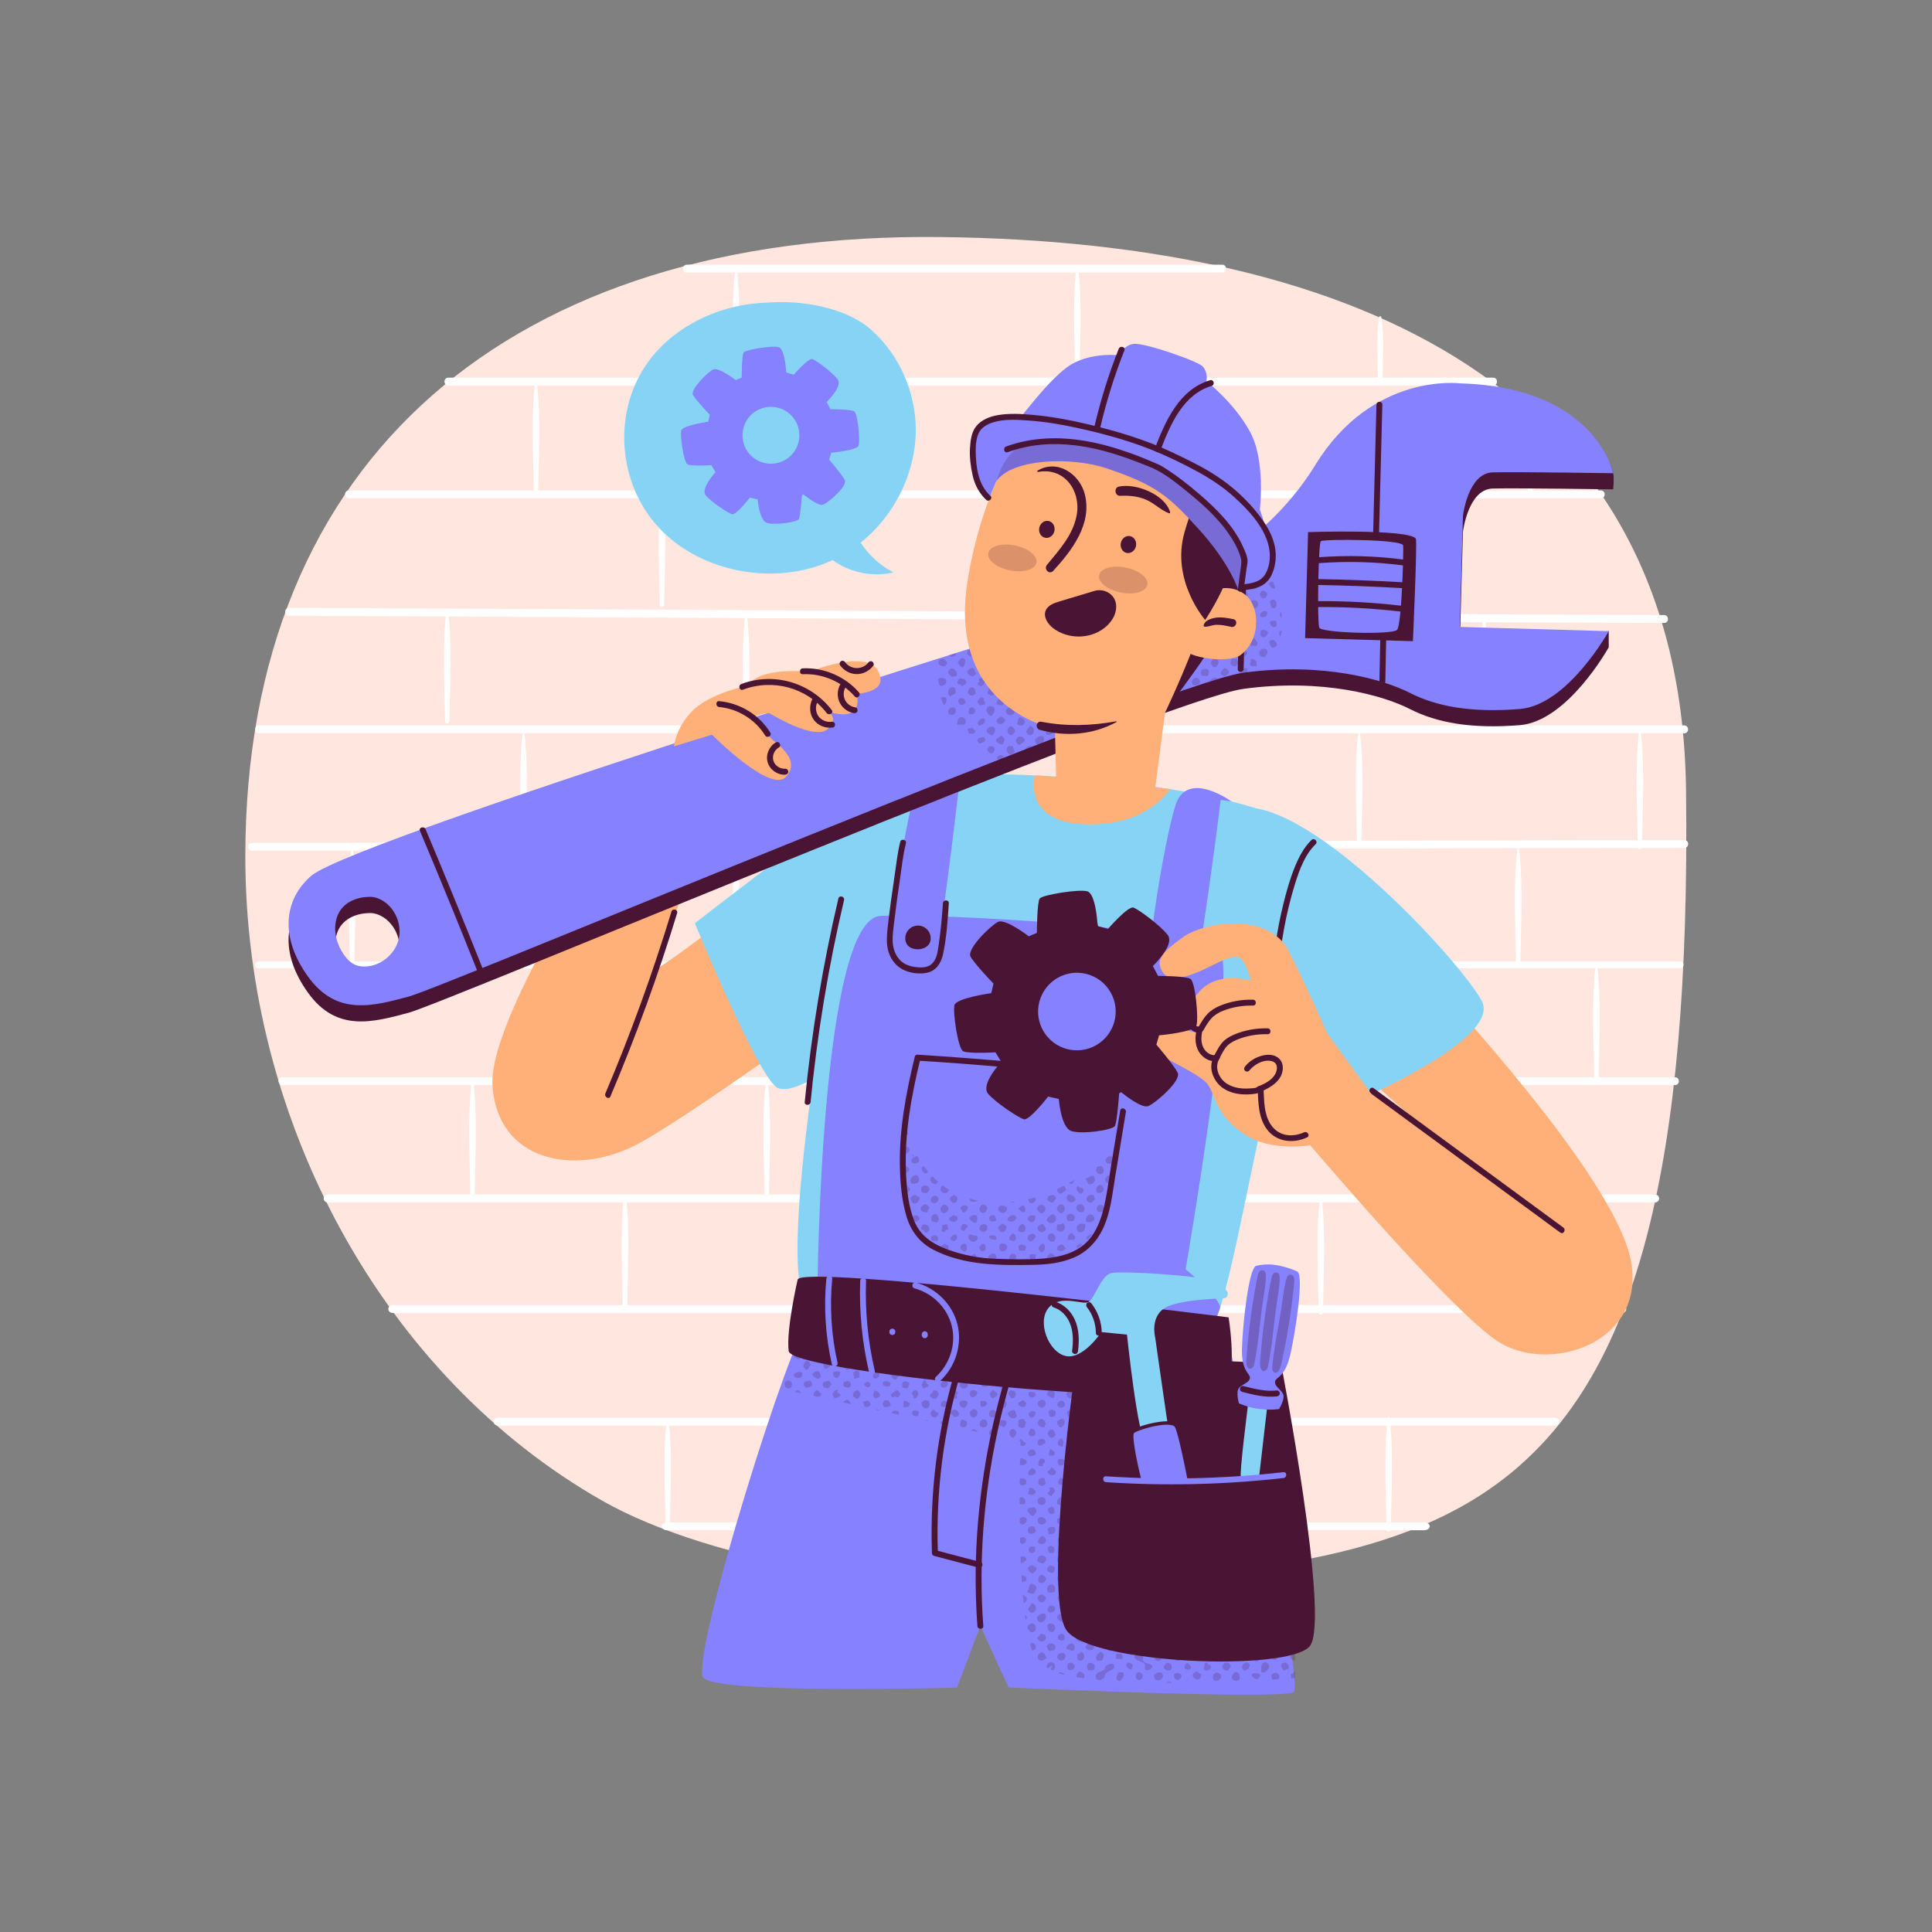
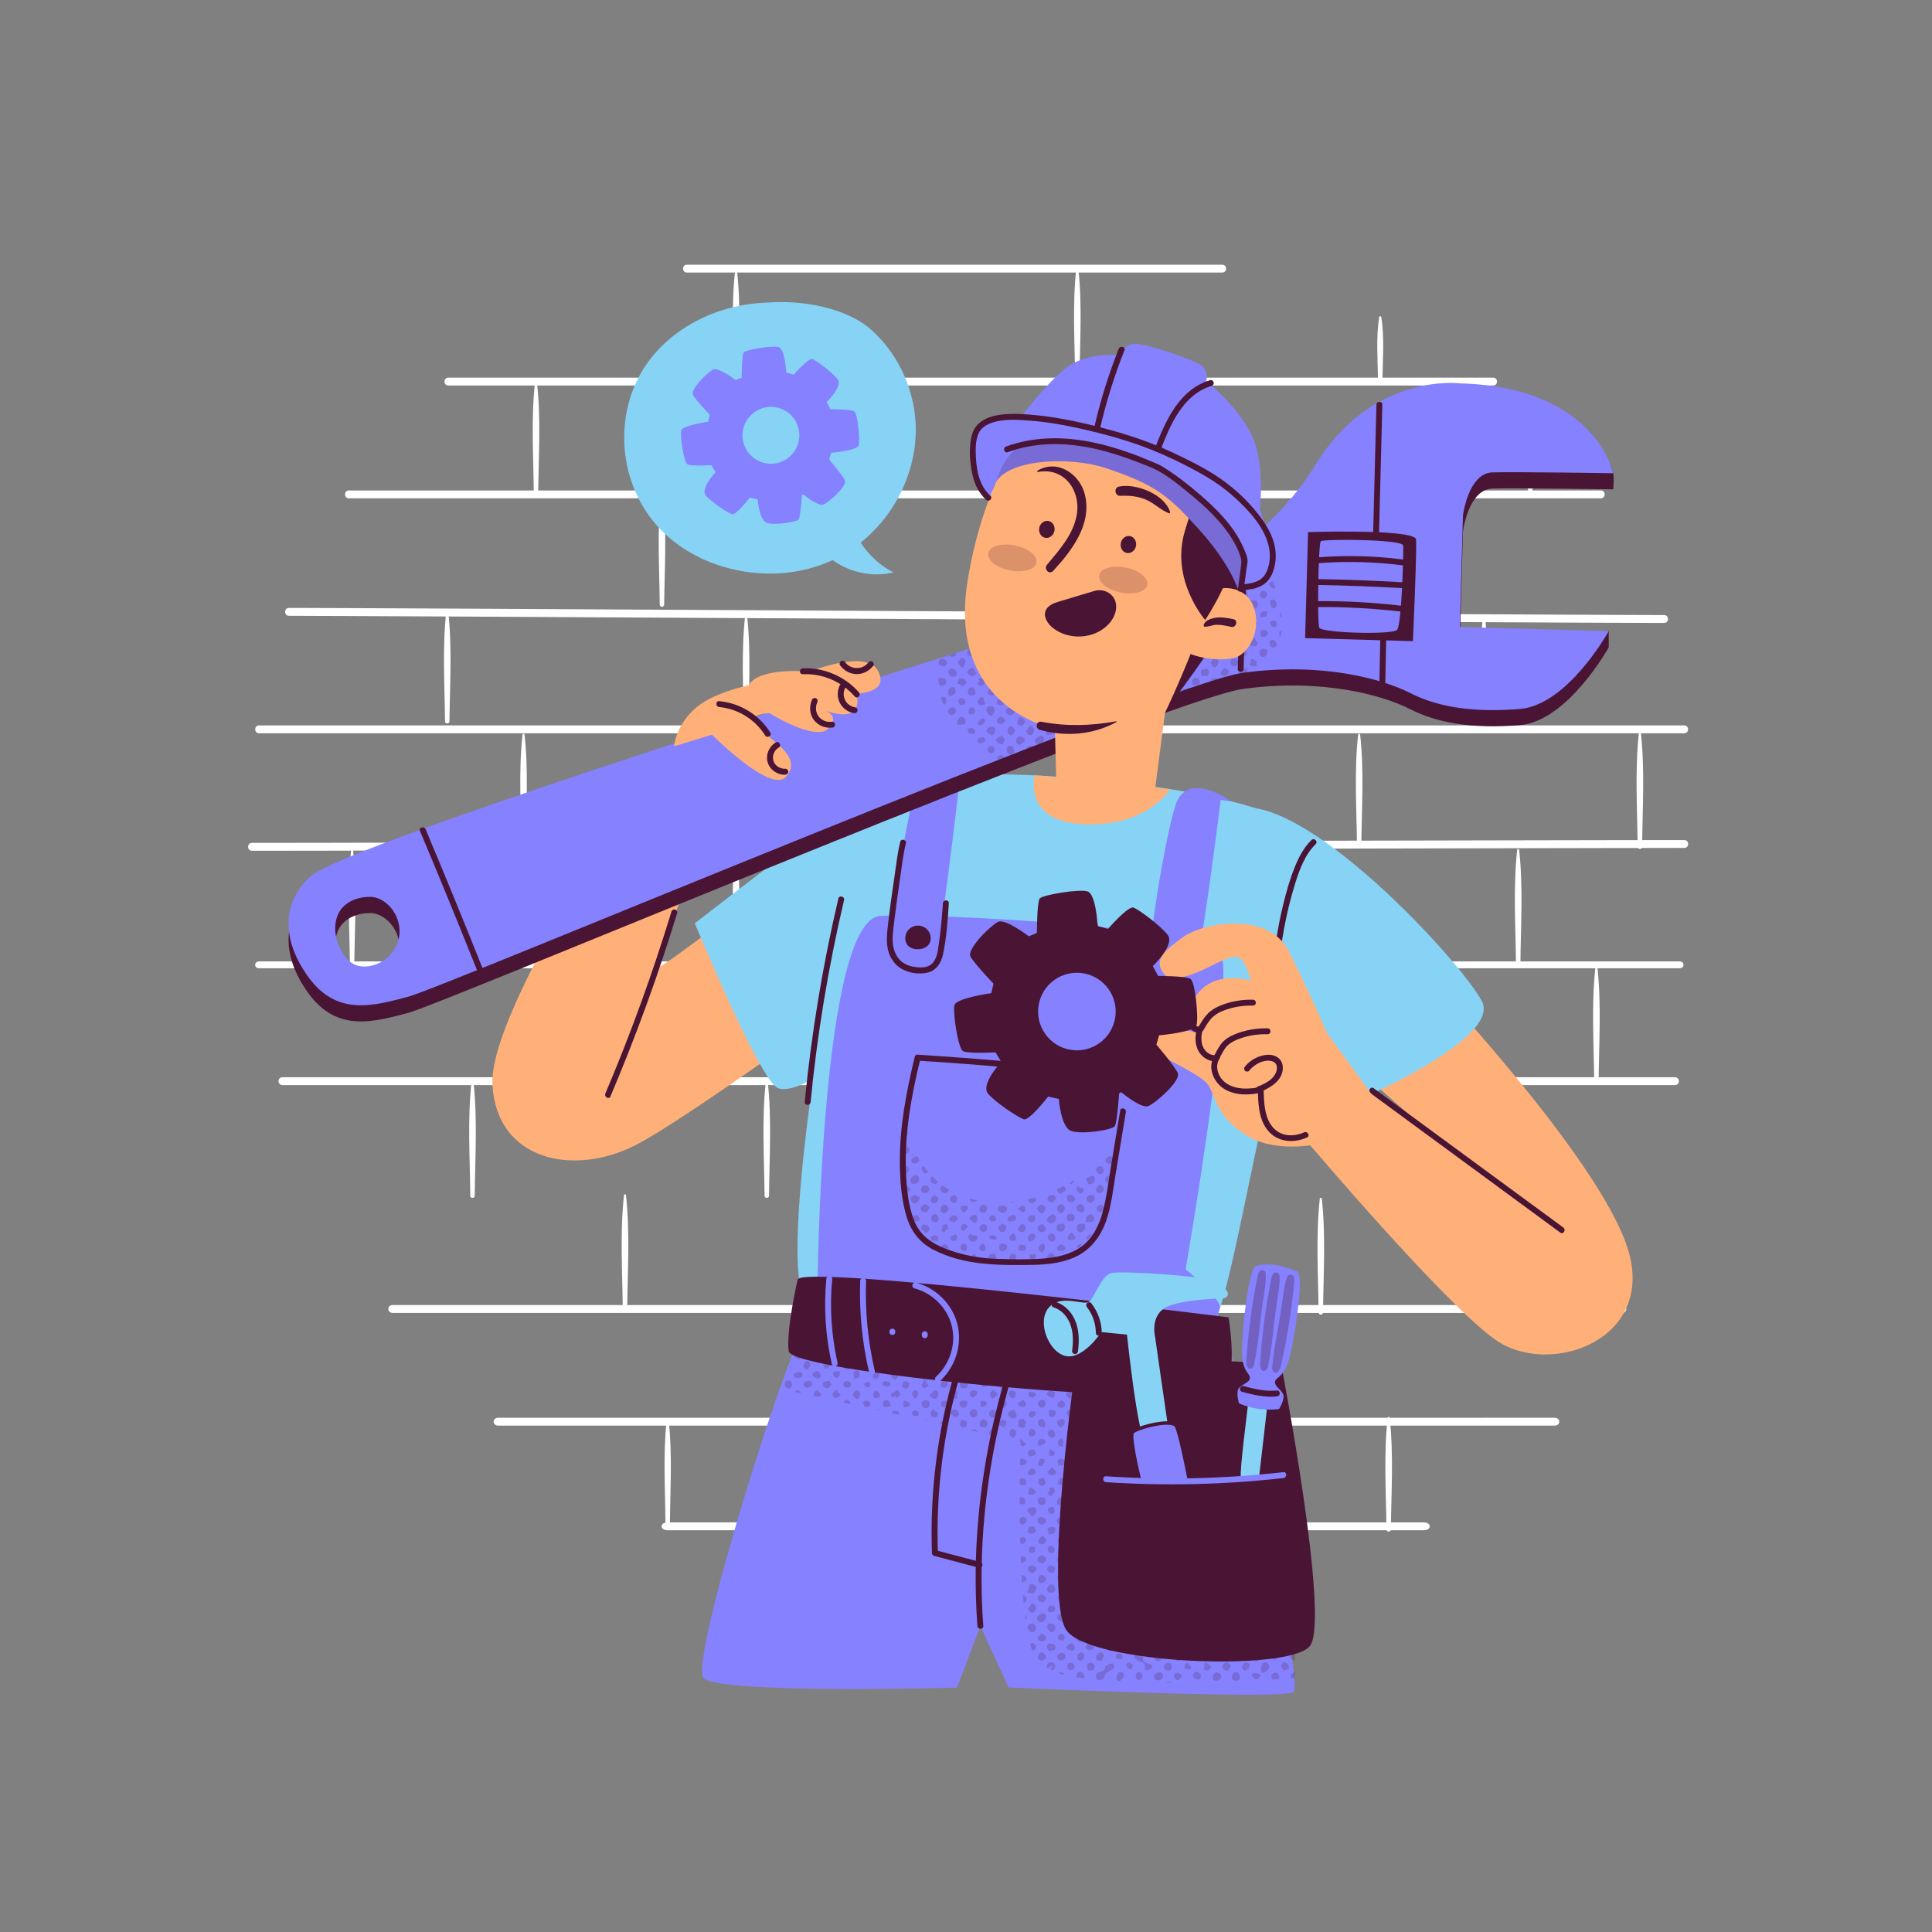
<svg xmlns="http://www.w3.org/2000/svg" id="Layer_1" viewBox="0 0 3710 3710">
  <rect x="0" y="0" width="3710" height="3710" fill="#808080" stroke="none" />
-   <path d="M2919.3,2813.4c-201.3,177.8-495.5,205.7-876.1,231.8-1.6.1-3.2.2-4.7.3-269.4,18.4-669.1-42.6-881.8-163.6-420.8-239.3-685.6-728-685.6-1237.3,0-766.9,513.2-1198.9,1335.6-1189.4,804.8,9.3,1421.7,295.8,1431,1062.7,8.9,733.6-100.1,1102.6-318.3,1295.3Z" fill="#ffe7df" />
  <path d="M542.6,2083.7c37.8,0,75.5,0,113.3,0,69.8,0,139.5,0,209.3,0,94,0,188,0,281.9,0,110.4,0,220.9,0,331.3,0,119.1,0,238.3,0,357.4,0,120.1,0,240.1,0,360.2,0,113.2,0,226.5,0,339.7,0,98.3,0,196.6,0,294.9,0,76.4,0,152.8,0,229.2,0,46.3,0,92.6,0,138.9,0h17.5c10.3,0,10.3-15.1,0-15.1-37.8,0-75.5,0-113.3,0-69.8,0-139.5,0-209.3,0-94,0-188,0-281.9,0-110.4,0-220.9,0-331.3,0-119.1,0-238.3,0-357.4,0-120.1,0-240.1,0-360.2,0-113.2,0-226.5,0-339.7,0-98.3,0-196.6,0-294.9,0-76.4,0-152.8,0-229.2,0-46.3,0-92.6,0-138.9,0h-17.5c-10.3,0-10.3,15.1,0,15.1h0Z" fill="#fff" />
-   <path d="M629.6,2309h2548.4c10.6,0,10.6-15.1,0-15.1H629.6c-10.6,0-10.6,15.1,0,15.1h0Z" fill="#fff" />
  <path d="M754.2,2521.2h2360.2c11.3,0,11.3-15.1,0-15.1H754.2c-11.3,0-11.3,15.1,0,15.1h0Z" fill="#fff" />
  <path d="M957,2737.6h2028.1c12.1,0,12.2-15.1,0-15.1H957c-12.1,0-12.2,15.1,0,15.1h0Z" fill="#fff" />
  <path d="M1282,2938.5h1452c15.3,0,15.3-15.1,0-15.1h-1452c-15.3,0-15.3,15.1,0,15.1h0Z" fill="#fff" />
  <path d="M497.5,1859.4h2727.8c10,0,10-13.2,0-13.2H497.5c-10,0-10,13.2,0,13.2h0Z" fill="#fff" />
  <path d="M483.9,1633.7c38,0,76,0,114-.1,71.7-.1,143.3-.3,215-.4,96.7-.2,193.3-.4,290-.6,113.8-.2,227.6-.5,341.5-.7,122.9-.3,245.8-.5,368.7-.8,124.4-.3,248.7-.5,373.1-.8,116.8-.3,233.5-.5,350.3-.7,101.6-.2,203.1-.4,304.7-.6,78.3-.2,156.6-.3,234.9-.5,46.9,0,93.9-.2,140.8-.2,5.8,0,11.6,0,17.4,0,9.9,0,9.9-15.1,0-15.1-38,0-76,0-114,.1-71.7.1-143.3.3-215,.4-96.7.2-193.3.4-290,.6-113.8.2-227.6.5-341.5.7-122.9.3-245.8.5-368.7.8-124.4.3-248.7.5-373.1.8-116.8.3-233.5.5-350.3.7-101.6.2-203.1.4-304.7.6-78.3.2-156.6.3-234.9.5-46.9,0-93.9.2-140.8.2-5.8,0-11.6,0-17.4,0-9.9,0-9.9,15.1,0,15.1h0Z" fill="#fff" />
  <path d="M497.5,1408.1h2736.6c9.9,0,9.9-15.1,0-15.1H497.5c-9.9,0-9.9,15.1,0,15.1h0Z" fill="#fff" />
  <path d="M554.8,1182.5c36.9,0,73.8.2,110.7.4,68.6.3,137.2.6,205.8,1,92.7.5,185.3,1,278,1.5,109.5.6,219,1.2,328.5,1.8,118.2.6,236.4,1.3,354.6,2,118.7.7,237.4,1.3,356,2,111.9.6,223.8,1.2,335.7,1.8,97.8.5,195.6,1,293.3,1.6,75.2.4,150.3.8,225.5,1.1,45.4.2,90.7.4,136.1.5,5.6,0,11.2,0,16.7,0,9.7,0,9.7-15.1,0-15.1-36.9,0-73.8-.2-110.7-.4-68.6-.3-137.2-.6-205.8-1-92.7-.5-185.3-1-278-1.5-109.5-.6-219-1.2-328.5-1.8-118.2-.6-236.4-1.3-354.6-2-118.7-.7-237.4-1.3-356-2-111.9-.6-223.8-1.2-335.7-1.8-97.8-.5-195.6-1-293.3-1.6-75.2-.4-150.3-.8-225.5-1.1-45.4-.2-90.7-.4-136.1-.5-5.6,0-11.2,0-16.7,0-9.7,0-9.7,15.1,0,15.1h0Z" fill="#fff" />
  <path d="M670,956.9h2404c9.9,0,9.9-15.1,0-15.1H670c-9.9,0-9.9,15.1,0,15.1h0Z" fill="#fff" />
  <path d="M861,740.3h2006.2c9.9,0,10-15.1,0-15.1H861c-9.9,0-10,15.1,0,15.1h0Z" fill="#fff" />
  <path d="M1319,523.4h1028.1c9.7,0,9.7-15.1,0-15.1h-1028.1c-9.7,0-9.7,15.1,0,15.1h0Z" fill="#fff" />
  <path d="M674.2,1633.7c-7.8,71.4-3,146.5-2.3,218.3,0,5.5,8.5,5.5,8.5,0,.7-71.8,5.5-146.9-2.3-218.3-.3-2.6-3.7-2.6-4,0h0Z" fill="#fff" />
  <path d="M1411.5,1633.7c-7.8,71.4-3,146.5-2.3,218.3,0,5.5,8.5,5.5,8.5,0,.7-71.8,5.5-146.9-2.3-218.3-.3-2.6-3.7-2.6-4,0h0Z" fill="#fff" />
  <path d="M2148.7,1633.7c-7.8,71.4-3,146.5-2.3,218.3,0,5.5,8.5,5.5,8.5,0,.7-71.8,5.5-146.9-2.3-218.3-.3-2.6-3.7-2.6-4,0h0Z" fill="#fff" />
  <path d="M1198.2,1852c-7.8,71.4-3,146.5-2.3,218.3,0,5.5,8.5,5.5,8.5,0,.7-71.8,5.5-146.9-2.3-218.3-.3-2.6-3.7-2.6-4,0h0Z" fill="#fff" />
  <path d="M1003.4,1410.9c-7.7,68.6-2.9,140.9-2.3,209.8,0,5.5,8.5,5.5,8.5,0,.7-69,5.4-141.2-2.3-209.8-.3-2.6-3.7-2.6-4,0h0Z" fill="#fff" />
  <path d="M1805.7,1410.9c-7.7,68.6-2.9,140.9-2.3,209.8,0,5.5,8.5,5.5,8.5,0,.7-69,5.4-141.2-2.3-209.8-.3-2.6-3.7-2.6-4,0h0Z" fill="#fff" />
  <path d="M2608,1410.9c-7.7,68.6-2.9,140.9-2.3,209.8,0,5.5,8.5,5.5,8.5,0,.7-69,5.4-141.2-2.3-209.8-.3-2.6-3.7-2.6-4,0h0Z" fill="#fff" />
  <path d="M1027.3,735.4c-7.7,68.6-2.9,140.9-2.3,209.8,0,5.5,8.5,5.5,8.5,0,.7-69,5.4-141.2-2.3-209.8-.3-2.6-3.7-2.6-4,0h0Z" fill="#fff" />
  <path d="M1663.7,725.9c-7.7,68.6-2.9,140.9-2.3,209.8,0,5.5,8.5,5.5,8.5,0,.7-69,5.4-141.2-2.3-209.8-.3-2.6-3.7-2.6-4,0h0Z" fill="#fff" />
  <path d="M1411.5,521.1c-7.7,68.6-2.9,140.9-2.3,209.8,0,5.5,8.5,5.5,8.5,0,.7-69,5.4-141.2-2.3-209.8-.3-2.6-3.7-2.6-4,0h0Z" fill="#fff" />
  <path d="M2066.8,515.9c-7.7,68.6-2.9,140.9-2.3,209.8,0,5.5,8.5,5.5,8.5,0,.7-69,5.4-141.2-2.3-209.8-.3-2.6-3.7-2.6-4,0h0Z" fill="#fff" />
  <path d="M2648.5,608.7c-6.4,39-2.8,82.8-2.3,122.2,0,5.5,8.5,5.5,8.5,0,.5-39.4,4.1-83.3-2.3-122.2-.3-1.9-3.6-1.9-3.9,0h0Z" fill="#fff" />
  <path d="M2300.1,729.3c-7.7,68.6-2.9,140.9-2.3,209.8,0,5.5,8.5,5.5,8.5,0,.7-69,5.4-141.2-2.3-209.8-.3-2.6-3.7-2.6-4,0h0Z" fill="#fff" />
  <path d="M2629.5,966c-7.7,68.6-2.9,140.9-2.3,209.8,0,5.5,8.5,5.5,8.5,0,.7-69,5.4-141.2-2.3-209.8-.3-2.6-3.7-2.6-4,0h0Z" fill="#fff" />
  <path d="M2936.5,802.1c-6.4,45.4-2.8,94.6-2.3,140.4,0,5.5,8.5,5.5,8.5,0,.5-45.8,4.1-95-2.3-140.4-.3-1.9-3.6-1.9-3.9,0h0Z" fill="#fff" />
  <path d="M856.9,1175.3c-7.7,68.6-2.9,140.9-2.3,209.8,0,5.5,8.5,5.5,8.5,0,.7-69,5.4-141.2-2.3-209.8-.3-2.6-3.7-2.6-4,0h0Z" fill="#fff" />
  <path d="M1269.2,951.3c-7.7,68.6-2.9,140.9-2.3,209.8,0,5.5,8.5,5.5,8.5,0,.7-69,5.4-141.2-2.3-209.8-.3-2.6-3.7-2.6-4,0h0Z" fill="#fff" />
  <path d="M905.4,2077.9c-7.8,71.4-3,146.5-2.3,218.3,0,5.5,8.5,5.5,8.5,0,.7-71.8,5.5-146.9-2.3-218.3-.3-2.6-3.7-2.6-4,0h0Z" fill="#fff" />
  <path d="M1198.2,2295.3c-7.8,71.4-3,146.5-2.3,218.3,0,5.5,8.5,5.5,8.5,0,.7-71.8,5.5-146.9-2.3-218.3-.3-2.6-3.7-2.6-4,0h0Z" fill="#fff" />
  <path d="M1866.3,2298.7c-7.8,71.4-3,146.5-2.3,218.3,0,5.5,8.5,5.5,8.5,0,.7-71.8,5.5-146.9-2.3-218.3-.3-2.6-3.7-2.6-4,0h0Z" fill="#fff" />
  <path d="M2534.4,2302c-7.8,71.4-3,146.5-2.3,218.3,0,5.5,8.5,5.5,8.5,0,.7-71.8,5.5-146.9-2.3-218.3-.3-2.6-3.7-2.6-4,0h0Z" fill="#fff" />
  <path d="M2265.1,2511.8c-7.8,71.4-3,146.5-2.3,218.3,0,5.5,8.5,5.5,8.5,0,.7-71.8,5.5-146.9-2.3-218.3-.3-2.6-3.7-2.6-4,0h0Z" fill="#fff" />
  <path d="M2664.7,2722.7c-7.8,70.1-3,143.8-2.3,214.3,0,5.4,8.5,5.4,8.5,0,.7-70.5,5.5-144.2-2.3-214.3-.3-2.5-3.7-2.5-4,0h0Z" fill="#fff" />
  <path d="M1552.2,2511.8c-7.8,71.4-3,146.5-2.3,218.3,0,5.5,8.5,5.5,8.5,0,.7-71.8,5.5-146.9-2.3-218.3-.3-2.6-3.7-2.6-4,0h0Z" fill="#fff" />
  <path d="M1280.2,2728.2c-7.2,63.7-2.8,131.8-2.3,195.9,0,6.2,8.5,6.2,8.5,0,.6-64.1,4.9-132.2-2.3-195.9-.3-2.9-3.7-2.9-4,0h0Z" fill="#fff" />
  <path d="M2042.7,2726.6c-7.7,66.7-2.9,137.2-2.3,204.3,0,5.5,8.5,5.5,8.5,0,.7-67.1,5.4-137.6-2.3-204.3-.3-2.6-3.7-2.6-4,0h0Z" fill="#fff" />
  <path d="M2762.2,2076.1c-7.8,71.4-3,146.5-2.3,218.3,0,5.5,8.5,5.5,8.5,0,.7-71.8,5.5-146.9-2.3-218.3-.3-2.6-3.7-2.6-4,0h0Z" fill="#fff" />
  <path d="M2088.6,2087.8c-7.8,71.4-3,146.5-2.3,218.3,0,5.5,8.5,5.5,8.5,0,.7-71.8,5.5-146.9-2.3-218.3-.3-2.6-3.7-2.6-4,0h0Z" fill="#fff" />
  <path d="M1470.5,2077.9c-7.8,71.4-3,146.5-2.3,218.3,0,5.5,8.5,5.5,8.5,0,.7-71.8,5.5-146.9-2.3-218.3-.3-2.6-3.7-2.6-4,0h0Z" fill="#fff" />
  <path d="M3063.6,1857.8c-7.8,71.4-3,146.5-2.3,218.3,0,5.5,8.5,5.5,8.5,0,.7-71.8,5.5-146.9-2.3-218.3-.3-2.6-3.7-2.6-4,0h0Z" fill="#fff" />
  <path d="M2209.9,1862.5c-7.8,71.4-3,146.5-2.3,218.3,0,5.5,8.5,5.5,8.5,0,.7-71.8,5.5-146.9-2.3-218.3-.3-2.6-3.7-2.6-4,0h0Z" fill="#fff" />
  <path d="M2913.4,1632.4c-7.8,71.4-3,146.5-2.3,218.3,0,5.5,8.5,5.5,8.5,0,.7-71.8,5.5-146.9-2.3-218.3-.3-2.6-3.7-2.6-4,0h0Z" fill="#fff" />
  <path d="M2847.7,1183.2c-7.8,71.4-3,146.5-2.3,218.3,0,5.5,8.5,5.5,8.5,0,.7-71.8,5.5-146.9-2.3-218.3-.3-2.6-3.7-2.6-4,0h0Z" fill="#fff" />
-   <path d="M2090.3,1183.2c-7.8,71.4-3,146.5-2.3,218.3,0,5.5,8.5,5.5,8.5,0,.7-71.8,5.5-146.9-2.3-218.3-.3-2.6-3.7-2.6-4,0h0Z" fill="#fff" />
-   <path d="M1430.8,1183.2c-7.8,71.4-3,146.5-2.3,218.3,0,5.5,8.5,5.5,8.5,0,.7-71.8,5.5-146.9-2.3-218.3-.3-2.6-3.7-2.6-4,0h0Z" fill="#fff" />
+   <path d="M1430.8,1183.2c-7.8,71.4-3,146.5-2.3,218.3,0,5.5,8.5,5.5,8.5,0,.7-71.8,5.5-146.9-2.3-218.3-.3-2.6-3.7-2.6-4,0Z" fill="#fff" />
  <path d="M3147.1,1407.8c-7.8,71.4-3,146.5-2.3,218.3,0,5.5,8.5,5.5,8.5,0,.7-71.8,5.5-146.9-2.3-218.3-.3-2.6-3.7-2.6-4,0h0Z" fill="#fff" />
  <path d="M1241.7,699.2c49.8-72,140.3-115.8,231.2-118h-.6c65.9-5.7,152.2,9.1,200.4,51.8,48.1,42.7,77.3,102.8,84.3,164.6,10.2,90.9-30.8,185.6-104.3,244.4,15.7,24,37.5,44.1,63,57.2-39.9,9.6-83.7.3-116.9-23.7-1,.5-1.9,1-2.9,1.4-108.5,49.2-250.2,22.3-329.8-62.6-79.6-84.9-90-220.3-24.4-315.2Z" fill="#87d3f6" />
  <path d="M1622.4,922.2c-5.4-10.9-30.1-39.6-30.1-39.6l3.8-13.2s49.6-4.2,52.7-14c3.1-9.8-1.6-61.3-8.5-65.5-6.9-4.2-45.5-4.1-45.5-4.1l-7.4-13.9s31.8-30.1,20.8-44c-10.9-13.8-40.3-35.3-47.9-38.4-7.6-3-36.1,30-36.1,30l-14-4-.9-5.4s-2.4-39.9-14-43.5c-11.5-3.7-63.3,5-67.1,10-3.9,5-4,48.5-4,48.5l-11.4,4.8s-33-25.5-43.4-20.3c-10.4,5.2-44.6,38.5-38.6,49,6,10.6,32.2,37.9,32.2,37.9l-3.1,13.4s-49.3,6.9-51.8,16.9c-2.5,10,4.9,61.1,12.1,64.9,7.2,3.8,45.7,1.6,45.7,1.6l8.1,13.5s-30,31.8-18.4,45c11.7,13.2,42.1,33.1,49.9,35.7,7.8,2.6,34.4-32,34.4-32l15,3.4s2.9,39.5,17.2,44.9c14.3,5.4,58.7-1,61.9-7,3.2-6,5.9-45.8,5.9-45.8l2.7-1.7c8.7,7,30.1,23.2,38.5,19.6,10.7-4.6,46.7-36,41.2-46.8ZM1435.9,867.6c-17.5-24.6-11.8-58.7,12.8-76.2,24.6-17.5,58.7-11.8,76.2,12.8,17.5,24.6,11.8,58.7-12.8,76.2-24.6,17.5-58.7,11.8-76.2-12.8Z" fill="#8581ff" />
  <path d="M1272.3,1451.2c-12.7,13-336.4,484.4-326.6,633.5,9.4,144.4,155.3,174.1,272.7,115.3,97.8-49,439.5-299,439.5-299l23.4-359.3s-418.5,328.8-418.5,315.9,119.5-340,119.5-340l-110-66.4Z" fill="#ffb078" />
  <path d="M1334.3,1773s123.8,300.5,159.3,316.3c35.5,15.8,134.6-61.4,134.6-61.4l123.8-530.6s-62.9,16.8-110.9,46.9c-66,41.5-306.8,228.7-306.8,228.7Z" fill="#87d3f6" />
  <path d="M1752,1497.4c-27.4,5.6-88.6,46.6-102.6,84-14,37.3-178.1,882.5-94.2,929.1,84,46.6,729.2,83.6,764.6,49.2,36.3-35.3,69.4-269.5,134.7-542,53-220.8,62.1-405,20.3-436.4-93.3-70-564.4-116.6-722.9-84Z" fill="#87d3f6" />
  <path d="M1859.7,1487.2s-68.6-43.9-95.3,10.1c-18.5,37.4-68.4,327.4-50.7,348.4,17.7,21,69.8,10.3,80.2,0,9.3-9.1,42.8-293.6,50.2-356.8l15.6-1.7Z" fill="#8581ff" />
  <path d="M1552.4,2538.5c-31.7,21.3-222.3,627.1-202.8,681.7,12.2,34.1,488.2,20.5,488.2,20.5l44.8-118.4,54.1,118.1s542.1,24.9,548.2,8.1c16.1-44.6-127.3-679-127.3-679l-805.2-31Z" fill="#8581ff" />
  <g opacity=".2">
    <path d="M1717.7,2680.7c5.5-6.2,5.2,1.9,0,0h0ZM1717.6,2680.7s0,0,0,0c0,0,0,0,0,0,0,0,0,0-.1,0ZM1625,2613v17.1c11.5,3,9.6-17.7,0-17.1ZM1625,2687.7v6.7l8.4,1.8c-.8-4.7-2.7-8.1-8.4-8.5ZM1625,2651.9v12.4c12.3,3,12-13.6,0-12.4ZM2141.7,2732.9c0,3.4.8,6.1,5.2,8.2,2.4-2.3,5.4-2.1,8.5-1.9,7.4-1.4.9-10.3-2.3-13.2-5.8-1.6-12.2-2.1-15.8-7.8,2.4-8.1,1.4-14.9-8.4-12.8-24.1,26.8,14.7,10.4,12.8,27.5ZM2121.3,3218.5c1.6-9.7,13.9-9.3,18.8-16.8-1-12.2-11.4-5.9-18-1.7,1.5,13.4-20.3,7.1-17.6,20.5.3,3,1.7,4.6,3.6,5.3,1.3.1,2.7.3,4.1.4,4.1-.7,8.4-3.8,9.2-7.7ZM2194.9,3180.3c-1.8-10.7-15.2-6.8-16.8,2.2,4.4,7.1,11.8,8,18.7,11,2.2,4.7,2.6,7.5,1.1,12.4,6.4,3.6,12.1,0,15.5-6.1-4.5-6.4-13.1-4.2-17.5-10.1-2.6-2.8,0-6.2-1-9.5ZM2103.5,2726.6c-1.9,6,1.2,10.3,3.8,15.2,6,2,10.5.6,14.2-3.9,2-11.7-8.7-17.6-18.1-11.3ZM2083.5,3143.5c-1.2-5.2-9.1-11-13.7-7-13.9,13,12.1,25.1,13.7,7ZM2431.3,3191.9c-9.1-.6-9.9,9.2-9.5,15.9-1.2,12.7,27.5-6.1,9.5-15.9ZM1985.7,3059.4c1.5-3,3.2-6.2,5.1-10-1.4-6.5-13.2-12.2-14.4-3-.3,4.4-2.6,7.3-4.2,11.5,4.7.7,8.6,3.5,13.5,1.6ZM2007.6,3109.2c4.9-15.8-10.7-12.6-16.9-2.7,2.6,11,11.2,11.8,16.9,2.7ZM2031.8,3212.9c4,1.2,8.3,2.2,12.8,3.3-2.1-4.6-7.8-6.7-12.8-3.3ZM2164.4,2743.4c-1.6,2.7-3.3,5.5-5.4,9,16.5,23.4,27.1-14.2,5.4-9ZM2250,3056.4c6.1-10-3.2-14.7-11.9-13.9-1.8,3.3-3.8,6.2-4.5,10,1.5,2,3,4,4.2,5.6,5.4,1.3,6.9-3.2,12.2-1.8ZM2177.8,2767.6c2.3,5,3.8,10.5,10.4,11.9,2.6-1.6,6.2-2.1,7.8-5.4-1.3-9.6-11.3-16.9-18.3-6.6ZM2102.8,2867.4c-.8-3.7-1.5-7.2-2.3-10.9-6.1-3-14.1.6-15.9,7.6,4,7.7,11.9,10.7,18.2,3.3ZM2205.2,2929.8c-19.1,8.2,4.4,30.2,9.5,8.4-2.7-2.9-3.7-7.7-9.5-8.4ZM2326.6,2993.6c2,9.8,14,12.5,18.6,3.5,1.5-2.4-1-3.6-2.2-5.1-2-9.3-12.9-4.8-16.4,1.6ZM2160.8,2938.9c6,9.5,8.8,10.7,18.2,7.9-2.4-10.6-11.5-25.1-18.2-7.9ZM2082.6,3110.2c3.7-13.4-12.9-15.3-16.6-3.6,4.2,9.2,9.3,12.4,16.6,3.6ZM2182.4,2966.6c10.1-.8,16.1-4.3,10.4-14.4-10.2-9-17,6-10.4,14.4ZM2138.8,3006.4c-3.2-.6-5.9-1.2-8.8-1.7-9.8,6.3-8.2,15.1,3,18,2.9-5.1,8.7-8.7,5.8-16.3ZM2193.1,3026.5c-2.5-8.5-14.7-.4-15.2,6.6,8.3,12.6,19.7,8.5,15.2-6.6ZM2487,3151v-4.7l-6.4-8.6c-3.3,2.5-5.1,6.6-2,10.3,3,.5,5.8,2.3,8.5,3ZM1710.6,2641.4c2.6,3.5,4.1,8,9.5,7.7,3-3.2,5.8-6.4,8.8-9.7-6.1-11.7-14.5-10.2-18.4,2ZM2154.7,2950.2c-25.5,1-10.7,23.4,3.9,11.1.3-4,1.5-8.6-3.9-11.1ZM2402.5,3039.2c1.5-.6,2.8-.7,4.1-.7l-5-6.6c-.5,2-.4,4.4.8,7.3ZM2308.6,2935.4c-1.5,10.6,9.8,16.4,17,8.5,4.8-7.8-11.5-15.6-17-8.5ZM2358.7,3097.2c9.9-16.3-5-26.7-12.9-7.2,2.5,5.6,7,7.6,12.9,7.2ZM2156.8,2877.4c-7.8-7.7-18,1.2-14.7,10.1,2.8,4,6,1.3,8.9,1.4,6.8.4,8.4-6.3,5.8-11.5ZM2238.9,3231.4c3.7,0,7.5,0,11.2,0-.2-.5-.4-1-.6-1.5-4.6-.7-8.1-.3-10.6,1.5ZM2367.5,3215c-6.1,9.5,3,15.8,11.9,10.9,5.2-9.4-5.2-21.7-11.9-10.9ZM2123.3,2976.6c5.2,8.1,10.9,12.3,16.4,2-.6-12-12.8-16.1-16.4-2ZM1985.1,2910.3c6-6.4,7.6-10,.8-16.5-5.2,1.9-12.2.3-13.3,7.3,4,4.1,5.8,11,12.5,9.2ZM2412.8,3151.9c6.5-.5,6.6-11.9,3.1-15.7-11.6-5.6-20.3,17-3.1,15.7ZM2019,3058.5c9.5-.6,9.3-9.8,3.1-15.4-12.3-3.6-16.7,16.9-3.1,15.4ZM1970.1,2731.1c-1.4-2-3-4.3-4.7-6.6-3.4.9-8.9.5-9.9,4.2,2,4.4-3.8,10.8,3.2,12.4,3.3,1.7,10.9.9,9.8-4-1.1-2.4,2.2-3.4,1.6-5.9ZM1972.6,3126.4c2.5,2.5,4.2,5,6.3,8.1,12.9,1.2,13.7-14.2,3-17.5-4.6,1.7-8.8,3.6-9.3,9.4ZM2326.4,3123.1c-2.7-10.6-15.5-7.5-16.5,1.7,4.6,12.3,14,10.7,16.5-1.7ZM2268.7,2990.3c-2.2-1.5-4.5-3-7-4.6-8.4,2.8-10.1,11.2-3.6,17.2,6.6,4.4,13.8-6.3,10.6-12.6ZM1648.9,2594.7l-3.8-.3c-1.8.9-3.5,1.7-5.2,2.6-10.7,22.3,27.8,13.8,9.1-2.3ZM2047.2,2677.6c1.4,2,2.7,4.8,4.6,6.7,6,3.1,10-2.3,13.3-6.4,1.3-4.4-4.6-6.8-7.1-9.7-4.5,2.2-9.7,3.3-10.7,9.5ZM1946.3,2707.4c-4.9.7-8.8,2.6-11.1,7.1,1.8,10.7,17.7,12.5,17.1,3-2.5-3.3-1.3-8.4-5.9-10.1ZM2384.9,3012.2c.7,2,1.4,4,2.2,6.4,2.4,1.1,4.5,1.8,6.2,2.1l-7.6-10.2c-.3.5-.6,1.1-.8,1.7ZM2018.7,3134.5c7.6-1.2,10.3-10.3,5.2-14.8-14.4-8.1-17.3,8.9-5.2,14.8ZM2131.8,2891.9c-19,5.5-1.7,28.4,8.3,9.7q-2.7-5.9-8.3-9.7ZM2296.9,2891.4l-6.2-8.3c-.9,3.3.5,6.7,6.2,8.3ZM2188.6,2873.8c-4.9,2-10.5,3.5-10.7,10.8,8.2,8.4,13.9,8.3,18-2.9-2.6-2.8-4.8-5.2-7.2-7.9ZM2231.4,2838.2c-8.3-6.2-12.1,2.3-15.8,8.7,4.5,2.7,6.3,8.4,12,5.8,2-3,3.8-5.7,5.8-8.6-.6-1.8-1.2-3.7-2-5.9ZM1968.1,3101.1c.4,3.1.8,6.1,1.2,9.1,1.3-1.1,2.3-2.5,2.8-5-1.3-1.9-2.6-3.2-4-4.1ZM2233.3,3217.3c-2.2-9.6-11.9-5.8-17.5-1,.4,2.5.8,4.7,1.2,6.9,6.4,7,15.9,3,16.3-5.8ZM2336.7,3211.2c-2.3,1.4-4.5,2.7-6.5,3.9-8.4,25.3,32.3,6,6.5-3.9ZM2190.4,3002.3c2-2.4,3.8-4.6,5.7-6.9-.8-2.2-1.5-4.3-2.2-6.4-2.5-1.2-4.8-2.3-6.6-3.2-7.6,1.2-6.2,7.3-7.7,12.7,2.7,5.1,6.9,4.2,10.8,3.8ZM2370.5,3002.3c3-.4,5.4-1.3,7.3-2.4l-9-12c-4.2,3.7-3.1,10.3,1.7,14.4ZM2335.6,3022.7c-5.5,2.2-6.1,6.8-7.1,11.8,2.2,1.7,4.4,3.4,6.3,4.9,3-.7,5.5-1.2,7.9-1.8,6.6-7.5-.8-11.7-7.1-14.9ZM2217,3028.4c-3.1,9.4,5,14.2,13,9.3,7.9-10.9-8.9-18.6-13-9.3ZM2423.9,3132.7c7.8,1.8,15.1-3.3,13.1-11q-3.2-3.2-9-5c-6,2.3-7.2,11.1-4.1,16ZM2413.3,3190.7c1.6-.9,3.3-2,5.1-3,.5-2.7.9-5.2,1-6-2.9-3.8-5.2-6.6-7.1-9-6.6,0-5.7,6.3-8.9,8.5,1.6,5.3,4.5,8.4,9.8,9.5ZM2000.8,3189.1c2.9-1.9,6.5-2.4,8.6-5.7-2.2-4.4-3.1-9.9-10.1-10.8-7.9,4.9-10.3,15.1,1.5,16.5ZM2320.4,3080.6c-12.5-.4-14.1,14.4-.9,16.6,7.9-1.5,7.8-14.1.9-16.6ZM2101,2671.8c-7.3-6.3-16.7-2.2-14.7,7.7,1.7.6,3.5,1.2,5.4,1.8-.3,1.7-.6,3-.9,4.7,10.4.6,10.5-7,10.2-14.2ZM2168,3059.9c2.5-.7,5.1-1.4,7.6-2.1.6-3.4,1.1-6.4,1.6-9.5-2.8-2.6-6.2-3.7-9.6-5.3-10.4,2.2-6.7,12.4.4,17ZM2049.3,3126.3c3.7,4.8,5.6,10.5,12.6,8,3.2-4,.7-8.2,3.5-12.3-6.6-7.4-13.5-4-16,4.3ZM2235.9,3081.4c.4,4.2.8,8,1.2,11.7,7,5.6,9.3,1.2,14.8-2.8,2.3-8-10.5-12.1-15.9-8.8ZM2107.1,2888c2.7,1.4,5.6,3.4,8.6,1.6,11.4-5,.5-21.6-9.2-12-.3,4-4.6,8.7.6,10.4ZM2018,3170.2c2.7-1.7,7.3.2,8.4-4.1,2.5-8.8-4.3-10.1-11.7-10.4-1.6,1.6-3.3,3.4-5.2,5.3,2,3.4,3.4,11.3,8.5,9.2ZM2198.3,3164.3c.4,5.5,5.8,4.5,8,7.5,8.5-2.9,12.2-13.5,1.9-16.5-5.3-1-9.5,4.4-9.9,9.1ZM1887.8,2630.3c5.4-1,6.1-5.4,7.9-8.7-1.3-3.2-1.4-6.9-5.3-8.9h-1.6c-10.9,1.4-9.8,13.3-1,17.7ZM2112.9,3172.1c-6,4.8-11,8.2-6.2,16.9h8.9c4.7-6.1,6.3-15-2.8-16.9ZM2082,2849.9c.5-11.1-11.6-18.8-15-5.5.5,8.4,9.7,14,15,5.5ZM1783.3,2690.4c-2.6-.8-4.8-1.5-7-2.2-2.1,1.4-3.9,2.7-6.7,4.7-.4,17.7,21.9,13.4,13.7-2.5ZM2094.9,3042.1c-12.1.7-9.6,16.3.9,18.1,9.3-6.1,7.1-12.1-.9-18.1ZM1992.4,2998.7c3.2,1.3,6.2,2.5,9.8,4,20.9-13.2-13.1-25.3-9.8-4ZM2362.4,3009.2c-8-8.1-19.6,0-13.2,9.6,6.3,7,16.6-1.1,13.2-9.6ZM2205.6,2967.1c-15.7,6.3-1.7,28.5,8,12.2-1.5-5.3-2.6-10.1-8-12.2ZM2175.8,2975.8c-3.6-11-15.8-12.6-15.9,2,4.4,7.7,14.3,7.3,15.9-2ZM1981.7,3078.5c-2.9,4.2-5.3,7.8-7.6,11.2,7.7,19.2,25.4-5,7.6-11.2ZM2077.4,3078.4c2-1.9,5.2-2.9,6.5-5.5-1.3-3.5-2.6-7.3-3.9-10.8-12.9-3.6-16.6,14.1-2.6,16.2ZM2214.9,2898.1c-3.5-1.8-6.7-3.3-10.4-5.2-4.5,1.3-6.7,4.6-8,8.9,4.8,9.3,18.4,7.2,18.5-3.7ZM2274.1,3129.3c.5-.3,1-.6,1.5-1,1.6,2,3.1,4,4.7,6,4.2-.5,6.7-3.4,9.4-6.9-3.3-13.7-18.5-13.4-15.5,1.8ZM2044.2,2877.7c-7.6-7.2-16.9,2-13.9,10.8,9.8,4.2,17.1.8,13.9-10.8ZM2150.7,2987.1c-2.8-.5-5.2,1-7.2,4.6-4.2,5.3,2,7.6,4.9,11.8,11.4,1.3,12-14.2,2.3-16.3ZM2073,3209.8c-5,2.7-6.7,7.3-5.7,10.9,4.4.7,9,1.4,13.7,2.1,4.4-4.6-.9-12.6-8.1-12.9ZM2217.2,3176.2c-5.1,9.5,5.8,18,13.3,10.1,2.2-9-4.6-17.1-13.3-10.1ZM2007.9,2882.2c.6-9.3-16.4-9.9-15.5.9,1.3,8.4,15.7,10.3,15.5-.9ZM2128.3,2683.3c6,.4,9.2-1.7,10-4.6l-7.6-10.1c-.6-.2-1.3-.4-2-.6-7.8,2.1-7.5,13.6-.4,15.3ZM1838,2645c3.1-8.9,1.1-11.8-8.3-14-1.7,2.4-3.5,4.9-5.6,7.7,0,7.2,10.1,13,13.9,6.3ZM2300.6,2966.8c6.7-7,9-14.6-1.5-18.4-11.9,4.1-9,14.5,1.5,18.4ZM2334.6,3190.7c8.4-3.9,8.9-4.8,6.9-14.3-2.7-1.1-5.8-2.4-8.5-3.6-7.6,4.1-3.8,15.5,1.6,17.8ZM1699.3,2630.2c3.4,1.5,5.6-2.9,9-3,6.3-4.4-2.8-8.3-4.5-13.4-10.7.8-13.4,10.9-4.5,16.5ZM2341.8,3062.3c-2.5-.6-5-1.1-7.8-1.8-4.5,6.4-4.9,8.4-2.7,16.3,13.5-.2,13.8-1,10.5-14.5ZM1907,2743.7c-6.3,1.1-8.7,6.3-7.4,11l12.4,2.7c1.5-1.5,2.7-3.3,4.2-5-3.4-3.2-6.2-5.8-9.3-8.7ZM2215.2,2806c.2,8.1,7.7,10.7,14,6.6,9.9-10.5-8.8-18.1-14-6.6ZM1992.8,2922.1c2.6,7.5,13.9,7.4,16-.9-1.6-10.8-19.1-11-16,.9ZM1965.1,3025.5c-1.3-.7-2.5-1-3.6-1,.3,4.8.6,9.6.9,14.4,2.6-1,5-2,7.9-3.2,2.4-4.5,0-9.6-5.2-10.2ZM2042.2,3001.6c2.8-4.8,4-13.6-3.2-15.8-2.1,1-4.4,2.1-7,3.3-5.7,8.1,1.4,16.9,10.1,12.5ZM2363.9,3199.6c-9.7-19.4-28.5,6.6-6.2,8.8,2-2.9,4.1-5.8,6.2-8.8ZM1882.1,2738.9c5.4,2.9,12.2,3.9,14-3.7,1.4-14.2-18.9-11.9-14,3.7ZM2189,3097.9c-21.9,4.9.9,29.5,5.8,8.4-1-3.4-2.3-6.4-5.8-8.4ZM2343.2,3100.4c-1.8-.9-3.8-1.9-5.6-2.9-12.5,2.7-8.4,19.2,2.4,16.5,4.1-3.6,5.2-8.1,3.3-13.6ZM2170.3,2721.7l-8.7-11.7c-3.2,6.3,3.1,18.3,8.7,11.7ZM1869.5,2722.1c16.7-5.4,2.4-26.7-7.5-9.7.9,5,2.1,9,7.5,9.7ZM2343.9,2956.1c-1.3-4.4-4.5-6-7.3-7.5-5.6.7-5,6.2-7.9,8.7,3.3,13.6,12.8,11.1,15.2-1.2ZM1993.2,2961.7c9.7,10.3,23.9-4.4,8.8-12.3q-7.6,3.2-8.8,12.3ZM2098.8,2982.4c9.3-10.2-10.3-20.8-13.7-7.2,2.4,6.9,8.2,11.2,13.7,7.2ZM2089.7,3207.7c3.7-.4,6.5-.4,10.1-.1,11.4-16.9-21.3-21.7-10.1.1ZM1791.4,2670.8c1.4,5.2-6,4.5-5.8,9.7,6.6,8.7,14.1,7.1,16.8-3.1-2.2-7.1-3.6-8.3-11-6.6ZM2366.2,3182.2c-.1,8.2,15.5,8.1,15.2.3,1.4-10.2-17.7-12.1-15.2-.3ZM2180.8,2801.2c-5,12,6.1,20.8,13.8,8.6.3-6.5-10.8-14.5-13.8-8.6ZM2389.4,3095.8c4.1-2.8,8.8-2.1,11.7-6.7-4.5-11.9-14.8-10.8-17.3.4,1,3.1,2.7,5.2,5.6,6.3ZM2044.8,3185.4c7-13.8-14.2-15.4-14.9-2.8,2.5,6,9.5,8.7,14.9,2.8ZM2123.4,2865.6c4.4,9.1,12.4,9.8,16.8.9.3-11.3-13.9-10.7-16.8-.9ZM1997.7,2629c4.1-1.1,8.3-2.7,11.6-6.7-.3-.3-.6-.6-.8-.8l-15.7-1.2c-.7,2.6.4,5.5,4.9,8.7ZM2149,3098.1c-4.8,2.5-6.2,7-7.2,12,9.8,14.5,24.2-10.2,7.2-12ZM1858.5,2658.5c1-5.4-7.8-10.9-10.9-4.7-1.2,1.9-3.7,1.6-4.4,3.8-2.4,11.2,16.7,11.7,15.3.9ZM2150.8,3228.3c4.6-6.7,10.5-8.7,5.5-16.9-3.5-.1-6.5-.9-8.8.4-3.5,7.3-7.5,14.7,3.3,16.5ZM2248.3,3194.6c-2.5-.6-4.9-1.1-7.6-1.7-20.1,15.1,18.9,23.4,7.6,1.7ZM2430.3,3079.3c-7.8,5.6-11.9,13.8-.4,17.9,10.5-3.2,8.6-13,.4-17.9ZM2008.9,3031.1c-7.9-13.4-17.4-5.1-14.6,6.8,5.8,4.8,14.4.5,14.6-6.8ZM2105.9,2846.9c1.3.8,1.3,2,1.1,3.4.9,6.4,10.2.9,13.1-1.6-1-4.7-.9-9.6-5.8-12.1-4,.5-12.9,6.3-8.4,10.4ZM1824.5,2713.4c2.8,2.4,4.8,4.2,6.9,6-.4.5-.7,1-1.1,1.5,24.1,1.7,3.4-26.8-5.8-7.4ZM2384.8,3159.7c-.9,6,2.2,9.4,6.4,12,6.6-1.6,8.1-6.5,8.9-11.8-7.5-6.5-8.6-5.9-15.3-.2ZM2029.7,3106.1q3.9,8.4,11.4,8c1.2-2.7,3.1-5,5.6-6.6-4.4-9.1-14.4-12-17-1.4ZM2005.4,2741c1-2.5,1.8-4.6,2.7-7.1-8-24.1-28.2,6-2.7,7.1ZM2107.7,2651.9c-4.9,4.4-4.4,13.6,3.2,14.2,14.9,0,7.8-20.9-3.2-14.2ZM2294.6,3112.4c2.8.6,5.7,1.2,8.6,1.8,5.1-4.5,4.8-14.9-2.8-16.3-8.1,2.6-12.5,6.8-5.7,14.5ZM1999,3137c-2.1,2.6-4.5,5.5-7,8.6,8.5,18.1,28.7-5.3,7-8.6ZM2465.4,3134.6c1.8-.6,3.7-1.2,6.2-2,.9-1.6,1.5-3.1,1.8-4.6l-7.3-9.8c-.7-.1-1.3-.3-2.1-.3-6.4,8.2-6.2,10.6,1.4,16.7ZM2149.5,2929.3c7.1-3.4,7.9-4.9,7.3-12.8-10.1-12.5-21,9.6-7.3,12.8ZM2254.6,2912.4c-.4,8.3,2.1,19.8,12.2,13.5,2.9-5,2.4-9.1,0-13.4-4.5-2.7-7.2,1.9-12.2-.1ZM2076.9,2891.9c6.6-6.1,8.3-15.1-2.1-18.2-3.2,2-4.8,4.3-7.6,7.1,3.3,5,3.1,10,9.7,11.1ZM2306.3,3215.3c-3-2.1-5.5-3.8-8-5.6-22,8.2,9.6,26.5,8,5.6ZM2226.5,3062.2q-7,1.9-9.7,7.5c6.7,18.4,24.3,2.7,9.7-7.5ZM2291.5,3035.4c18.2,13.1,22.4-15,3.2-9.9-1.3,3.1-4.1,5.9-3.2,9.9ZM1916.7,2697c3.5,4.2,6.7,8.7,13.9,5.7,8.6-13.9-7.6-20.5-13.9-5.7ZM2363.6,3050.1c-2.5-5-5.9-8.3-12.2-6.6-13,11.4,7.5,21.2,12.2,6.6ZM2001.3,2652.4c-10.8-2.1-10.9,13.3-1.4,14.4,9.5,1.2,11.8-16,1.4-14.4ZM2380.1,3112.6c-2.4-5.1-.5-12.5-6.4-14.7-3,1.8-6,3.6-8.9,5.3-1.3,8.3,8.9,15.4,15.3,9.4ZM1962.6,2928c10-2.2,13.8-13.2,1.9-15.3-2.6.6-4.5,2.1-6.4,3.6,0,2.8,0,5.6.1,8.4,1.5.9,3.1,1.8,4.4,3.2ZM2207.9,3117.7c-8.8,3.5-13,6-6.9,14.9h9.3c1.9-2.2,3.1-5,4.2-7.7-1.1-3.3-2.7-5.8-6.5-7.3ZM2256.3,2950.2c-1.1,3.2-2,6-2.9,8.7,14.1,18.4,25.2-12.1,2.9-8.7ZM2141.7,3138.8c0,4.7,1.8,8.8,4.1,12.6,7.3.5,9.8-1,13.1-8.5-4.8-6.2-10.6-6.2-17.2-4.1ZM2294.2,3000.9c8.3,1.5,17.7-1.5,11.9-11.5-8-7.8-17.6,3.1-11.9,11.5ZM1901.2,2709.4c-7.7,12.6,10.5,19.1,14.4,3.1-4.4-2.3-7.8-8.2-14.4-3.1ZM2347.8,2977.3c-2.2,4.9,5.9,3.3,6.6,7.6,2.7-1.9,5.6-3.4,7.8-5.9l-7.6-10.3c-2.4,1.1-4.7,4-6.8,8.5ZM2441,3216.7c.8,2.6.7,6.5,2.4,8.5,4.2-.2,8-.5,11.7-.7,5.3-5.7-3.5-19.8-14.1-7.8ZM2130,3118.2c-2.1,1.2-4.4,2.6-6.7,3.9-.9,11.9,11.7,15.9,16.9,4.7-3-3.2-3.9-8.5-10.2-8.6ZM2175.8,3127.8c-1-8.4-5.7-13.3-13.2-7.6-.8,3.1-1.4,5.8-2.1,8.4,3.2,7.3,11.7,5.4,15.3-.8ZM2173.2,2856.3c-5.6.3-9,3.6-12.5,7.2,4.4,17.9,22,5.5,12.5-7.2ZM2056.2,2857.1c-7.7-2.3-10.1,8.2-5.2,12.5,5.2,1.4,11.7-.4,14.3-5.3-1.2-5.5-4.4-6.6-9.1-7.2ZM2196.3,2847c-2.1-3.3-4.7-5.6-7.8-7.8-2.9.8-5.9,1.5-8.8,2.3-.7,1.4-1.4,2.8-2,4,2.1,9.7,14.2,9.9,18.5,1.5ZM1766.1,2641.2c-3.1-4.5-1.7-9.8-8.1-10.6-5.5,3.9-11.9,8.4-5.9,15,5.4,0,10.6.4,14-4.4ZM2113.1,2911.5c-9,4.6-9.4,7.7-2.6,16,4.7,1.5,7.8-1,10.8-4q-1.4-6.1-8.2-11.9ZM2102.8,2716.6c-1.8-3.1-3.5-6-5.5-9.3-4.9-.9-9-.5-12.3,3.2-.2,11,11.3,13.1,17.8,6.1ZM2054.9,2723.9c2.3-1.2,4.8-2.4,7.1-3.6.4-3.1.8-5.9,1.2-8.5-2.1-2.8-4.8-4-8.1-5-2.1,1.4-4.2,2.8-6.2,4.1.6,6.9,1.6,9.2,6,12.9ZM2000.6,2703.6c12-2,7.6-21-3.5-14.3-7.3,3.9-4.5,12.5,3.5,14.3ZM2085.8,2827.9c1.2,3.3,3.7,5,7,6.1,6.7-2.1,11.3-5.6,5.5-11.8-2.5-9.9-12.5-1.1-12.6,5.7ZM2013.2,2634.7c-.9,3.3-4.5,10.2,1.2,11.2,4.4,0,9.7,2.7,12.9-1.4-.4-3-.7-6-1.2-9.9-4.3,2-8.1-2.7-12.9,0ZM2008.9,3068.1c-2.1-2-4.5-4.3-6.9-6.5-22.6,2.7,1.4,28.5,6.9,6.5ZM2394.2,3041.7c-4.5,1.5-7.6,4-10.1,8.5,5.5,18.2,24.9.2,10.1-8.5ZM1911.9,2648.9c3.6-3.6,5.4-15.2-2-14.3-4.9-.3-9.7-2.5-10.5,4.3,3.1,4.7,4.6,11.3,12.4,10ZM2263.3,3078.5c2.1-2.8,4.1-5.4,6.4-8.3-9.5-22-24.8,3.6-6.4,8.3ZM2093.9,2631.8c-14.3,4.8-9.6,17.8,4.9,13.5,1.3-2.9,2.5-5.4,3.8-8.1-3.1-1.9-5.8-3.6-8.7-5.4ZM2153.4,2815.3c12.3-10.4-10-23.2-11.3-7.2,1.7,5.1,4.4,8.8,11.3,7.2ZM2487,3209.9c-.9,0-2,.4-2.1.7-.7,3.6-3.9,3.5-6.5,4.4.4,2.8.7,5.4,1,7.9,4.8-.3,7.5-.5,7.5-.5v-12.4ZM1971.9,3069c-2-2.8-4.3-5.2-7.7-6.3.4,5.3.9,10.5,1.4,15.6,3.4-.8,6-4,6.3-9.3ZM2475.2,3204.2c.1-20-25.7-11.6-9.9,3.7,3.3-1.3,6.2-2.3,9.9-3.7ZM1985.4,2931.3c-6.4-1.1-12.5.5-11.6,8.8-.3,7.7,14.9,6.5,15.5-1.3-1.2-2.4-2.5-4.8-3.8-7.5ZM2315.1,2970.7c-6.7-1.9-6.8,10.2-2.1,12.7,3.3-1,5.7-.9,9.1.4,6.3-6.6,2.7-18.1-7-13ZM2440.6,3105.1c.8,3.1,1.5,5.8,2.3,9,22.8,4,9.4-27-2.3-9ZM1979.9,3020.3c3.8,3,7.4-2.7,9.9-5.1,3.5-4.9-3.6-6.9-7.1-9.5-11,1.8-11.3,8.7-2.8,14.7ZM2271.8,3165.8c2.8,4.8,13.6,3.2,17.2,0-2-4.5-4.6-12.2-10.4-10.2-2.6,2.7-9.7,5.8-6.8,10.2ZM2277.1,3230.9c-.1.1-.2.2-.3.3,1.7,0,3.4,0,5.2,0-1.5-.3-3.1-.4-4.9-.3ZM2075,3041.3c7.6-2.8,8.7-15.5.2-16.8-6-.2-8.7,8.8-7.3,13.5,1.7,2.6,5,2,7.2,3.3ZM2353.2,3229.5c.7,0,1.5,0,2.2,0-.5-.2-1-.4-1.6-.5-.2.2-.4.4-.6.6ZM2100.9,3017.3c1.3-6.3-1.9-9.3-6.3-11.7-2.4.9-4.5,1.6-6.8,2.5-.6,3.3-1.1,6.5-1.7,10.2,3.1,1.1,5.9,2.1,8.7,3.2,2.2-1.5,4.1-2.8,6.1-4.2ZM2224.2,3002.5c9.4-4.8,10.2-8.6,3.6-14.9-12.2-1.4-15.9,10.9-3.6,14.9ZM2073.4,2948.8c-7.3,4.9-1.7,24.5,6.6,14.9-.8-3.3,2.5-4.3,3.7-7-2.7-3.6-4.1-8.2-10.3-7.9ZM2026.1,2933.2c-5.5-2.3-15.9-1.2-14.3,6.4,3.6,1.3.6,4.6,1.7,6.4,4.4,1.5,7.5-1.6,10.8-1.5,2.8-3.6,2.6-7.1,1.8-11.2ZM2138.6,2938.3c-.5-10.9-11.3-10.5-14.7-.9,2.7,9.2,14.2,12.8,14.7.9ZM2231.5,2923.9v-6.3c-4-6.8-14.7-4.9-16.2,2.3,1,8.1,11,7.8,16.2,3.9ZM1662.2,2613.7c-2.2,1.7-4.6,3.6-7.5,6,3.2,8.1,13.1,14.5,16.8,3.3-1.3-5.2-3.1-9.2-9.3-9.3ZM2059.5,3092.5c5.8-2.4,4.3-5.3,1.8-9.2-4.4-6.4-10.3,0-14.2,3.1.6,8,6.8,12.4,12.4,6.1ZM2122,2752c11.3,8.1,6.1,14.1,18,1.7v-5.8c-6.7-1.5-15.5-4.5-18,4.1ZM1864.2,2746.9l13.2,2.9c-3-5.2-9.3-6.4-13.2-2.9ZM1964.6,2649.4c-12.3,1.6-10.6,14.8,0,16.6,4.1.9,4.3-6,6.1-8.8-2-2.6-4-5.1-6.2-7.8ZM2039.6,2724.3c-4.6,2.2-12.3,3.9-9.3,10.1,1.9,3,4.8,9,8.9,5.6,5.7-4.3,9-12.6.3-15.7ZM1683.3,2706.2c-.4.3-.7.5-1.1.8l6.6,1.5c-1-1.4-2.8-2.3-5.6-2.3ZM2279.7,2871.8c1,.2,1.9.2,2.7,0l-7.3-9.7c-1.9,4.4-1.6,9.9,4.6,9.6ZM2081.9,2626.9l-13.4-1c3.7,4.5,9.5,4.1,13.4,1ZM2234,2826.8c4.2,3.2,4.8,10.1,10.9,8.9,2-2.4,3.8-4.6,5.4-6.5,0-.1,0-.3,0-.4l-6.2-8.3c-4.3.2-8.5,2.1-10,6.3ZM2115,2761c-4.8,2.8-9.2,4.6-10.2,9.9,1.4,7.9,12.7,7.9,16.9,1.3-2.2-3.8-4.5-7.4-6.6-11.2ZM2254.4,3176.2c-2.8,14.8,13.7,18.8,14.6,3.5-4.1-4.1-9.3-8.5-14.6-3.5ZM2076.7,3172.5c-2.9,1.6-5.3,2.9-7.8,4.2v9.8c11.2,9.2,18.6-9.7,7.8-14ZM2048.7,2903.5c.6,1.1,1.1,2.3,1.8,3.6,10.8,4,16.3,1.8,11.1-10.4-6.7-5.7-12.1-.7-12.8,6.8ZM2435,3157.3c-10.3-5.3-13.7,1.7-10.8,11.1,8.4,5,18-3.1,10.8-11.1ZM2211.8,3018.3c4.1-14.6-15.3-16.7-14.1-3.6,2.8,4.9,9.7,9.2,14.1,3.6ZM2391.9,3208.2c1.9-2,3.7-3.2,6.3-4.2.3-2.4.9-4.9,1.7-7.2-8.2-13.7-23.9,9-8,11.4ZM2184.7,2740.9l-5.6-7.5c0,.2,0,.4,0,.7,0,4.4,2.5,6.5,5.5,6.8ZM1774.7,2727.2l7.3,1.6c0-.4-.1-.7-.1-1-2.5-.6-4.8-.9-7.2-.6ZM1651.9,2679.9c1.2-3.8-1-8.4-5.3-10.2-6.8,1-8.1,5.8-9,11,7.5,5.7,8.6,9.6,14.3-.8ZM2198,2864.3c10.6,15,23.9-4.5,8.3-9.5-4.1,1.7-8.8,3-8.3,9.5ZM2211.1,2795.1c1.2-3.1,2.3-5.6,3.3-8.1-4.2-8.7-16.1-6.1-15.7,3.8,1.9,1.9,3.9,3.8,5.9,5.7,2.1-.4,4.1-.8,6.5-1.3ZM2110.3,3076.9c12.2.3,11.6-10.9,3-15.9-6.8,2.4-13.6,12.7-3,15.9ZM2075.7,2651.4c-13.6,2.4-8,18.8,4.1,14,1.4-2.1,2.9-4.4,4.3-6.6-1.6-4.1-5.4-5-8.4-7.5ZM2022.1,2684.9c3.5-3,2.8-6.8,3.8-10.2-2.7-4.7-7.5-3.5-11.4-4.7-1.8,2.7-3.3,5.1-4.8,7.3q5.3,5.8,12.4,7.5ZM2169.1,3229.6c-1.2-.3-2.3-.2-3.3.2,1.5,0,3,.1,4.5.2-.4-.1-.7-.3-1.2-.4ZM2301.1,3188.3c8-3.8,7.5-15.2-3.3-13-10.9-2.2-5.3,17.7,3.3,13ZM2093.4,3155.1c-5.1.9-7.9,3.5-8.9,8.1,7,14.2,27.5-1.4,8.9-8.1ZM2239,3008.5c-12.3,12.1,7.2,17.7,13.3,3.5-2.4-5.6-8.4-5.4-13.3-3.5ZM2021.2,3020.7c5-2.5,3.3-7.4,5.2-10.7-3.1-1.6-5.7-3-8.7-4.6-10.9,6.3-8.2,14,3.5,15.3ZM2158.6,2769.4c-4.6-8.6-14.8-5.5-18.4,1.6,3.9,8.6,15.2,6.9,18.4-1.6ZM2006.2,2850.8c3.8-2.9-.4-6.4,0-9.9-1.6-6-13.2-1.8-12.3,3.9-1.3,7.4,7.3,10.9,12.3,6ZM2218.6,3099.7c-.4,2.4-.8,4.6-1.2,6.7,1.7,2.8,3.2,5.4,4.8,7.9h6.2c.5-2.3.5-3.2,1.4-5,5.8-7.4-5.4-12.1-11.1-9.6ZM1832.7,2685.6c2,1.7,7.1-.6,5.4-3.3-2.7-3.6,1.2-5.6,1.7-8.2-5.8-7.9-10.5-3.9-15.7,1.4,3,4.2,4,7.7,8.6,10.1ZM1717.6,2609.8c6,2.6,10.3-4.5,9.3-9.3l-13.5-1c-2.2,3.3-1.2,8.2,4.2,10.3ZM1858.2,2693.7c-.5-.9-1.1-2-2.2-3.9-29.5-3.6-2.8,29.3,2.2,3.9ZM2299.6,2926.3c13.6-.8,7.7-17.4-2.9-12.3-8.6,3.2-5.3,13,2.9,12.3ZM1967.9,2887.8c4.4-8.6-4.7-15.7-10-11.5,0,3.9,0,7.8,0,11.8,2.6,1,6.4.6,10-.3ZM2058.8,3155.7c-5.4-.2-7.8,3.5-10.5,6.8-2.6,5.7,6.1,4.8,8.9,7.6,8.9,1.2,8.2-11.5,1.6-14.5ZM1939.7,2681.6c1.4,4,2.6,4,8.4,2.4,4.6-9.7,3.6-13.6-7.7-14-5.6,3.2-4.3,7.9-.7,11.5ZM2418.5,3067c-2.6-2.1-4.8-3.8-7.3-5.8-8.4,1.7-5.4,7.2-5.7,13.5,6.2,5.8,15.6-.2,13-7.7ZM2065.3,3053.1c-1.3-6.3-6.1-10.9-12.2-10-3.6,3.6-3.5,7.3-2.8,11.1,5.3,3.3,10.1,4.1,15-1.1ZM2330.1,3147.3c5.1,7.4,8,3.8,13.5.8,2.1-16.4-12.7-13.7-13.5-.8ZM1944.8,2743.5c-8.9,3-8.5,13.6,0,17.9,8.1-5.1,9.7-13.9,0-17.9ZM1697.7,2701.8c4.9.9,9,.1,12.9-2.5-.2-3.7-2.3-6.3-3.8-9-8.9-5.3-15.3,4.4-9.1,11.5ZM2105.5,2691.3c-2.5,20.6,22.7,11.5,10.9-3.5-3.7,2.8-7.8.8-10.9,3.5ZM2116.9,3038.1c.6-4,4.1-6.9,1-9.9-2.9-2.9-8-5.8-11.4-1.9-6.2,7.1,2.5,14.3,10.4,11.7ZM2026.8,2755.6c-2.1-6.5-3.3-13-11.9-9.2-1.1,2.1-2.1,4.2-3.1,6.1,2.4,8.9,9.5,11.8,15,3.1ZM2168.2,3169.9c12.3,2.9,7.9-16-1.9-14.7-7.6,1.6-4.9,13.1,1.9,14.7ZM1770.3,2614.5c-.1,3.2-1.2,5.2-3,8.1,17.2,16.4,23.1-12.9,3-8.1ZM2058.6,2983.7c1.7-3.5,3.6-6.7,5.6-9.8-5.9-11.8-10.8-5.9-15.7,2.4,2.5,3.5,4.2,7.5,10.1,7.3ZM1764.9,2606.9c-.4-1.7-.6-2.7-.8-3.6l-12.5-.9c.3,7.4,5.1,11.1,13.2,4.6ZM1970.4,2842.2c-3.7-3.9-7.7-4.2-12.3-2.4,0,3.2,0,6.6,0,10,4,3.2,7.7,4.4,12.4-.8v-6.8ZM1731.1,2619.7c2.5,15.1,17.8,10.1,14.8-3.9q-8.2-1.1-14.8,3.9ZM2217,2959.4c2.9,2.8,6,5,10.1,5,11.7-10.8-9-25.9-10.1-5ZM1933.3,2625c3.3-3-1.1-6.2-3.9-9.4l-6.9-.5c-9.3,6.7-1.4,17.3,10.8,9.9ZM2132,3155c-10.1,1.3-10.2,14.9.3,15.5,8.3,0,7.5-13-.3-15.5ZM2214.2,2829.8c-1.4-5.5-5-8.4-9.8-11-2,1.4-4.3,3-6.3,4.3-2.6,10.6,9.7,12.2,16.1,6.6ZM2074.3,2815.4c8-2.4,10.5-7.6,3.9-13.9-13.2-4.8-14.4,7.6-3.9,13.9ZM2254.1,2843.1c.9,8.8,6.4,9.6,11.7,6.6l-7.4-9.9c-1.4,1.1-2.9,2.2-4.3,3.3ZM1710.8,2676.8c-1.4,4.6,5,9.9,6.8,4,0,0,0,0,0,0,0,0,0,0,0,0,0,0,0,0,.1,0,5.5-6.2,5.2,1.9,0,0,0,0,0,0,0,0,5.1,4.2,6.6,3.8,11.4-3.4-6.8-14.9-9.8-3.8-18.2-.6ZM1690.1,2681.2q-.7-9-10-11.1c-7.2,10.7-1.6,20.4,10,11.1ZM2041.7,2964.5c4.7-6.2,4.3-12.1-3.7-14.5-7.2,1.7-7.4,4.7-6.2,12.5,2.9,2.8,6.2,3.1,9.8,2ZM1932.4,2656.8c-1.6-3.5-5.8-3.3-8.3-5.6-3.5,1.4-4.1,5.9-6.2,8.7.8,6.1,11,9.9,13.5,3.5-1.6-2.6,1.8-4.1,1.1-6.5ZM1870.5,2632.4c-3.3,2.1-6.4,4.1-9.6,6.1,7.2,20.3,26.5-.7,9.6-6.1ZM2106.4,2989.8c-.3,1.8-.7,4.1-1.2,6.9,2.4,2.3,4.9,4.8,7.7,7.5,2.6-3.5,4.6-5.5,8-7.7.1-5.6-9.9-10.9-14.5-6.7ZM2319.8,3004.5q-5,3-8.2,7.9,2.2,6.2,7.8,10.2c1.2-.6,2.5-1.3,4.4-2.2-.1-6,1.6-11.8-4-15.9ZM1961.5,2628.3c5.5,3.3,7.8-4.2,8.8-8.3.1-.5,0-1,0-1.4l-13.7-1c-.7,3.8,2.1,9,4.9,10.7ZM2049.9,2793c17,5.9,21.8-11.2,4.4-10.9-3.4,2.2-8.7,6.9-4.4,10.9ZM2073.9,2742.7c18.3-7.9,1-28.4-6.9-8.7,2.8,2.3,6.8,3.7,6.9,8.7ZM1842.9,2736.1c5.2,9.3,17.3,4.2,13.3-6.8-2.9-1.2-6-2.3-8.9-3.5-4,2.8-2.1,7.5-4.4,10.3ZM2387.8,3118.2c-3.3,2.2.8,6.6,1.4,9.4,1.7,6,9.2,4.9,12.5.8-.6-7.6-6.2-12.6-13.9-10.2ZM2106.3,3139.1c-3.5,11.6,11.4,17.6,14.3,4.9-3.2-5.9-8.2-10.4-14.3-4.9ZM1984.8,3155.4c-3-.8-5.2-.2-6.8,1.2,1.2,4.6,2.4,8.9,3.7,12.8,8.2-.1,10.9-8.3,3.1-14ZM2469.9,3154.8c-3,2.5-7.7.4-10.5,4.7,4.3,22.1,23.7,4.4,10.5-4.7ZM2057.4,3192.4c-2,.7-4.2,1.4-6.6,2.2-7.8,23.4,26.7,8.8,6.6-2.2ZM2180.9,3221.1c6.4,13.1,20.7-3.4,9.3-9-7.6-3.5-9.3,2.1-9.3,9ZM2487,3188.5v-13.7c-.2,0-.5-.2-.7-.2-2.8,2.7-8.8,1.9-9,8.5,2.9,4.3,6.6,6.1,9.7,5.4ZM2279.3,2983.2c5.1-.3,5.9-4.9,8.3-7.8-.8-8.7-10-8.7-15.1-3.2,1.5,5,2.7,8.9,6.8,11.1ZM2134.8,3095.8c.6-3.7,1.4-5.6,3.9-8.2-3.2-2.3-3.2-6.9-7.3-7.8-2.2,2.3-4.7,3.8-7.6,4.4-1,8.4-.1,9.4,11,11.7ZM2043.5,3032c-.8-2-1.4-3.7-2-5.3-22.8-10.2-5.2,30.5,2,5.3ZM2181,3073c2.4,1.9,4.5,3.6,6.8,5.4,4.7-3.1,6.6-7.7,8.4-12.5-6-7.2-17.3-1.5-15.2,7.1ZM2442.5,3140.6c-5.2,7.5,4.2,15.1,10.6,9.1,6.1-12.2,1.1-14.6-10.6-9.1ZM2080.7,2918.1c-2.8-1.9-5.4-3.8-8-5.6-18.8,8.1,12.8,25.2,8,5.6ZM2242.2,2969.4c-6.2-2.6-9,6.6-5,10.4,3.2,1.2,6.2,2.4,9.3,3.6,1.4-2.1,2.8-4.2,4.3-6.5-1.7-3.8-2.4-8.7-8.6-7.5ZM1907.4,2668.9q-4.3,2.2-6.8,7.6c3.3,14.2,8.9,7.9,15.3,1-1.6-4.6-6.7-5-8.5-8.6ZM2063.7,2748.8c-4.4-7.5-13.1-4.8-15.3,3.7,4.7,8.6,17.1,7.1,15.3-3.7ZM1978.2,2796.9c3.3-1.6,7.5-.6,10.9-4.2,0-18.9-25.5-4.7-10.9,4.2ZM2455.9,3178c-3.4-6.2-12.5-5.8-15.3.9,1,12.7,13.8,9.5,15.3-.9ZM2161,2786.3c1.6,2.4,1.7,4.3-.3,6.4,5.1,4.3,11.8,3.8,16.6.7-2.3-4.4-3.5-7.1-5.1-11.8-4,2.1-8.7.4-11.2,4.6ZM2229.5,3138.4c-8.9-1.1-11.1-.6-13.1,7.7,1.9,2.4,3.6,4.5,6.6,6,3.3-2.6,6.6-5.1,10-7.8-1.4-2.3-2.5-4.2-3.5-5.9ZM2267.2,3138.9c-5.2-4.6-9.1-1.7-13.1,2-1.9,8.7,11.7,13.1,15,5.3-.7-2.6-1.3-5-1.9-7.3ZM2026.3,3200.1c-1.3-12-16.6-9.9-16.6,1.6,4.4,4.9,6.6-4.5,11.8-2.5-1.6,2.4-2.9,4.2-4.1,6,5,5.9,7.7-1.2,9-5.1ZM1649.5,2634.1c-3.5-4.4-12.9-.9-10.7,4.9,1.2,2.6,1.6,5.2,1.3,8.9,6.4-2.6,12.3-.2,10.3-9,.4-1.7.4-3.4-.9-4.8ZM2231.1,2884c1.7-10.4-11.5-8.9-13.9-.3.9,8.3,15.5,9.4,13.9.3ZM1794.6,2708c-.6-1.4-2.7-1.2-4.1-.2-11.8,10.9,9.7,21.8,11.5,5.8-2.3-2.5-6.1-2.2-7.4-5.6ZM2293.6,3066.5c-4.7,3.3-.1,10.3,4,11.9,2.2,0,2.6-2.2,3.8-3.4,4.4-1.7,5.9-4.4,5.2-9.5-5.3-.6-9.3-4.1-12.9,1ZM2260.8,3038.2c8.1,2.4,11.5-6.2,6-11.6-11.7-6.2-16.5,7.5-6,11.6ZM2015.1,3083.6c-8.4,11,.2,16.2,9.5,10.1,5.4-8.6-1.9-11.5-9.5-10.1ZM1812.2,2664.8c8.4-.1,12.1-10.6,2.7-13.7-7.6-1.8-13.7,13.4-2.7,13.7ZM2031.5,2803.2c-1.1,6.1,0,12.8,8.1,10.9,12.8-4.2,2.6-17.7-8.1-10.9ZM1985.5,2744.8c-2-.6-3.9-1.1-5.8-1.7-16.8,20,19.3,19.3,5.8,1.7ZM2240.2,3118.2c-2.5-1.5-3.8,2.2-4.9,4.2,1.4,3.2,2.7,6,3.9,8.9,2.9.6,5.7.8,8.6-.4,1.4-2.7,3.3-5,3.7-8.2-3.3-3-8-1-11.4-4.5ZM2100.2,2757.5c-.3-3.8-.6-7.3-.9-10.8-6.8-2.8-11.9-3.2-13.9,5,3.9,5.8,8.6,7.7,14.7,5.8ZM2192,2914.3c-16.7-4.5-12,23,2.5,10.2-2.1-3.5,1.9-8.7-2.5-10.2ZM2019.1,2817.9c-2.2,3.5-4.9,6.2-8.3,8.6,4,7.8,16.3,9.6,17.2-.6-3.1-2.9-4.9-6.3-8.9-8ZM2138.4,2830.3c-.5-9-2.8-9.8-12-11-1.3,2-2.3,4.5-3.3,6.7,3,6.3,10.6,8.9,15.4,4.3ZM2026.3,2709.4c-7.4-3.6-8.3-3.5-13.4,1.8,2.2,3,1.1,6.1,2.8,8.6,7.1,4,14.2-3.5,10.6-10.4ZM2031.3,2694c-4.8,8.6,10.1,13.8,13.9,4.1-.7-9-8.8-11.7-13.9-4.1ZM2348.6,3159.6c-5.5,7.2,5.7,8.5,10,12.8,7.2-8.2.2-21.9-10-12.8ZM1867.9,2683.6c8.5-2.9,14-12.2,1.7-14-8.9-.7-10.2,11.7-1.7,14ZM2057,2818.7c-10.8,4.5-10.4,11.1,0,15.4,7.4-6.1,10.3-8.8,0-15.4ZM1969.8,2803.9c-10.2-6.1-9.7-3.9-11.2,1,0,2.7-.1,5.4-.2,8.3,6.5,2.6,18.2-3.6,11.4-9.3ZM2254.2,2877.8c.2,2.4.4,4.9.6,7.7,4-.4,7.1,1.4,10,6,9.5-9.9-.5-21.8-10.6-13.7ZM2248.1,2943.9c-.5-3.3.6-6.3,2.2-9.1-5-7.6-10.1-3.5-15.6,1.4,2,5.4,7.1,11.1,13.5,7.7ZM2242.2,2909.1c3.4-.1,9-3.7,8.3-7.4-1.6-3.4-5.3-10-9.8-6.5-3.9,3.7-7,14.3,1.5,13.9ZM2067.5,2994.7c1.3,2,2.5,3.8,4,5.9,3,.2,6.3,1.1,9.4-.8.2-3.2.3-6.3.5-9.5-2.7-1.2-5.2-2.4-7.3-3.4-4.1,1.7-5.6,4.6-6.6,7.8ZM1732.8,2664.1c3.6,1,6.4,3.5,10.4,1.3.9-2.5,2-5.4,3.3-8.6-9.5-9.3-16-2.6-13.7,7.3ZM2173.4,2820.7c-4.5,0-9.3-1.7-12.6,4.2.6,14,20.5,8.4,12.6-4.2ZM2266.6,3111.8c.3-3.6.6-6.8.9-9.9q-6.8-4.5-11.7,0c1.4,2.9,1.1,6.1,0,9q6.7,4.6,10.8.9ZM2254,3217.2c1.3,4.1,2,8.7,8.3,9,18.1-10.5-6.5-19.5-8.3-9ZM2022.7,2982.1c7.7-9.4-5.6-20.1-11.3-9.1,1.4,3,1.2,6.7,4.3,9.1h7ZM2355.2,3118.2c-3.4.9-6.2,2.4-7.7,5.8,1.6,10.9,13.9,9.8,15.1-.2-1.7-3.3-4.4-4.7-7.4-5.6ZM2288.1,2937.2c-1.7-2.6-4-4.7-6-6.6-15.6-1.1-5.2,30.7,6,6.6ZM2287.3,3047.1c-3.8-.9-7.1-1.6-10.5-2.4-1.5,3.5-2.8,6.5-4,9.4,8,8.2,15.3,4.9,14.6-7ZM2043.2,2624l-12.6-.9c.6,2.1,1.6,4,3.1,5.6,3.4-1.1,7-3,9.5-4.7ZM2198.6,3088.8c.3,1.5.7,2.9,1.1,4.8,3.8.9,12.3,4.9,11.4-1.4-1.7-3.1,1.8-3.8,1.8-6.4-9.2-10.7-8.2-3.6-14.4,3ZM2243.1,3172.3c8.6-3.5,10.9-21.9-2.1-15.4.5.9,1,1.8,2.2,4.1-10.5-2.6-6,8.9-.1,11.4ZM2094.5,2910.1c8-5.7,4.8-7.1,3.8-15-3.5,1.8-7.3,1.3-12,.4,1.4,6.9,1,13,8.2,14.6ZM2311.8,3205.3c5,6,16,.5,12.9-7.5-2.2-1-5.6-.5-6.1-4.3-2-2.4-7.2,1-6,3.6,1.1,3-1.6,5.4-.8,8.1ZM2011.2,2867.2c1.7,3.4,4.9,3.9,7.4,6.1,2.8-3.6,5.2-6.8,7.7-10-1.3-2.4-2.5-4.5-3.8-6.8-2.7.2-5.3-.9-8.3,1.4,4,4.4.2,6.9-3,9.4ZM1967.1,2989.3c-2.4-1.5-5.1-.9-7.2.6.1,3.7.3,7.5.5,11.2.3,0,.5,0,.8,0,6.4-.5,14.2-6.6,6-11.9ZM1980.4,2648.4c3-3.1,8.6-4.3,8.7-10.4-11.7-8.5-23.3,3.9-8.7,10.4ZM1995.5,2776.5c5.4-1,9.1-3.4,12.3-6.7-2-13.9-22.8-4-12.3,6.7ZM1982,2819.1c-15.2,9.7-5.7,20,6.9,9.5,0-5.7-.6-6.4-6.9-9.5ZM1919.7,2736.9c2.4,1.3,4.8,2.6,8.1,4.3,3.5-4.3,7.7-9,3-13.7-9.1-1.2-12.4-1-11,9.3ZM2003.8,2810.3c3.4-1.7,2.8-4.5,2.1-7.6-7.3-6.5-15,4.6-11,11.9,2.4.5,4.9,1.1,7.3.8,1.2-1.7-.6-4,1.5-5.1ZM1988.8,2863.8c-2.3-3.2-10.8-10.8-13-4.7,1.2,3.3-1.3,5.8-1.8,8.4,3.1,5.3,16.3,3.3,14.7-3.7ZM2064.9,2643.5c-.6-5.8-3-9.4-7.8-11.4-2,.8-3.8,1.6-6.9,2.9,8.8,3.4-11.7,16.3,14.7,8.6ZM1712.1,2713.5l13.9,3.1v-5.5c-7.4-4.5-12.5-1.4-13.9,2.4ZM2175.8,3088.4c-1.8-2-3.7-4-6-6.4-21-1.9-3.4,23.2,6,6.4ZM2061.2,3018.1c9.5-8-10.4-16.7-12.4-4.5.8,6.2,7.5,7.7,12.4,4.5ZM2163.9,3008.7v4.1c-1.1.6-2,1.1-3.4,1.9,7.8,20.7,26.8-14.8,3.4-6ZM2315.2,3059c7.1-2.8,13.2-11.9,3.6-16-2.7,1-5.3,1.9-8,2.9.7,1.5,1.3,2.6,1.8,3.6-.9,1.2-1.8,2.3-2.7,3.4,1.9,2.2,3.6,4.1,5.3,6.1ZM2098.7,2782.9c-12.5-.2-19,10.4-4.4,13.9,2.3-2.5,4.5-4.9,6.7-7.5-.7-1.8-1.4-3.7-2.3-6.4ZM1805.9,2734.1l13.7,3c1.9-11.7-15-12-13.7-3ZM2366,3029.5c1.3,3.2,2.6,6.4,4.1,9.9,18.3,1.1,7.6-23.7-4.1-9.9ZM2099.3,3129.3c2-15-17.3-14.6-11.5,1.6,4.2,1.8,7.7.1,11.5-1.6ZM2089.9,2932.6c-1.3,2.5-2.4,4.8-3.8,7.4,13.7,15,24.4-11,3.8-7.4ZM2056.9,2944.7c2.2-1.8,4.6-3.7,6.7-5.5,1.8-18.1-27-.6-6.7,5.5ZM2024.8,2904.7v-8.4c-1.8-1.2-3.5-2.3-5-3.3-2.3,1.2-4.3,2.2-7,3.6-2.4,7.2,6.1,15.1,12.1,8.1ZM2276.6,3081c-5.5,2-1.8,7.2-.6,11.2q7.6.7,13-2.8c-1.2-7.1-6.8-7.8-12.4-8.5ZM2318.9,3153.6c-6.5,3.3-6.8,4.2-5,13.2,4.7,1.9,8.6-1,12.7-1.8,1.3-5.7-4.6-7.2-7.8-11.4ZM2090.3,3080.5c-4.4,4-1.9,7.1-.4,11.8,2.3,6.9,8.6-.4,11.1-3.3-.8-6.4-5.3-7.4-10.8-8.5ZM1964.8,2688.3c-3.4,2-6.4,3.8-9.5,5.7v3.8c6.3,5.5,15.9,6.6,15-4.4-1.8-1.6-3.6-3.3-5.5-5ZM2416.6,3112.5c2.9-7.6-4.1-8.6-7.8-13.8-9,5.3-1.7,20.4,7.8,13.8ZM2183.2,3136.4c-9.8,16.9,14.7,22,8.6,3.7-2.9-1.3-5.4-2.4-8.6-3.7ZM2031.4,2925.9c3.9.5,7.6.7,11.4,0,10.1-11.1-20.5-17.9-11.4,0ZM2037,2837.6c-10.8,11.2-3.6,17.5,8.9,11.3.5-6.4-3.9-8.6-8.9-11.3ZM2211.7,3056c4.9-5.4-6.1-14.4-11.7-10.5q.6,4-1.2,8.2c3,5.1,8.4,3,12.9,2.3ZM1797.4,2648.9c.2-1.9.3-3.4.5-5,1.8-.7,3.5-1.9,4.5-3.6-1.2-2.9-2-5.7-5.6-7.5-3.6,2.6-7.1,5-11,7.8,3.4,3.5,6.1,7.4,11.5,8.3ZM1834.5,2611.5c1-1,1.9-1.9,2.7-2.9l-11.2-.8c2.2,2.6,5.4,3.1,8.5,3.7ZM1676.5,2639.6c-2.6,11.3,12.1,9.2,12.2.4-1.5-7.2-13.8-10.2-12.2-.4ZM1958.7,2953.6c0,2.7.1,5.4.2,8.1,1.1,1.4,2.3,2.7,4.3,3.6,13.9-6,4.9-18.2-4.5-11.7ZM2152.8,2840.9c-2.9-.3-5.4-.5-8.2-.7-3.5,11.5,5.1,16.9,14,7.8-2.1-2.6-4-4.9-5.8-7ZM2040.7,3137.3c-7.6-.9-13.1,6.6-6.5,11.9,9.4,4.7,14.4-5.3,6.5-11.9ZM1852.7,2613.6c-15.1,4.9-10.8,17,3.8,13.3q-1.5-5,.7-9.2c-1.6-1.5-2.9-2.7-4.4-4.1ZM1882,2653.5c-2.2,8.5,9.6,12.5,15.2,7.6-3-8.9-8-13-15.2-7.6ZM2135.2,3053.5c6.9-10.4-8.7-14.5-11.9-2.7,1.5,7.1,7.4,7.4,11.9,2.7ZM2144.8,2703.1c4.2-.8,6.9-2.4,8.4-4.3l-6.7-9c-1.7,1.4-3.4,3.8-4.7,7.8,1,1.9,2,3.6,3,5.4ZM1657.2,2692.9c1.1,3,2,5.8,3,8.5,19.6,3.5,10.6-19.7-3-8.5ZM2150.4,3025.2c-6.2,1.3-6,6.2-6.9,10.5,3.1,1.4,5.6,2.5,8.2,3.6,8-5.2,6.1-11.4-1.3-14.2ZM2042.9,3063.7c-5.7-1.3-9.7,0-12.2,4.9,1.1,2.2,2.1,4.4,3.2,6.5,7,1.9,15.1-5.4,9.1-11.5ZM2142.3,3064.9c.2,8.4,10.3,13.5,16,5.8-.4-2.2-1.3-6.8-4.2-6.8-3.9,1.9-9.2-3.4-11.8,1ZM1977.7,2970.5c-6.2,8.5,2.2,16.4,9.8,8.9v-8.9c-3.8-.8-6.8-.9-9.8,0ZM1759.2,2684.9c4.1-5.7,7.1-11.5-.5-15.6-3.4,1.5-6.2,2.1-7.5,5.6-1.4,3.3,4.2,4.7,2.5,8.2.3,2.3,4,1.9,5.5,1.9ZM2038.9,2761.6c-11.2,4.5-9.8,18.5,2.9,15.9-1.2-3-.4-5.4,1.3-7.5-1.4-2.8-2.6-5.3-4.2-8.4ZM2277.1,2893.9c-10.6,9.6,1.4,19.7,9.3,8-.8-2.2-1.4-4.1-2.2-6.1-2.5-.6-4.4-2.1-7.1-1.9ZM2106.3,3102.2v8.3c16.4,11.3,14.2-20.7,0-8.3ZM2420.7,3217c-4.6-6.6-23.6-5-14.7,3.7,7.6,6.2,9.9,4.7,14.7-3.7ZM2161.3,2900.6c2.4,5.3,6.9,5.8,11.9,6.3.4-3.2,1.3-5.8,2.7-8.6-6.2-5.1-11.5-5.9-14.6,2.3ZM1674.9,2601.7c3.2,2.8,6.1,5.4,9.7,8.5,2.4-1.8,4.7-3.4,5.6-6-1.3-3.5-3.1-5.7-5-6.9l-6-.4c-1.7.8-3.3,2.4-4.4,4.8ZM1975.4,2717.2c4,10.2,12.5,3.4,14-5.1-5.3-4.5-14.7-2-14,5.1ZM2366.2,3069.8c2.4,5.6,7.8,3.9,12,5.4,9.8-8.3-9.4-17.7-12-5.4ZM2120.1,2808c-5.7-7.8-17-3.7-13.4,5.7,5,5.5,11.7.1,13.4-5.7ZM1951.3,2642.9c-.7-3.6-2.4-6.4-6-7.6-4.8,1-7.7,3.5-8.6,8.1,3.1,6.4,11.2,4.9,14.6-.6ZM1815.6,2701.6c1.8-2.2,3.5-4.3,5.8-7.1-12.7-14.8-22.6,10.7-5.8,7.1ZM1769.7,2659.6c1.5,2.6,1.7,5.7,4.9,6.6,3.1-1.6,5.9-3,8.9-4.6-2.7-4.1-5.1-7.9-8.6-13.1-1.5,4.8-3.3,7.9-5.2,11.1ZM2037.5,2652.8c-2.6,1.1-5.5,2.1-7.8,4.4.8,4.7,3,7.8,8.4,9.1,1.7-1,3.3-2,5.7-3.4-3.5-3.9,1-8.2-6.3-10.2ZM2119.9,2959.1c0-7.5-12.3-11.4-13.9-2.4-1.6,6.1,14.3,9.7,13.9,2.4ZM1882.7,2690.5c0,3.9-.8,7.9,2.3,11.6,15.9-3.1,12.2-14.3-2.3-11.6ZM1739.1,2690.1c-7.7-.9-2.2,7.3-4.8,12,12.8,1.5,19-6.7,4.8-12ZM1709.8,2656.2c-4-5.1-16.7-6.4-14.3,3.2,4.2,4.6,16.6,4.7,14.3-3.2ZM1989.1,2676.6c-3.9-3.9-8.1-4.7-13.5-3.2-4,11.4,12,14.5,13.5,3.2ZM2172.6,3206.3c1.2-3,2.2-5.7,3.2-8.1-2.2-3.3-5-4.8-9.2-5.9-8.9,5.3-1.2,12.2,6,14ZM2298.4,3149.9c7.4-3.7,9-14.4-1-13.1-6.3,2.2-6.5,12,1,13.1ZM2366.9,3145.7c3.2,4.9,7.9,2.8,12.6,2.9v-8.5c-7.6-5.2-9.5-4.3-12.6,5.6ZM2081.7,2766.9c-7.1-6.8-12.6,1.7-12.1,8.8,1.4,1,2.7,1.9,3.9,2.7,2.6-1.8,4.9-3.4,7.2-5,.3-2.2.6-4.2,1-6.6ZM2152.8,3175.6h-9c-.3,3.6-.6,6.5-.9,9.5,4.3.3,8.2.6,12.2.9,1.3-4.1.8-7.4-2.3-10.4ZM1959.4,2775.1c4,2.2,7.4,3.2,11.1-3.2-2.3-1.7-4-3.3-6-4.3-2-1-1.9-4.6-5.3-3.9-.6,1.2-1.2,2.4-1.8,3.7l2.3.5s0,2.6-.2,7.3ZM2068.2,2693.1c1.9,3,3,5.2,3.7,8.5,7.1.6,7.8.2,10.4-5.9-5.4-6.6-6.9-7-14-2.6ZM2286.1,3011.7q-4.5-3.5-10.1-2.9c-1.1,1.4-2.2,2.8-3.4,4.5,3,7.4,16,9.8,13.5-1.6ZM2014.5,2795.1c9.6.9,9.9.7,11.3-6.2-2.9-2.2-5.7-4.3-8.9-6.7q-3.1,5.1-2.4,12.9ZM1821.8,2621.4c-8.9-10.8-26,0-7,6q4-2.1,7-6ZM2250.1,2863.4c-.9-3-2.4-5.4-5.5-6.8-9.4,2.6-9.5,12.6.9,13.7,1.8-2.8,3.2-4.9,4.5-6.9ZM1763.2,2718.3c.4-2.2.8-4.1,1.4-7.1-17-10.4-17.5,13.2-1.4,7.1ZM2287.8,3201.1c-2.3-2.5-4.7-5.1-7.2-7.8-5.9,1.8-5,6-6.2,10.9,6.1,1,10.3,5.4,13.4-3ZM2134.3,2793.2c2.1-3.2,1.5-6.3.8-9-13-7.9-16.4,9.8-.8,9ZM1793.4,2605.6c1.3.4,2.4.4,3.4,0l-7.6-.6c.9.5,2.3.7,4.1.6,0,0,0-.1,0-.2ZM1665.7,2653c-2,1.3-3.8,2.5-6.7,4.3,6.8,15.1,20.6.5,6.7-4.3ZM1619.3,2693.2l5.7,1.2v-5.1c-3,.1-4.5,1.9-5.7,3.9ZM1616.6,2621.6c2.3,3.5,3.7,7,8.4,7v-10.9c-3.6-.9-5.2,2.2-8.4,3.9ZM1621.3,2652.7c-2.4,6-3.6,9.8,3.7,11.7v-10.9c-1.2-.3-2.3-.5-3.7-.8ZM1582.1,2664.2c2.8.7,5.2,1.3,7.6,1.9,3.8-1.7,4.6-5.5,6.9-8-1.4-2.2-2.7-4.1-3.9-6.1-8.8-.8-16.9,2.8-10.6,12.2ZM1542.8,2659.1c2.8,3.9,5,7.6,10,4.8,7.6-2,8.3-3.5,5.1-10.4-2.7-4.8-8.5-.7-12.9-.3-.6,1.7-1.4,3.6-2.2,5.9ZM1564.5,2609.5c11.6,1.6,21.3-11.9,3.6-14.6-1.4.7-3,1.4-5.4,2.6,1.5,4.4-.4,8.7,1.9,12ZM1516.7,2666c6.6-3.8,5.4-14-2.5-15.1-11.7.7-8.5,18.2,2.5,15.1ZM1570.5,2647.6c2.7-1,5.1-2,5.7-5.2-2.8-12.5-8.2-11.8-16.5-3.9,1.4,6.3,6.9,6.8,10.8,9.2ZM1534.8,2671.2c-3.5-3.2-6-1.3-8.2,1.6l12.3,2.7c-.7-1.2-2.1-2.4-4.1-4.3ZM1542.7,2625.2c2.7,1.9,3.8,5.8,8,5.1,1.8-2.8,3.6-5.6,5.7-8.8-2.7-14.5-13.9-8.3-13.7,3.7ZM1529.1,2646c7.2.9,13.2-.9,11.2-10-8-4.7-24.5,3.6-11.2,10ZM1537.6,2599c-1.8-1.3-3.4-2.4-5.8-4.1-1.4,1.2-3.1,2.1-4.6,3l-2.6,6.9c7.3,7.3,15.1,8.2,13-5.8ZM1599.6,2679.2c1.1,8.8,8.2,4.9,13.3,1.7,3.7-3.4-3-5.5-5.6-7.6,7.4-11.4-12.3,0-7.6,5.8ZM1589.5,2613.8c-11.5-.3-9.5,6.8-5.8,14.4,8.8,1.4,14.8-10.5,5.8-14.4ZM1602.4,2644.4c7.7,5.4,10.4-3.9,11.4-10.2-9.4-2.1-19.2-1.1-11.4,10.2ZM1577.8,2676.8c-4.7-1.1-5-7.8-10.6-6.9-1.6,2-3.3,4.1-5.2,6.4.4,1.6.9,3.1,1.2,4.5l4.1.9c7.5.8,8.5,0,10.4-4.9ZM1555.6,2588.8c0-.4,0-.8,0-1.1l-10.4-.8c.7,4.7,7.2,3.9,10.5,1.9ZM1589.9,2590.3l-2.8-.2c.8.2,1.8.3,2.8.2ZM1518.7,2620.7l-2.2,5.8c.5-.3,1-.6,1.5-1.1.2-1.6.5-3.1.7-4.7ZM1606.2,2595.1c-4.2,2.4-5.4,6.3-7,10.4,2.3,1.7,3.8,2.3,6.5,3.3,2.5-2.5,4.8-4.8,7.2-7.3-2-3-3.6-5.5-6.8-6.4Z" fill="#4a1434" />
  </g>
  <path d="M2764,1897.3c0,4.7,329.1,352.7,366.4,517.3,37.3,164.6-159.2,228-258.3,158.5-99-69.4-365-384.4-365-384.4l119.5-97.3,118.7,84.1-161.8-143.3,180.5-135Z" fill="#ffb078" />
  <path d="M2368.1,1553.6s-126.7,203,30.9,396.8c157.6,193.8,160.2,183.7,160.2,183.7,0,0,328.7-133.4,286.2-212.1-42.5-78.7-346.4-408-477.3-368.4Z" fill="#87d3f6" />
  <path d="M1569.9,2470.1s6-705.9,121.1-711.3c115.2-5.3,620.1,23.6,651.9,67.7,31.8,44.1-66.2,610.8-66.2,610.8,0,0,71.8,58.8,65.8,75.6-5.9,16.8-55.2,146.8-55.2,146.8l-717.5-189.6Z" fill="#8581ff" />
  <path d="M1531.7,2457.3s-22.4,96.7-17.2,137.2c5.7,43.5,822.6,117.1,841.5,71.1,18.9-45.9,3.2-135.9,3.2-135.9,0,0-822.6-102.9-827.5-72.4Z" fill="#4a1434" />
  <path d="M1586.8,2455.8c-5.2,54.9-1.6,110.3,10.6,164.1,1.6,7.1,12.6,4.1,10.9-3-11.9-52.9-15.3-107.2-10.2-161.1.7-7.3-10.7-7.2-11.3,0h0Z" fill="#8581ff" />
  <path d="M1651.8,2459.7c-2.1,59.2,3.7,118.4,17.2,176,1.7,7.1,12.6,4.1,10.9-3-13.2-56.7-18.9-114.8-16.8-173,.3-7.3-11.1-7.3-11.3,0h0Z" fill="#8581ff" />
  <path d="M1756.1,2474c34.3,9.2,62.6,36.9,71.4,71.5,9.1,35.4-3.5,74-30.3,98.4-5.4,4.9,2.6,12.9,8,8,29.7-27.1,43.2-70.3,33.2-109.5-9.8-38.3-41.3-69.2-79.4-79.4-7.1-1.9-10.1,9-3,10.9h0Z" fill="#8581ff" />
  <path d="M1719.2,2558.1v-1.2c0-7.3-11.3-7.3-11.3,0v1.2c0,7.3,11.3,7.3,11.3,0v-1.2c0-7.3-11.3-7.3-11.3,0v1.2c0,7.3,11.3,7.3,11.3,0h0Z" fill="#8581ff" />
  <path d="M1781.5,2564.1v-2c0-.8-.1-1.5-.5-2.2-.2-.7-.6-1.3-1.2-1.8-.5-.6-1.1-.9-1.8-1.2-.7-.4-1.4-.5-2.2-.5-.5,0-1,.1-1.5.2-1,.3-1.8.8-2.5,1.5-.3.4-.6.8-.9,1.1-.5.9-.8,1.8-.8,2.9v2c0,.8.1,1.5.5,2.2.2.7.6,1.3,1.2,1.8.5.6,1.1.9,1.8,1.2.7.4,1.4.5,2.2.5.5,0,1-.1,1.5-.2,1-.3,1.8-.8,2.5-1.5.3-.4.6-.8.9-1.1.5-.9.8-1.8.8-2.9h0Z" fill="#8581ff" />
  <path d="M2069.4,2601c-3,6.5-66.7,464.4-21.5,529.5,45.1,65.1,427.5,80.3,467.4,30.4,39.8-49.9-55.4-542.5-55.4-542.5l-390.4-17.4Z" fill="#4a1434" />
  <path d="M1556.6,2116.1c12.7-130.5,34.2-260,64.2-387.6,1.7-7.1-9.3-10.1-10.9-3-30.2,128.6-51.8,259.2-64.6,390.7-.7,7.3,10.6,7.2,11.3,0h0Z" fill="#4a1434" />
  <path d="M2452.6,1977.3c-2.8-64.3,1.2-128.8,12.8-192.1,5.5-30,12.6-59.7,21.7-88.8,8.4-26.7,18.8-55.4,39.3-75.3,5.3-5.1-2.8-13.1-8-8-15.2,14.7-24.8,33.9-32.6,53.3-9.2,22.9-15.8,46.8-21.7,70.7-12.1,49.5-19.3,100.1-22.3,151-1.7,29.8-1.9,59.6-.6,89.3.3,7.3,11.7,7.3,11.3,0h0Z" fill="#4a1434" />
  <path d="M1986.9,1489s-24,89.5,96.3,93.9c120.4,4.4,163.9-67.4,163.9-67.4,0,0-213.4-24.8-260.2-26.5Z" fill="#ffb078" />
  <path d="M2364.4,1538.8s-76.7-56-103.4-1.9c-18.5,37.4-68.4,327.4-50.7,348.4,17.7,21,69.8,10.3,80.2,0,9.3-9.1,46.1-286,53.5-349.2l20.4,2.8Z" fill="#8581ff" />
  <path d="M2632.1,2099.5c94.5,69.4,189,138.8,283.6,208.3,26.9,19.7,53.8,39.5,80.6,59.2,5.9,4.3,11.6-5.5,5.7-9.8-94.5-69.4-189-138.8-283.6-208.3-26.9-19.7-53.8-39.5-80.6-59.2-5.9-4.3-11.6,5.5-5.7,9.8h0Z" fill="#4a1434" />
  <path d="M1728.7,1616.7c-5.3,21.1-7.6,43.3-10.8,64.8-4.6,31-9,62-12.6,93.2-3.1,26.5-5.9,53,13.1,75.1,14.5,16.8,41.2,22.6,62.4,18,16.9-3.6,26.6-18.9,30-34.9,6.9-32.1,9.1-65.7,11.2-98.4.5-7.3-10.9-7.3-11.3,0-1.8,26.8-4.2,53.8-8.2,80.4-1.9,12.4-3.2,26.2-12.6,35.5-9,8.9-23.5,8-35.2,6.1-12.1-1.9-23-7.3-30.3-17.4-14.6-20.4-10.2-44.4-7.5-67.4,3.4-28.6,7.4-57.1,11.6-85.6,3.3-22,5.6-44.8,11.1-66.5,1.8-7.1-9.2-10.1-10.9-3h0Z" fill="#4a1434" />
  <path d="M1787.2,1801.8c0,13.5-11.5,21.1-25,21.1s-23.8-7.6-23.8-21.1,10.9-24.4,24.4-24.4,24.4,10.9,24.4,24.4Z" fill="#4a1434" />
  <path d="M1762.1,2036.7c60.4,3.8,120.8,8.4,181.1,13.8,29.9,2.7,59.8,5.6,89.6,8.7,14.9,1.6,29.8,3.2,44.8,4.8,7.5.8,14.9,1.6,22.4,2.5,6.1.7,13.9,1.3,17.6,6.9,4.1,6,13.9.3,9.8-5.7-6.1-9-15.6-11-25.8-12.3-16-2-31.9-3.6-47.9-5.3-32.5-3.5-65-6.7-97.6-9.8-64.6-6-129.2-10.9-193.9-15-7.3-.5-7.3,10.9,0,11.3h0Z" fill="#4a1434" />
  <path d="M1756.6,2029.5c-16.4,67.4-29.5,136.6-28.6,206.3.4,33.2,3.2,68,12.7,100,8.5,28.3,25.2,50.4,51.6,64,59.1,30.5,125.6,30.1,190.4,29.1,26.8-.4,54.4-3.2,79.3-13.9,25-10.7,43.4-29.9,55.3-54.2,15.2-31.2,18.6-66.8,24.1-100.6,6.9-41.6,13.7-83.1,20.6-124.7,1.2-7.1-9.8-10.2-10.9-3-5.6,34.1-11.3,68.2-16.9,102.3-5.1,30.8-8.6,62.4-16.7,92.6-6.9,25.9-19.8,52-42.4,67.6-21.4,14.7-47.7,20-73.2,21.9-29.4,2.1-59.6,1.4-89,.4-32-1.1-62.1-6.6-92.2-17.5-28.4-10.3-52.8-25.5-64.7-54.4-11.8-28.8-14.8-62-16.2-92.8-3.4-74.2,10.2-148,27.7-219.9,1.7-7.1-9.2-10.1-10.9-3h0Z" fill="#4a1434" />
  <path d="M1833.5,2633.9c-33.1,112.9-48,230.8-43.9,348.4,0,2.5,1.7,4.8,4.2,5.5,28.6,7.5,57.1,15.1,85.7,22.6,7.1,1.9,10.1-9.1,3-10.9-28.6-7.5-57.1-15.1-85.7-22.6,1.4,1.8,2.8,3.6,4.2,5.5-4.1-116.7,10.6-233.4,43.5-345.4,2.1-7-8.9-10-10.9-3h0Z" fill="#4a1434" />
  <path d="M1930.7,2643.4c-35.4,120.8-55.5,246.3-57.1,372.2-.4,35.6.7,71.2,3.3,106.7.5,7.2,11.9,7.3,11.3,0-9.2-124.6.8-250.3,27.1-372.4,7.5-34.8,16.3-69.3,26.3-103.5,2.1-7-8.9-10-10.9-3h0Z" fill="#4a1434" />
  <path d="M2349.5,2493.2c7.2-.2,11-8.6,6.4-14.2-5.5-6.7-13.5-14.4-24-19.1-22.1-9.9-179.4-20.2-198.4-15.2-19,5.1-31.8,48.2-42.8,55.3-11,7.1-54.2-15.8-77.1,11.4-22.9,27.1.2,85.8,33.3,92.6,33.1,6.9,68.1-46,68.1-46l49.1,4.8s21.3,203.4,36.3,206.3c15,2.9,46.6-3.7,45.6-8.7-1-5-27.7-191.9-27.7-191.9,0,0-11.3-43,22.7-59.1,25.2-12,81.2-15.3,108.5-16.2Z" fill="#87d3f6" />
  <path d="M2023.3,2510.6c14.3,4.4,25.1,16.1,30.9,29.7,7.3,17,6.8,36.2,4.5,54.2-.4,3.1,2.9,5.6,5.7,5.7,3.4,0,5.3-2.6,5.7-5.7,2.6-20.5,2.3-41.9-6.5-61-7.2-15.7-20.5-28.7-37.2-33.8-7-2.1-10,8.8-3,10.9h0Z" fill="#4a1434" />
  <path d="M2087.3,2510.3c11,13.9,16.9,31.5,17.1,49.2,0,7.3,11.4,7.3,11.3,0-.2-20.9-7.5-40.9-20.4-57.2-1.9-2.4-6-2-8,0s-1.9,5.6,0,8h0Z" fill="#4a1434" />
  <path d="M2396.7,2695.6c0,2.3-17.5,136.5-13.7,141.8,3.8,5.3,34.5,1.4,34.5,1.4l15.3-132.2-31.1-10.1" fill="#87d3f6" />
  <path d="M2456.4,2705.4s12.1-19.6,7.3-28.8c-4.7-9.2-16.9-14.9-15.2-23.9,1.7-8.9,19.2-6.8,29.5-52.7,10.3-45.9,25.7-148.1,13.7-158.1,0,0-23.9-11.5-49.5-13.6h0c-17.9-1.1-30.4,2.6-30.4,2.6-14.1,6.6-25.1,109.5-26.8,156.5-1.7,47,15.8,49.4,15.2,58.5-.6,9.1-13.8,11.5-20.8,19.2-6.9,7.7-.2,29.8-.2,29.8,0,0,17.2,8.1,39.9,10.8,22.7,2.7,37.3,0,37.3,0Z" fill="#8581ff" />
  <path d="M2385,2672.7c21.7,5.7,44.1,11.3,66.8,8.8,3-.3,5.7-2.4,5.7-5.7s-2.6-6-5.7-5.7c-21.7,2.4-42.9-3-63.7-8.4-7.1-1.8-10.1,9.1-3,10.9h0Z" fill="#4a1434" />
  <g opacity=".3">
    <path d="M2398.7,2628.1c-2.7-.7-4.5-4.2-5.1-8.1-.7-3.9-.4-8.2,0-12.4,3.7-51.4,10.6-102.9,20.6-153.6.7-3.4,1.4-6.9,2.8-9.8,1.4-2.9,3.8-5.3,6-4.9,2.2.3,5.9.3,6.8,3.2,3.3,10.5-2.3,41.4-4.4,54.8-7,46.3-7.8,78-17.3,123.8-.9,4.3-5.6,8.2-9.2,7.1" fill="#4a1434" />
  </g>
  <g opacity=".3">
    <path d="M2449.7,2636.3c2.8,0,5.5-2.8,7.3-6.3,1.8-3.6,2.7-7.8,3.7-11.9,11.2-50.3,19.4-101.6,24.3-153.1.3-3.4.6-7,.1-10.2-.5-3.2-2.1-6.1-4.3-6.4-2.2-.3-5.7-1.4-7.4,1.1-6.2,9.2-9.6,40.4-11.5,53.7-6.5,46.4-14.9,77-19,123.6-.4,4.3,3,9.4,6.8,9.4" fill="#4a1434" />
  </g>
  <g opacity=".3">
    <path d="M2425.2,2632.4c-2.7-.7-4.5-4.2-5.1-8.1-.7-3.9-.4-8.2,0-12.4,3.7-51.4,10.6-102.9,20.6-153.6.7-3.4,1.4-6.9,2.8-9.8,1.4-2.9,3.8-5.3,6-4.9,2.2.3,5.9.3,6.8,3.2,3.3,10.5-2.3,41.4-4.4,54.8-7,46.3-7.8,78-17.3,123.8-.9,4.3-5.6,8.2-9.2,7.1" fill="#4a1434" />
  </g>
  <path d="M2189,2843.9s-21.8-85.9-13.8-94.1c8.1-8.3,75.6-27,83.9-11,8.1,15.6,25.2,106,25.2,106l-95.4-.8Z" fill="#8581ff" />
  <path d="M2288.3,2848l-101.8-.9-.6-2.4c-6.7-26.3-21.4-88.5-12.9-97.2,7.7-7.9,53.8-21,75.7-17.7,6.8,1,11.3,3.5,13.4,7.5,8.2,15.9,24.8,103.1,25.5,106.9l.7,3.9ZM2191.5,2840.7l88.9.8c-3.4-17.4-17.3-88-24.2-101.2-1-2-4-3.4-8.6-4-21.3-3.1-65,10.5-70.1,15.8-3.9,5,4.1,49.4,14,88.7Z" fill="#4a1434" />
  <path d="M2123.9,2846.2c113.5,7.5,227.6,4.8,340.6-7.9,7.2-.8,7.3-12.2,0-11.3-113.1,12.7-227.1,15.4-340.6,7.9-7.3-.5-7.3,10.9,0,11.3h0Z" fill="#8581ff" />
  <path d="M1172.2,2105.5c48.8-115,91.6-232.5,128.1-352,2.1-7-8.8-10-10.9-3-36.2,118.6-78.5,235.2-126.9,349.3-2.8,6.6,7,12.4,9.8,5.7h0Z" fill="#4a1434" />
  <path d="M2809.3,1021.1s9.8-81.8,57.1-83c47.3-1.2,231.4,1.6,231.4,1.6,0,0,2.1-20.7,0-31-9.3-46.5-88.3-135.7-293.7-141.5,0,0-168.6-22.2-278.1,156.4-109.6,178.6-295.4,238-295.4,238,0,0-1548,476.6-1633.2,551.4-52.5,46-60.6,117.7-5.5,193.9,55.1,76.2,125.3,55.8,193,37.8,67.7-18,1450.5-601.3,1602.9-621.9,152.4-20.6,268.4,12.6,319.9,38.9,51.5,26.3,118.4,38.2,210.6,30.8,92.3-7.4,170.9-149.5,170.9-149.5v-31l-285.9,22.9,6-213.8ZM764.9,1837c-7.5,27.2-33.5,48.3-61.6,50-7.1.4-14.4-.3-20.9-3-9.5-4-16.8-11.9-22.6-20.4-12.4-18.3-19.1-41.1-14.9-62.8,9.1-48.1,62-47.3,62-47.3,10.8-1.2,21.7,2.8,30.7,8.9,23.3,15.9,34.9,47.3,27.4,74.5Z" fill="#4a1434" />
  <path d="M2809.3,990.1s9.8-81.8,57.1-83c47.3-1.2,231.4,1.6,231.4,1.6,0,0-32.7-165.2-293.7-172.5,0,0-168.6-22.2-278.1,156.4-109.6,178.6-295.4,238-295.4,238,0,0-1548,476.6-1633.2,551.4-52.5,46-60.6,117.7-5.5,193.9,55.1,76.2,125.3,55.8,193,37.8,67.7-18,1450.5-601.3,1602.9-621.9,152.4-20.6,268.4,12.6,319.9,38.9,51.5,26.3,118.4,38.2,210.6,30.8,92.3-7.4,170.9-149.5,170.9-149.5l-285.9-8.1,6-213.8ZM764.9,1805.9c-7.5,27.2-33.5,48.3-61.6,50-7.1.4-14.4-.3-20.9-3-9.5-4-16.8-11.9-22.6-20.4-12.4-18.3-19.1-41.1-14.9-62.8,9.1-48.1,62-47.3,62-47.3,10.8-1.2,21.7,2.8,30.7,8.9,23.3,15.9,34.9,47.3,27.4,74.5Z" fill="#8581ff" />
  <g opacity=".2">
    <path d="M1987.2,1364.3c-2,3.8-3.6,7-5.1,10-4.9,1.9-8.7-.9-13.5-1.6,1.6-4.2,3.9-7.1,4.2-11.5,1.2-9.2,13-3.5,14.4,3ZM2003.9,1424.1c4.9-15.8-10.7-12.6-16.9-2.7,2.6,11,11.2,11.8,16.9,2.7ZM2234.4,1357.4c-1.8,3.3-3.8,6.2-4.5,10l16.8-6.2c-2.5-2.9-7.4-4.3-12.3-3.8ZM1893.8,1364c2.3,4.3,3.7,9.8,9.8,10.7,5.9-4.7,9.6-12.5,3.1-17.9-9.5-1.6-11.3.1-12.9,7.1ZM2099.1,1182.3c-.3-1.6-.7-3.1-1-4.6l-15.1,4.4c4.3,5.2,10.8,6.5,16.1.2ZM1952.8,1453.2c-4.5,4-2.2,7.8-.6,11.7,9,8.2,22.4-3.9,11.6-11.7h-11ZM2201.5,1244.7c-19.1,8.2,4.4,30.2,9.5,8.4-2.7-2.9-3.7-7.7-9.5-8.4ZM2341.4,1312c1.5-2.4-1-3.6-2.2-5.1-2-9.3-12.9-4.8-16.4,1.6,2,9.8,14,12.5,18.6,3.5ZM2157,1253.8c6,9.5,8.8,10.7,18.2,7.9-2.4-10.6-11.5-25.1-18.2-7.9ZM2062.3,1421.4c1.3,2.9,2.7,5.1,4.2,6.6l12.7-4.7c1.8-11.8-13.5-13-16.9-1.9ZM2178.7,1281.5c10.1-.8,16.1-4.3,10.4-14.4-10.2-9-17,6-10.4,14.4ZM2135.1,1321.3c-3.2-.6-5.9-1.2-8.8-1.7-9.8,6.3-8.2,15.1,3,18,2.9-5.1,8.7-8.7,5.8-16.3ZM2189.3,1341.4c-2.5-8.5-14.7-.4-15.2,6.6,8.3,12.6,19.7,8.5,15.2-6.6ZM2151,1265.1c-25.5,1-10.7,23.4,3.9,11.1.3-4,1.5-8.6-3.9-11.1ZM2304.9,1250.3c-1.5,10.6,9.8,16.4,17,8.5,4.8-7.8-11.5-15.6-17-8.5ZM2414.6,1119.4c-4.1-6.4-13-2.5-16.5,2.9.7,15.2,21,10.5,16.5-2.9ZM2153,1192.3c-7.8-7.7-18,1.2-14.7,10.1,2.8,4,6,1.3,8.9,1.4,6.8.4,8.4-6.3,5.8-11.5ZM2119.6,1291.5c5.2,8.1,10.9,12.3,16.4,2-.6-12-12.8-16.1-16.4-2ZM1981.4,1225.2c5.3-5.7,7.2-9.1,2.9-14.3l-15.1,4.4c0,.3-.2.5-.2.8,4,4.1,5.8,11,12.5,9.2ZM2015.3,1373.4c9.5-.6,9.3-9.8,3.1-15.4-12.3-3.6-16.7,16.9-3.1,15.4ZM1968.8,1441.3c2.5,2.5,4.2,5,6.3,8.1,12.9,1.2,13.7-14.2,3-17.5-4.6,1.7-8.8,3.6-9.3,9.4ZM1820.5,1289.6c1,4.8,3.6,7.9,7.4,10.4,3.3-1.6,8.8.1,9.5-4.4.2-10.7-10.9-17.4-16.8-6ZM2265,1305.2c-2.2-1.5-4.5-3-7-4.6-8.4,2.8-10.1,11.2-3.6,17.2,6.6,4.4,13.8-6.3,10.6-12.6ZM2020.2,1434.6c-14.3-8.1-17.2,8.6-5.4,14.7l5-2.1c3.7-3.3,4.2-9.2.5-12.6ZM2128,1206.8c-19,5.5-1.7,28.4,8.3,9.7q-2.7-5.9-8.3-9.7ZM2295.4,1206.9q4.4-2.5,6.9-8.1c-1.1-22.3-29.5,4.7-6.9,8.1ZM2184.8,1188.7c-4.9,2-10.5,3.5-10.7,10.8,8.2,8.4,13.9,8.3,18-2.9-2.6-2.8-4.8-5.2-7.2-7.9ZM2211.9,1161.8c4.5,2.7,6.3,8.4,12,5.8,2-3,3.8-5.7,5.8-8.6-.6-1.8-1.2-3.7-2-5.9-8.3-6.2-12.1,2.3-15.8,8.7ZM1958.1,1430.6c3.5-4.5,9-3.8,10.2-10.5-11.1-16.2-26.8,4.8-10.2,10.5ZM2427.4,1245.9c-7.4-1.3-11,6.6-7.7,12.5,8.9,12.5,22.7-12.7,7.7-12.5ZM2190.2,1303.9c-2.5-1.2-4.8-2.3-6.6-3.2-7.6,1.2-6.2,7.3-7.7,12.7,2.7,5.1,6.9,4.2,10.8,3.8,2-2.4,3.8-4.6,5.7-6.9-.8-2.2-1.5-4.3-2.2-6.4ZM2368.8,1300.6c-8.1,2.5-7.8,11-2.4,16.1l4.9-1.8,3.6-.7c6.3-4.3,4.8-11.7-6.1-13.6ZM1852.5,1379.6c-9.6-7.6-14.2,1.6-14.5,10.8.3.4.7.8,1,1.1,9.9-.3,19.7,2.4,13.5-11.9ZM2213.3,1343.3c-3.1,9.4,5,14.2,13,9.3,7.9-10.9-8.9-18.6-13-9.3ZM1910.6,1398.2c-5.8-5.6-15-1.8-16.5,5.2,2,4.9,6.3,7,10.9,8.8,5.6-3.5,6.5-8.4,5.6-14ZM2362.6,1158.1c.5,13.8,11.8,14.4,16.6,2.5-2.7-9.3-11.4-10.5-16.6-2.5ZM2164.3,1374.8c2.5-.7,5.1-1.4,7.6-2.1.6-3.4,1.1-6.4,1.6-9.5-2.8-2.6-6.2-3.7-9.6-5.3-10.4,2.2-6.7,12.4.4,17ZM1948.5,1443c-1.4-3.5-2.7-6.8-4-10-22.2-5.6-6.9,30.5,4,10ZM2049.7,1434.6l3.9-1.6c-1.4.1-2.7.7-3.9,1.6ZM1807.4,1317.2c7.8-1.7,10.9-4.1,9.1-12.3-4.8-3.8-11.2-4.3-15.7-.7,2.2,4.8,1.3,12.6,6.6,13.1ZM2102.9,1192.5c-.3,4-4.6,8.7.6,10.4,2.7,1.4,5.6,3.4,8.6,1.6,11.4-5,.5-21.6-9.2-12ZM2403.9,1152.9c-3,3.1-2.8,6.8-3.4,10.5,13.6,16.5,24.9-14,3.4-10.5ZM2091.2,1357c-12.1.7-9.6,16.3.9,18.1,9.3-6.1,7.1-12.1-.9-18.1ZM1988.7,1313.6c3.2,1.3,6.2,2.5,9.8,4,20.9-13.2-13.1-25.3-9.8-4ZM1856.3,1311.4c-1.2-2.8-2.4-5.2-3.9-7.5-3.5-.5-6.5-1-9.6-1.4-2.5,2.9-3.8,6.1-4.8,8.9,1.7,4.4,8.1,1.2,8,6.7q8.6-3.9,10.2-6.7ZM1947.1,1362.4c-4.9-6.3-14.2-4.6-15.8,3.3,1.8,12.4,21.8,8.2,15.8-3.3ZM2344.5,1324.9l9.7-3.6c-4.1-1.3-8.1.4-9.7,3.6ZM1824.4,1337.3c3.5-2.8,8.8-3,11-7.8-.4-2.5-.8-5-1.2-7.9-10.4-8.1-18.5,8.5-9.8,15.7ZM2201.9,1282c-15.7,6.3-1.7,28.5,8,12.2-1.5-5.3-2.6-10.1-8-12.2ZM2172.1,1290.7c-3.6-11-15.8-12.6-15.9,2,4.4,7.7,14.3,7.3,15.9-2ZM1871.8,1288.7c-1.1-11.3-11.8-4.9-14.9,1.5,3.5,9.1,13.6,12,18.2,2-1.3-1.3-3.3-2.4-3.3-3.4ZM1978,1393.4c-2.9,4.2-5.3,7.8-7.6,11.2,7.7,19.2,25.4-5,7.6-11.2ZM2360.5,1181.1q-1.7-7.3-7.5-11c-6,1.2-8.4,5.4-9.2,11.9,6.3,4.2,12.3,6.8,16.7-.9ZM1926.1,1353.8c4.9-9,4.4-10.6-5-15.3q-7.1,4.6-7.1,13.6,7.2,2.9,12.2,1.7ZM2073.7,1393.3c2-1.9,5.2-2.9,6.5-5.5-1.3-3.5-2.6-7.3-3.9-10.8-12.9-3.6-16.6,14.1-2.6,16.2ZM2211.2,1213c-3.5-1.8-6.7-3.3-10.4-5.2-4.5,1.3-6.7,4.6-8,8.9,4.8,9.3,18.4,7.2,18.5-3.7ZM1873.4,1254.1c0-12.3-16.5-10.2-16.2.9,4.3,7.2,14.3,8.9,16.2-.9ZM2026.6,1203.4c9.3,4,16.2,1,14.2-9.1l-14.7,4.3c-.2,1.5,0,3.2.5,4.8ZM1939.6,1318.7c-11,6.5-4.6,7-4.5,14.9,15.5,8.9,17.3-9.7,4.5-14.9ZM2147,1302c-2.8-.5-5.2,1-7.2,4.6-4.2,5.3,2,7.6,4.9,11.8,11.4,1.3,12-14.2,2.3-16.3ZM2345.6,1220.3c2.3.8,4,1.9,4.9,4.3,6.1,2.9,10-6.7,8.3-11.8-2.6-2-4.8-3.8-6.8-5.3-6-.1-11.2,9.6-6.4,12.8ZM2296.8,1281.7c6.7-7,9-14.6-1.5-18.4-11.9,4.1-9,14.5,1.5,18.4ZM1922.6,1262.8c-2.6,1.3-5.4,2.6-8.3,4.1-2.4,6.4,4.5,7,3.4,12.6,8.5-.3,10.2-1.4,13-9.4-2.2-2.6-4.4-5.4-8.1-7.3ZM1989.1,1237c2.6,7.5,13.9,7.4,16-.9-1.6-10.8-19.1-11-16,.9ZM1957.9,1354.1c2.9-1.2,5.4-2.2,8.7-3.5,2.4-4.5,0-9.6-5.2-10.2-9.5-5.5-14.4,13.4-3.4,13.7ZM2038.5,1316.5c2.8-4.8,4-13.6-3.2-15.8-2.1,1-4.4,2.1-7,3.3-5.7,8.1,1.4,16.9,10.1,12.5ZM2414.9,1085.4l-14.9,4.3c.5,1.2,1.2,2.4,2.3,3.5,5.5,1.7,12-2.5,12.6-7.8ZM2340.2,1271c-1.3-4.4-4.5-6-7.3-7.5-5.6.7-5,6.2-7.9,8.7,3.3,13.6,12.8,11.1,15.2-1.2ZM1819.2,1274.4c-2.7-11.1-15.7-14-17.2-1.1,1.8,6,7,5,11.7,6.8,2-2,3.7-3.8,5.5-5.7ZM1989.4,1276.6c9.7,10.3,23.9-4.4,8.8-12.3q-7.6,3.2-8.8,12.3ZM2095.1,1297.3c9.3-10.2-10.3-20.8-13.7-7.2,2.4,6.9,8.2,11.2,13.7,7.2ZM2390.9,1300.4c1.9-2.6,3.6-5,5.3-7.3q-2-4.3-.8-9.4c-8-1.5-12,3.4-16.3,8.1,2.3,5.5,7.2,6.5,11.9,8.6ZM2433.1,1097.1c-2.2-.5-4.7-1.1-7.8-1.9-20.8,16.1,10,25.4,7.8,1.9ZM2119.6,1180.5c4.4,9.1,12.4,9.8,16.8.9.3-11.3-13.9-10.7-16.8-.9ZM2362.7,1238.6c4.5,6,14.7,4.3,16.1-3.3-6.1-11.1-17.7-10.9-16.1,3.3ZM2334.7,1115.8c-3.7-.2-6.9-3-10.9-2.9,1.8,6,3.5,11.5,5.2,17.1,5.9.8,7.2.2,12.3-6.3-1.4-3.2-6-3.9-6.6-7.8ZM2005.2,1346c-7.9-13.4-17.4-5.1-14.6,6.8,5.8,4.8,14.4.5,14.6-6.8ZM2037.4,1429c1.2-2.7,3.1-5,5.6-6.6-4.4-9.1-14.4-12-17-1.4q3.9,8.4,11.4,8ZM1995.3,1451.9c-2.1,2.5-4.4,5.4-6.9,8.4l13.8-5.8c-1.5-1.2-3.7-2.1-6.9-2.6ZM2145.8,1244.2c7.1-3.4,7.9-4.9,7.3-12.8-10.1-12.5-21,9.6-7.3,12.8ZM1928.9,1462.6c-1.1-4.9.3-9.8-5.4-12.6-6.5.6-9,3.5-9.1,6.7,4.2,2.9,8.5,5.7,12.8,8.5.6-.7,1.2-1.5,1.7-2.6ZM2250.9,1227.3c-.4,8.3,2.1,19.8,12.2,13.5,2.9-5,2.4-9.1,0-13.4-4.5-2.7-7.2,1.9-12.2-.1ZM2073.1,1206.8c6.6-6.1,8.3-15.1-2.1-18.2-3.2,2-4.8,4.3-7.6,7.1,3.3,5,3.1,10,9.7,11.1ZM1942,1394c-9.4,2.7-10.5,16.4.7,18,3.4-2.3,5.9-5.1,6.8-9.4-2.6-2.5-3.2-6.8-7.5-8.6ZM1926.1,1429c1.2-3.3,2.3-6.4,3.3-9.1-5.6-7.4-4.5-9.6-11.9-3.5-11.1,3.5.2,14.7,8.6,12.7ZM2291,1340.4c-.7,1.8-1.9,3.5-2.7,5.3l12.1-4.5c-2.1-1.4-5.1-2-9.4-.8ZM1960.7,1227.7c-4.6,1.1-7.3,4.8-10.7,7.3,1.6,4.2,5.9,4.9,8.9,7.9,10-2.2,13.8-13.2,1.9-15.3ZM2252.6,1265.1c-1.1,3.2-2,6-2.9,8.7,14.1,18.4,25.2-12.1,2.9-8.7ZM2302.4,1304.2c-8-7.8-17.6,3.1-11.9,11.5,8.3,1.5,17.7-1.5,11.9-11.5ZM1858.7,1331.2c3.9,6,10.4,5.6,14.8.5-.3-18-16.3-13.5-14.8-.5ZM2344.1,1292.2c-2.2,4.9,5.9,3.3,6.6,7.6,3.7-2.6,7.6-4.3,9.9-9.1-6-11.8-11.9-8.8-16.6,1.4ZM1902.7,1283.5c-2.9,2.4-5.8,4.6-7.4,7.9.8,4.6,3.1,7.6,7.9,8.6,2.8-3,5.8-5.3,9.5-7.3-1.7-5.4-5.3-7.8-10-9.2ZM2362.7,1201.5c6.1,3.9,11.3,3,16.7-2.3-7.2-14.1-14.9-14.5-16.7,2.3ZM2169.5,1171.2c-5.6.3-9,3.6-12.5,7.2,4.4,17.9,22,5.5,12.5-7.2ZM2184.8,1154.1c-2.9.8-5.9,1.5-8.8,2.3-.7,1.4-1.4,2.8-2,4,2.1,9.7,14.2,9.9,18.5,1.5-2.1-3.3-4.7-5.6-7.8-7.8ZM1889.8,1278.3c6.3-10.6-4.1-21.3-12.9-9.2-2.3,8.5,6.4,10.3,12.9,9.2ZM2355.3,1262.5c.6-4.2,1.9-6.5,5.1-9.6-4-4.6-8.9-5-13.8-6.2-1.3,3-2.5,5.6-3.9,8.6,4.1,2.7,5.8,9,12.7,7.1ZM2109.4,1226.3c-9,4.6-9.4,7.7-2.6,16,4.7,1.5,7.8-1,10.8-4q-1.4-6.1-8.2-11.9ZM2313.8,1223.9c4-1.2,6.8-3.3,9-6.7-1.5-4.5-4.9-7.4-8.4-9.9-5.1,1.1-7.4,4.1-8.2,8.9,1.9,3.2,4.5,5.8,7.6,7.6ZM2276.4,1132.3c-8.5,4.4-8.4,18.1,2.8,17,10.4-.3,3.2-14.1-2.8-17ZM2005.2,1383c-2.1-2-4.5-4.3-6.9-6.5-22.6,2.7,1.4,28.5,6.9,6.5ZM1835.5,1363.8c-1.3-9.2-15.3-6-14.8,3.3,0,.5.2,1,.3,1.5.6,1,1.2,1.9,1.9,2.9,4.3,3.6,13.3.5,12.6-7.6ZM1848.8,1281.6c12.3-14-1.5-27.8-9.8-8.6,4.1,2.3,4.2,8.1,9.8,8.6ZM1968.2,1383.9c-2.4-3.2-5-6.2-9.6-6.8-4.6,2.8-3.6,8.1-5.6,13,7,6.5,14.6,3.2,15.2-6.1ZM1970,1255c-.3,7.7,14.9,6.5,15.5-1.3-1.2-2.4-2.5-4.8-3.8-7.5-6.4-1.1-12.5.5-11.6,8.8ZM2311.4,1285.6c-6.7-1.9-6.8,10.2-2.1,12.7,3.3-1,5.7-.9,9.1.4,6.3-6.6,2.7-18.1-7-13ZM1976.2,1335.2c3.8,3,7.4-2.7,9.9-5.1,3.5-4.9-3.6-6.9-7.1-9.5-11,1.8-11.3,8.7-2.8,14.7ZM1937.3,1471.5c3.3,2,6.7,4.1,10.1,6l.5-.2c0-1-.3-1.9-.7-3-3.1-5-7-5.1-9.9-2.8ZM2071.3,1356.2c7.6-2.8,8.7-15.5.2-16.8-6-.2-8.7,8.8-7.3,13.5,1.7,2.6,5,2,7.2,3.3ZM2097.2,1332.2c1.3-6.3-1.9-9.3-6.3-11.7-2.4.9-4.5,1.6-6.8,2.5-.6,3.3-1.1,6.5-1.7,10.1,3.1,1.1,5.9,2.1,8.7,3.2,2.2-1.5,4.1-2.8,6.1-4.2ZM2220.5,1317.4c9.4-4.8,10.2-8.6,3.6-14.9-12.2-1.4-15.9,10.9-3.6,14.9ZM2069.7,1263.7c-7.3,4.9-1.7,24.5,6.6,14.9-.8-3.3,2.5-4.3,3.7-7-2.7-3.6-4.1-8.2-10.3-7.9ZM2008.1,1254.4c3.6,1.3.6,4.6,1.7,6.4,4.4,1.5,7.5-1.6,10.8-1.5,2.8-3.6,2.6-7.1,1.8-11.2-5.5-2.3-15.9-1.2-14.3,6.4ZM2134.9,1253.2c-.5-10.9-11.3-10.5-14.7-.9,2.7,9.2,14.2,12.8,14.7.9ZM2227.8,1238.8v-6.3c-4-6.8-14.7-4.9-16.2,2.3,1,8.1,11,7.8,16.2,3.9ZM2055.8,1407.4c5.8-2.4,4.3-5.3,1.8-9.2-4.4-6.4-10.3,0-14.2,3.1.6,8,6.8,12.4,12.4,6.1ZM2274.3,1172.9c-4.3,3.7-6.8,14.1,1.7,13.8,13.8,2.4,8.5-21.6-1.7-13.8ZM2241.2,1150.6c2-2.4,3.8-4.6,5.4-6.5-.2-2.6-.4-4.8-.6-8-.9-.3-2-.5-3-.6l-10.7,3.1c-.8.9-1.5,1.8-2,3.1,4.2,3.2,4.8,10.1,10.9,8.9ZM2362.6,1274.8c5.5,7.5,14,5.9,15.1-3.8.7-5.1-5.5-5.2-9-6.2-5.6-.8-5,6-6.1,10ZM2045,1218.4c.6,1.1,1.1,2.3,1.8,3.6,10.8,4,16.3,1.8,11.1-10.4-6.7-5.7-12.1-.7-12.8,6.8ZM1806.6,1340.1c.9,2.6,1.8,5.1,2.9,7.6.8,1.8,1.7,3.6,2.5,5.3,1,0,1.9,0,3-.3,5.9-10.4,1-18.1-8.4-12.7ZM2208.1,1333.2c4.1-14.6-15.3-16.7-14.1-3.6,2.8,4.9,9.7,9.2,14.1,3.6ZM2306.5,1177.2c-.2,22.9,28.2,2.7,7.1-5.7q-2,3.5-7.1,5.7ZM2202.5,1169.7c-4.1,1.7-8.8,3-8.3,9.5,10.6,15,23.9-4.5,8.3-9.5ZM1930.8,1383.2q-3.1-4.9-8.2-7.3c-19.8,7.5-.2,23.8,8.2,7.3ZM2109.6,1375.9c-6.8,2.4-13.6,12.7-3,15.9,12.2.3,11.6-10.9,3-15.9ZM1835.6,1258.3v-4.1l-13.1,3.8c2.2,3.2,6.7,4.8,13.1.3ZM2248.6,1326.8c-2.4-5.6-8.4-5.4-13.3-3.5-12.3,12.1,7.2,17.7,13.3,3.5ZM2017.5,1335.6c5-2.5,3.3-7.4,5.2-10.7-3.1-1.6-5.7-3-8.7-4.6-10.9,6.3-8.2,14,3.5,15.3ZM2259.5,1131.4c1.1-.3,1.9-.8,2.5-1.4l-3.3,1c.3.1.5.3.8.5ZM2446.8,1130.4c.9-.4,1.6-.9,2.2-1.6-1.6-4.5-3.3-8.5-5-12.3-2.9.6-5.7,1.5-8,3.9,2.6,4.5,4.8,9.2,10.9,10ZM1942.8,1247.4c-3.9,1.7-7.6,3.3-11.5,5.1,1.4,7.4,7,7.1,11.4,8.8,2.5-2.1,4.8-4,6.9-5.7,1-5.9-3.2-6.6-6.8-8.1ZM2439.9,1230c-4.2,2.4-2.2,6,0,9.8,2.1,6.1,6.5,3.5,10.6,1.5.6-.9,1.1-1.8,1.7-2.8-.9-6.1-6.4-12.3-12.2-8.5ZM2293,1228.8c-8.6,3.2-5.3,13,2.9,12.3,13.6-.8,7.7-17.4-2.9-12.3ZM1888.2,1242.2c1-1.2,1.6-2.5,2.2-4l-9.4,2.7c1.6,1.6,4,2.2,7.3,1.2ZM2061.6,1368c-1.3-6.3-6.1-10.9-12.2-10-3.6,3.6-3.5,7.3-2.8,11.1,5.3,3.3,10.1,4.1,15-1.1ZM1876.8,1347c1.4,3,2.3,6.2,6.1,7.5,3.1-1.5,7.2-.2,9-3.9-.2-2.6-4-4.7-2-8.1-3.5-8.5-10.7-.7-13.1,4.6ZM2113.2,1353c.6-4,4.1-6.9,1-9.9-2.9-2.9-8-5.8-11.4-1.9-6.2,7.1,2.5,14.3,10.4,11.7ZM2054.9,1298.6c1.7-3.5,3.6-6.7,5.6-9.8-5.9-11.8-10.8-5.9-15.7,2.4,2.5,3.5,4.2,7.5,10.1,7.3ZM2213.3,1274.3c2.9,2.8,6,5,10.1,5,11.7-10.8-9-25.9-10.1-5ZM2425.5,1209c-1.5.7-3,1.5-4.5,2.2-.3,2.8-.5,5.2-.8,7.6,4.3,9.8,14,3.1,14.8-4.3-2.2-4.1-5.9-4.6-9.5-5.5ZM2210,1145.1l-9,2.6c3,.3,6.4-.6,9-2.6ZM2396.3,1144.7c-.6-5.2-.8-10.7-8.6-12.1-2.4,4.3-11.9,9.9-3.5,13.5,4.5.8,8.6,3.3,12.1-1.4ZM2259.1,1151.3c-3,2.3-5.9,4.5-8.8,6.7,1.3,12,10.9,9.1,17,2.2-3.2-3-3.6-7.9-8.3-8.9ZM2038,1279.4c4.7-6.2,4.3-12.1-3.7-14.5-7.2,1.7-7.4,4.7-6.2,12.5,2.9,2.8,6.2,3.1,9.8,2ZM2109.2,1319.1c2.6-3.5,4.6-5.5,8-7.7.1-5.6-9.9-10.9-14.5-6.7-.3,1.8-.7,4.1-1.2,6.9,2.4,2.3,4.9,4.8,7.7,7.5ZM2316.1,1319.4q-5,3-8.2,7.9c1.9,5.4,2.2,6.1,6,8.9l6.2-2.3c0-5.5,1.1-10.8-4-14.5ZM2380,1106.3c4.9,1.8,8.6,5.7,13.9,3.6,1.3-2,2.5-3.9,3.9-6-4.3-8.7-15.9-8.8-17.8,2.4ZM2293.9,1130.7c9.8-.4,9.3-7.6,5.1-11.5l-11.4,3.3c.2,3.9,2.5,8.6,6.3,8.2ZM2300.4,1166.3c1.4-1.9,2.7-3.8,4.2-5.8-1.5-2.1-2.9-4.2-4.2-6-10.2-1-11,0-12.3,9.4,3.6,3.7,8,2.5,12.3,2.4ZM2397.8,1178.3c-3-2.1-6-4.3-9.4-6.7-10.4,3.8-6.4,13.4.8,16.8,1.4-4.7,7.4-4.8,8.6-10ZM2423.3,1134.2c-1.6,2.5-3,4.6-4.5,6.8,6,21.3,26.8-5.5,4.5-6.8ZM2438.5,1154.6c2.1,5.5.5,14.3,8.9,13.3,8.5-4.4,2.3-24.2-8.9-13.3ZM2268.8,1287c1.5,5,2.7,8.9,6.8,11.1,5.1-.3,5.9-4.9,8.3-7.8-.8-8.7-10-8.7-15.1-3.2ZM2127.7,1394.6c-2.2,2.3-4.7,3.8-7.6,4.4-.6,4.6-.5,7,1.5,8.6l13.1-4.9c0,0,.1-.2.2-.3-3.2-2.3-3.2-6.9-7.3-7.8ZM2039.8,1346.9c-.8-2-1.4-3.7-2-5.3-22.8-10.2-5.2,30.5,2,5.3ZM2192.5,1380.8c-5.7-6.9-16.3-1.9-15.3,6.2l15-5.6c0-.2.2-.4.2-.6ZM2077,1233c-2.8-1.9-5.4-3.8-8-5.6-18.8,8.1,12.8,25.2,8,5.6ZM2238.5,1284.3c-6.2-2.6-9,6.6-5,10.4,3.2,1.2,6.2,2.4,9.3,3.6,1.4-2.1,2.8-4.2,4.3-6.5-1.7-3.8-2.4-8.7-8.6-7.5ZM2358.8,1101.7l-14.2,4.2c4.3,8.6,13.9,4.3,14.2-4.2ZM2347.3,1136.2c-6.1,13.9,4.9,14.2,13,7,2.4-8.4-7.3-9.6-13-7ZM1949.4,1290.4c-1.4-4-4.3-5.6-10.6-5.6-7.9-.6-6.6,6.9-1.4,10.2,3,4.2,13.9,1,12-4.6ZM2227.3,1198.9c1.7-10.4-11.5-8.9-13.9-.3.9,8.3,15.5,9.4,13.9.3ZM2257.1,1353.1c8.1,2.4,11.5-6.2,6-11.6-11.7-6.2-16.5,7.5-6,11.6ZM2325.5,1156.4c-6.4,21.6,22.6,7.4,11.4-3-3.7,1-7.6,2-11.4,3ZM1904.8,1320.6c-2.1.2-3.8.3-5.4.4-1.2,3.7-2.3,7.1-3.2,10,2.2,3.8,5.8,3.7,8.7,4.9,10.2-3.3,3.7-9.7,0-15.3ZM1879,1304.2c.6,1.3,1.3,2.6,2.1,4.1-1.4,1.4-2.9,2.7-4.5,4.2,7.1,10.8,15.9,1.6,15.4-7.9-4.1-1.8-10.3-3.5-13-.4ZM2011.4,1398.5c-8.4,11,.2,16.2,9.5,10.1,5.4-8.6-1.9-11.5-9.5-10.1ZM2360.7,1123.2c3,3.6,5.5,7.8,11.1,8.5.8-1.3,2.3-2.7,2-3.2-2-3.7,1.3-6.1,2.5-9.3-4.9-8.7-10.6-.2-15.6,4ZM1899.4,1433.2c-1.2,1.8-2.9,3.4-3.8,5.7,9.2,21.3,25.5-8.6,3.8-5.7ZM2188.3,1229.2c-16.7-4.5-12,23,2.5,10.2-2.1-3.5,1.9-8.7-2.5-10.2ZM2408.5,1224.6c-3.5,4-6.2,7-9,10.2,1,1.9,1.9,3.7,3.3,6.5,3.4-3.7,6.8,1,10.1-.9.6-1.8,1.3-3.7,2.1-5.9-1.9-2.9-3.9-5.9-6.5-9.8ZM2250.4,1192.7c.2,2.4.4,4.9.6,7.7,4-.4,7.1,1.4,10,6,9.5-9.9-.5-21.8-10.6-13.7ZM2337.5,1202.9c1.5-1.7,1.9-3.1.2-4.7-1.8-1.7-2.3-3.2-1.1-5.3.9-8.9-10.1,2.1-13.1,4.1,2.9,5.9,7.9,12.4,14,5.9ZM2244.4,1258.8c-.5-3.3.6-6.3,2.2-9.1-5-7.6-10.1-3.5-15.6,1.4,2,5.4,7.1,11.1,13.5,7.7ZM2238.5,1224c3.4-.1,9-3.7,8.3-7.4-1.6-3.4-5.3-10-9.8-6.5-3.9,3.7-7,14.3,1.5,13.9ZM2077.2,1314.7c.2-3.2.3-6.3.5-9.5-2.7-1.2-5.2-2.4-7.3-3.4-4.1,1.7-5.6,4.6-6.6,7.8,1.3,1.9,2.5,3.8,4,5.9,3,.2,6.3,1.1,9.4-.8ZM2413.2,1279v-8.8c-3.2-1.8-5.5-4.9-9.8-5.2-.6.8-2.1,2.1-1.9,2.7,1.5,3.2-1.2,5.3-1.7,8.1,3.8,6.1,8.9,2.5,13.4,3.2ZM2392.9,1209.6c-9.2,1.2-17.1,5.5-6.7,13.2,7.6,4,13.6-7,6.7-13.2ZM2012,1296.9h7c7.7-9.4-5.6-20.1-11.3-9.1,1.4,3,1.2,6.7,4.3,9.1ZM2278.4,1245.5c-15.6-1.1-5.2,30.7,6,6.6-1.7-2.6-4-4.7-6-6.6ZM1854.3,1350c0-9.8-10.5-13.1-14.8-4.3,3.3,9.4,6.5,10.7,14.8,4.3ZM2090.8,1225c8-5.7,4.8-7.1,3.8-15-3.5,1.8-7.3,1.3-12,.4,1.4,6.9,1,13,8.2,14.6ZM1928.9,1234.4c-.8-4.2-3.2-5.4-6.2-5.6l-6.9,2c-.8,1.7-1.7,3.4-2.5,5.1,3.9,8.3,12.2,6,15.5-1.4ZM1957.4,1316.1c6.4-.5,14.2-6.6,6-11.9-7.8-4.8-18.1,12-6,11.9ZM2457.8,1222.2c.4,0,.7,0,1,0,1-3.6,1.8-7.4,2.4-11.6-3.6,2.4-6.4-.5-3.4,11.6ZM2057.4,1333c9.5-8-10.4-16.7-12.4-4.5.8,6.2,7.5,7.7,12.4,4.5ZM2160.2,1323.6v4.1c-1.1.6-2,1.1-3.4,1.9,7.8,20.7,26.8-14.8,3.4-6ZM1929.5,1314.6c.5-8.7-5.6-14.6-14.5-9.6,3.2,3.4,2.9,6.6,2.2,9.6,4.2,3.5,8,3.7,12.3,0ZM1869.3,1370.9c8.4-4-.6-17.8-7.7-10.5-3.8,7.9-1.7,14,7.7,10.5ZM2086.2,1247.5c-1.3,2.5-2.4,4.8-3.8,7.4,13.7,15,24.4-11,3.8-7.4ZM2053.2,1259.6c2.2-1.8,4.6-3.7,6.7-5.5,1.8-18.1-27-.6-6.7,5.5ZM2021.1,1219.6v-8.4c-1.8-1.2-3.5-2.3-5-3.3-2.3,1.2-4.3,2.2-7,3.6-2.4,7.2,6.1,15.1,12.1,8.1ZM2410.7,1302.2c-3.7-.5-7.5-.9-10.5,2.4v5l12.9-2.4c-.1-1.2-.9-2.6-2.4-5ZM2086.6,1395.4c-4.4,4-1.9,7.1-.4,11.8,2.3,6.9,8.6-.4,11.1-3.3-.8-6.4-5.3-7.4-10.8-8.5ZM2027.6,1240.8c3.9.5,7.6.7,11.4,0,10.1-11.1-20.5-17.9-11.4,0ZM2340.1,1237.1c-1-3.3-1.5-5.9-1.7-9.3-5.9-3-11.7-.7-14.5,5.4,1.1,1.5,2.2,3.1,3,4.3,5.5-1.7,8,1.3,13.2-.5ZM2208,1370.9c4.9-5.4-6.1-14.4-11.7-10.5q.6,4-1.2,8.2c3,5.1,8.4,3,12.9,2.3ZM1959.5,1280.2c15.5-6.6,2.6-21.1-7.6-8.9,2.1,3.3,3.3,6.8,7.6,8.9ZM2154.9,1162.9c-.4-.5-.8-.9-1.2-1.4l-12.3,3.6c2.5,3.5,7.9,3.5,13.4-2.2ZM2119.6,1365.7c1.5,7.1,7.4,7.4,11.9,2.7,6.9-10.4-8.7-14.5-11.9-2.7ZM2146.7,1340.1c-6.2,1.3-6,6.2-6.9,10.5,3.1,1.4,5.6,2.5,8.2,3.6,8-5.2,6.1-11.4-1.3-14.2ZM1880.5,1428.1c6.1-2.2,15.8-4.1,9.4-11.9-4.5-1.5-7.6.7-11.1,1.6-.7,1.4-1.4,2.8-2.2,4.3,1.3,1.9,2.5,3.8,3.9,6ZM2026.9,1383.6c1.1,2.2,2.1,4.4,3.2,6.5,7,1.9,15.1-5.4,9.1-11.5-5.7-1.3-9.7,0-12.2,4.9ZM2154.5,1385.6c-.4-2.2-1.3-6.8-4.2-6.8-3.9,1.9-9.2-3.4-11.8,1,.2,8.4,10.3,13.5,16,5.8ZM1876.9,1389.4c1,1.8,2.1,2.8,3.8,4.1,6.5-1.7,11-4.5,11-11.7-.9-.9-2-1.9-2.9-2.8-6.3,1.2-9.6,5.2-11.9,10.4ZM1983.7,1294.3v-8.9c-3.8-.8-6.8-.9-9.8,0-6.2,8.5,2.2,16.4,9.8,8.9ZM2306.2,1145.2c8.3,5.9,14.6,6,13.5-6.2-4.5-6.9-12.4-.3-13.5,6.2ZM2282.7,1216.9c-.8-2.2-1.4-4.1-2.2-6.1-2.5-.6-4.4-2.1-7.1-1.9-10.6,9.6,1.4,19.7,9.3,8ZM2421.3,1185c3-.3,6.5-.5,10-.8.9-3.4,2.8-5.4,2.1-8.9-5.6-6.1-17.6,2.9-12.1,9.7ZM2157.6,1215.5c2.4,5.3,6.9,5.8,11.9,6.3.4-3.2,1.3-5.8,2.7-8.6-6.2-5.1-11.5-5.9-14.6,2.3ZM2449.1,1203.6c2.7-.9,2.9-3.1,2.2-5.6,1.9-8.3-7.9-6.9-13-3.7,1.1,6.1,3.6,11.1,10.9,9.4ZM2381.8,1254.7c.3,6.4,9.7,6.8,12.9,2.1q.2-7.8-5-9.7c-2.5,2.4-4.9,4.7-7.8,7.6ZM1860.5,1408.2c5.1.9,10.6,2.7,12.8-3.6-1.3-2.7-3.8-4.5-6-6.8-3,.5-5.9.9-9.8,1.5,1.3,3.8,2.1,6.3,3,8.9ZM2116.2,1274c0-7.5-12.3-11.4-13.9-2.4-1.6,6.1,14.3,9.7,13.9,2.4ZM2461.5,1185.9c0-.3,0-.5,0-.7-.4-3.7-.8-7.3-1.3-10.8-.3.3-.6.5-.8.8-2.3,5-2.6,8.7,2.2,10.7ZM2272.3,1323.8c-1.1,1.4-2.2,2.8-3.4,4.5,3,7.4,16,9.8,13.5-1.6q-4.5-3.5-10.1-2.9ZM2246.4,1178.3c-.9-3-2.4-5.4-5.5-6.8-9.4,2.6-9.5,12.6,1,13.7,1.8-2.8,3.2-4.9,4.5-6.9ZM1906.8,1247.8c-7.4,1.1-15.7,11-4.4,12.1,7.1,1.8,9.8-7.7,4.4-12.1ZM2404.7,1199.4c1.1,5.4,3.4,4.6,6.2,1.2,3.3-2.8,3.3-2.9.5-7.7h-8.8c-4.2,4.4-4.9,8.5,2.1,6.4Z" fill="#4a1434" />
  </g>
  <path d="M2643.2,777.1c-2.3,81.6-4,163.2-6.3,244.8-.2,7.3,11.1,7.3,11.3,0,2.3-81.6,4-163.2,6.3-244.8.2-7.3-11.1-7.3-11.3,0h0Z" fill="#4a1434" />
  <path d="M2650.5,1229.6c-.7,26.7-.9,53.4-1.6,80.1-.2,7.3,11.1,7.3,11.3,0,.7-26.7.9-53.4,1.6-80.1.2-7.3-11.1-7.3-11.3,0h0Z" fill="#4a1434" />
  <path d="M2718.8,1034.2c3.1,4-5.6,197-5.6,197l-207-5.8,5.7-203.6s192.3-6.3,206.8,12.4Z" fill="#4a1434" />
  <path d="M2694.4,1047.2c1.2,3.4-2.3,152.7-11.7,162.4-9.4,9.8-145,5.9-149.3-4.2s-1.8-161.7,2.9-166.1c4.7-4.4,153.9-4,158.1,7.9Z" fill="#8581ff" />
  <path d="M2382.9,1068.7c-2,72-4.1,143.9-6.1,215.9-.2,7.3,11.1,7.3,11.3,0,2-72,4.1-143.9,6.1-215.9.2-7.3-11.1-7.3-11.3,0h0Z" fill="#4a1434" />
  <path d="M2533.7,1081.3c53.2-3.9,106.6-2.5,159.6,4.3,7.2.9,7.2-10.4,0-11.3-52.9-6.8-106.3-8.3-159.6-4.3-7.2.5-7.3,11.9,0,11.3h0Z" fill="#4a1434" />
  <path d="M2529.3,1123.3c54.7.9,109.3,3,163.9,6.1,7.3.4,7.3-10.9,0-11.3-54.6-3.1-109.3-5.2-163.9-6.1-7.3-.1-7.3,11.2,0,11.3h0Z" fill="#4a1434" />
  <path d="M2531.1,1165.7c53.2-.4,106.3,2.6,159.2,8.7,7.2.8,7.2-10.5,0-11.3-52.8-6.2-106-9.1-159.2-8.7-7.3,0-7.3,11.4,0,11.3h0Z" fill="#4a1434" />
  <path d="M806.4,1595.5c37.4,88.7,73.9,177.9,109.5,267.3,2.7,6.7,13.6,3.8,10.9-3-35.6-89.5-72.1-178.6-109.5-267.3-2.8-6.6-13.8-3.7-10.9,3h0Z" fill="#4a1434" />
  <g opacity=".2">
    <path d="M2017.1,2348.7c-13.7-4.3-4.3-12.9,4.1-17.2,11.5,3,6.9,19.2-4.1,17.2ZM1755.2,2257.2c-6.6,3.8-9,8.1-5.2,15.4,22.1,4.7,16.4-20.8,5.2-15.4ZM2121.7,2264.7c2.2,7.6,4.4,8.1,11.7,9.1,2.3-2.6,4.6-5.2,7-8,0,0,0-.1,0-.2-3.8-10.4-14.1-11.7-18.7-.9ZM2083.7,2350.7c-11.9-3.4-21.6,3.9-12.5,15.1,9.2,2.5,14.9-6.6,12.5-15.1ZM2142.1,2249.9c.2.4.4.7.5,1,.5-3.5.8-6.9,1.2-10.1-2,1.9-3,5-1.7,9.1ZM1934.1,2318.4c-6.8-4.3-17.3-6.3-17.6,4.7,2.5,3.8,5.5,5.9,10.1,6.5q8.4-4,7.4-11.2ZM1737.4,2313.4c1.4,5.1,3,10.1,4.8,14.8,1.5-.4,3-1.2,4.5-2.6.6-9.5-4.7-12.8-9.3-12.2ZM1757.3,2294.4c-3.9,1.2-6.9,2.6-9,6.2,2.8,15.6,13.9,12.7,18.2-.6-3.2-1.9-6.4-3.9-9.2-5.6ZM2036.7,2292.6c3.3-2.3,6.6-4.6,10.4-7.1-.8-4.3-2.3-6.9-4.2-8.3-4.2,2.1-8.5,4.2-12.9,6.2-.7,3.3.9,7,6.7,9.2ZM2085.9,2346.4c7.4,1.1,17.9,1,15.2-9.4-6.5-11.3-18.5-1.8-15.2,9.4ZM2099,2257.7c-5.3.1-9,4.1-14.3,5.5,1.8,4.2,3.2,6.8,5.4,10.6,8.8,2.6,17.6-8.8,8.9-16.1ZM1738,2292.6c4.5-.9,8.1-4.4,10.1-8.5-3.6-8-13.9-10.2-16.9-3.9.3,2.4.6,4.7.9,7,2,2,3.4,5.3,5.9,5.4ZM2127.6,2294.2c-6.9,4.7-4.8,12.5,1.9,14.8,1.7-5.1,3.3-10.2,4.7-15.2-1.7-.9-3.8-1-6.5.4ZM1790.6,2259.2c-1.1.5-2.2,1.2-3.2,2-.5,1.9-.8,3.4-1.2,4.8,1.4,2.1,2.6,4,4,6.1,2.4.7,4.8,1.3,7.2,1.9,1.3-1.7,2.6-3.4,3.8-5-3.7-3.2-7.3-6.4-10.5-9.8ZM1771.2,2290.2c9.2,1.6,10.3,1.1,14-6.7-4.3-14.2-23.6-4.9-14,6.7ZM2050.6,2344.9h10.5c12.7-17.1-21.8-20.3-10.5,0ZM2041.2,2348.6c-3.7,4.3-7.4,1.4-11.1,3.1-.3,2.5-.7,5.3-1.1,9,8.6,12.1,23-2.5,12.2-12ZM1990.8,2424.9c1.4.4,2.3,1,2.9,1.7,3-.4,5.9-.9,8.8-1.4-3.7-1.6-9.9-1.1-12.7-4,0,1.4-.8,2.9,1.1,3.7ZM1989.6,2421.1c0,0,.1,0,.2.1,0-.1,0-.2,0-.3l-.2.2ZM1820.2,2317.7c-9.1-13.8-22.6,8.8-7.1,12.4,5.7-1.9,10.2-7.3,7.1-12.4ZM2002.1,2329.9c14.8-11.1-4.7-25-11.3-8.9,3.1,4.1,4.7,9.6,11.3,8.9ZM2079.7,2327.6c5.7-5.4,2.5-13.9-4.6-15.7-15.5,4.1-6.6,18.3,4.6,15.7ZM1775.4,2312.1c-2.2,1.8-4.6,3.8-6.8,5.6-2.1,9.8,3.1,8.9,11.1,10.6,1.9-3.3,3.7-6.4,5.5-9.5-2.8-3.3-5.2-6.2-9.8-6.6ZM2038.5,2330c7.4-4.8,9.1-12.1,1.1-17.4-7.9,0-9.5,4.7-10.2,10.3,2.9,2.2,3.9,6.7,9.2,7.1ZM2056.9,2274.1c3.3-2.1,5.8-5.3,6.6-8.4-3.5,2.1-7.1,4.1-10.7,6.1,1,.6,2.3,1.3,4.1,2.2ZM1880.5,2323.9c6.6,10.2,14.5,5.1,15.5-5.9-7-8.5-15-4.6-15.5,5.9ZM1877.8,2377.3c-.6-2.5-1.7-4.9-4.9-4.9-3.5,0-6.6-.5-9.4-2.8-12.3,5.3,6.4,25.4,14.3,7.7ZM1771.8,2351.6c-2.3,4.4-6.7,10.7,2,10.9.8,1.5,1.5,3.1,2.6,5.2,15.4-3.5,6.8-19.3-4.6-16ZM2050.9,2294.5c-9.2,12.1,10.5,21,14.6,7.7-3.8-5.2-7.7-9.3-14.6-7.7ZM1934.1,2393c-3.5-6.1-16.3-8-14.9,1.7-2.1,13.6,17.3,8,14.9-1.7ZM1933,2354.7c-2.9-1.4-4.7-4.5-8.7-4.8-2.5,2.7-6.9,4-7.8,8.8,1.5,2.2,3,4.5,4.5,6.7,8.7,3.1,10.7-3.4,12-10.7ZM2008.9,2360.3c-1.9-3.3-2.7-7.3-6.9-9.5-20.7,2.9-2.6,26,6.9,9.5ZM2140.4,2225.4c-2.8-2-5.2-3.8-8.2-5.9-21.7,7.2,1.1,27.4,8.2,5.9ZM2013,2371.9c-5.2,9.7,10.2,18.2,13.6,7.7,1.1-8.6-6.7-15.6-13.6-7.7ZM2100.3,2294.9c-14-3.6-20.6,13.2-4.2,15,2-2.2,4.1-4.5,6.6-7.2-.9-2.9-1.7-5.5-2.5-7.8ZM2112.7,2274.7c-5,2.1-5.2,2.3-7.3,7.1-4.1,18.9,28,4.7,7.3-7.1ZM2114.9,2238.9c-2.8.6-5.6,1.3-8.3,1.8-.9,2.7-1.6,4.8-2.2,6.9,7.1,16,23.1,2.2,10.5-8.8ZM1796.6,2330.8c-8.8,3.6-9.5,5.1-7.1,14.7,3.5-.3,6.5,2.8,10.3,1.5,5.3-5.5,2.7-11.2-3.2-16.2ZM1895.7,2359.5c1.9-12.6-15.3-10.9-15.2.9,3.8,6.6,13.5,7.4,15.2-.9ZM1805.6,2285c3.5,6.8,12.5,9.1,16.4,1.3.3-.8.2-1.5,0-2.1-4.2-2.5-8.2-5.2-12-8-2.9.8-3.7,6-4.6,8.8ZM2013.1,2297.1c-.7,2.3-1.4,4.6-2,6.8q3.5,4,9.9,5.8c3.3-1.8,4.8-5.8,7.1-8.5-3.6-7.5-5.2-7.9-14.9-4.1ZM1921.7,2425.9c.6,0,1.2.1,1.9.2-.5-.1-1-.3-1.6-.4-.1,0-.2.2-.3.3ZM1743.8,2177.6c-1.4-4.6-2.4-8.6-3.2-12-1.1-.1-2.3-.2-3.7,0,0,0,0,.1-.1.2-.6,4.2-1.2,8.4-1.8,12.5.9.7,2.1,1.4,3.5,2.1,2.2-.6,3.9-1.7,5.4-2.9ZM1830.2,2408.4c3,1,6,2.1,9.1,3-1.9-2-4.1-3.7-7.3-4.5-.7.5-1.2,1-1.7,1.5ZM2009.4,2417.5c5.1,4.2,10.1,3.1,15.1,2.4.7-2.2,1.3-4.1,1.9-6-6.3-11.8-14.1-7.9-17,3.6ZM1968.8,2355.5c-4.1-11.3-15.1-.4-13.6,7.6,7,6.5,16.5,2.4,13.6-7.6ZM1977.9,2384.4c6.6-1,8.6-6.1,11.3-10.5-6.4-13-23.9,3-11.3,10.5ZM1982.1,2311.2c2.8-2,6.5-3.4,7.1-8.6-.6-1.2-1.4-2.2-2.3-3.2-4.2,1.2-8.4,2.3-12.7,3.3,1,4.1,2.3,7.9,8,8.5ZM1876.5,2339.7c1.9-10.3-14-7.7-14.9.4,5.5,7.7,15.2,13.7,14.9-.4ZM1802.3,2302.4c-1.6-7.8-10.1-8.2-14-2-5.2,11.7,12.1,14.5,14,2ZM2121.6,2319.7c-2-2.2-4-4.3-6.1-6.6-8.2,1.1-12,6-7.6,13.4,8.8,2.4,10.7,1.2,13.7-6.8ZM1949,2307.4c-2.9.4-5.9.7-8.8,1,3.1,1.8,6.5,1.3,8.8-1ZM1897,2414.4c5.9,4.3,9.4,11,15.9,3.3,2.3-13.5-10-13.4-15.9-3.3ZM1838.2,2298.8c-2-1.4-3.6-2.6-5.9-4.2-22.2,7.7,8.5,27.9,5.9,4.2ZM1746.6,2245.8c-4.2-7.3-5.9-7.8-13.6-4.6-.7,2.9-1.4,5.8-2.1,8.9,6.7,6.8,11.4,2.3,15.7-4.3ZM1861.9,2304.2c4.5,6.2,9.6,3.5,14.8,2,0-.4.1-.7.2-1-4.9-1-9.6-2.1-14.1-3.4-.4.7-.8,1.5-.9,2.4ZM1939.2,2345.6c8.5,1.9,18.3-7.6,7.7-12.6-6.6,0-19,9.6-7.7,12.6ZM1837.4,2335.4c-2.5-.7-4.7-1.4-7-2.1-2.7,3.2-8.8,3.2-7.3,10,10.7,5.9,9.7,3.1,16.5-1.8-.8-2.1-1.5-4.2-2.2-6.1ZM2085.9,2377c.6,1.5,1.3,2.7,2.1,3.7,3.2-3.3,6.2-6.7,9-10.3-.5-.3-.9-.7-1.5-1q-5.5,2.6-9.6,7.6ZM1764.9,2231c.4-2,.3-3.9-.2-5.6-.8-1.3-1.4-2.5-2.2-3.8-.5-.5-.9-1.1-1.6-1.6-18.2,4.7-11.5,20.9,3.9,11ZM2145.5,2204.2c-4.4,2-3.1,6.4,0,10.5,0-4.7,0-8.3,0-10.5ZM1987.6,2334.1c-10-1.2-11.4-.5-14.4,7.2,7,10.6,17.2,5.2,14.4-7.2ZM2046.7,2397.8c-3.5-4.3-6.6-11.7-12.4-6.4-2.7,1.8-5.9,4.3-4.1,8,3.6,4.7,12.5,3.1,16.5-1.5ZM1959.4,2428c0,0,.1,0,.2,0,3,.1,5.9,0,8.8,0-1.6-4.1-5.9-3-9,0ZM1744,2202.8c-4.9-.9-10.7,1-12.5,5.7,0,.7,0,1.3-.1,1.9,3.4,9.3,21.9,3.1,12.7-7.6ZM1770.3,2240.7c-.4,6.8.3,8.2,6,13.2,3.1-.7,5-2.2,6-3.9-3-3.5-5.8-7.1-8.4-10.7-1.1.2-2.3.6-3.6,1.4ZM1968.2,2401.6c2.7-6.7,4.2-9-3.7-11-4.3-1.5-6.9-.8-9.1,3.1.6,2.5,1.3,5.1,2,7.8h10.7ZM1989,2409q-6.5-1.2-11.8.3c-1.9,7.7,4.3,16.4,12.3,11.7-2.9-3.7,0-7.7-.5-12ZM1989.6,2421.1s.2-.2.2-.2c0,0-.2,0-.3.1,0,0,0,0,0,.1ZM1945.5,2421.9c5-1.7,4.7-6,6.5-9.6-5.4-9.5-15.3-3.9-13.7,6,2.6,1.3,5,2.5,7.2,3.6ZM2065,2376.2c-2.1-3.9-3.7-5.9-7.2-8.8-5.5,2.9-9.5,7.4-6.6,14.1,5-3.2,12.4,3.4,13.8-5.4ZM1938.3,2380.8c12.9,6.7,17.2-3.9,7.3-13-6.7,5.5-7.2,6.4-7.3,13ZM1880,2396.8c1.8,2.4,3.1,4.3,4.4,6q4.5.2,8.3-2.6c1-13-7.3-16.8-12.7-3.4ZM2001.8,2405.3c1.9-2.5,3.3-4.4,4.2-5.6,5-24.8-24.8-1.5-4.2,5.6ZM1852.7,2403.2c5.8-2.1,5.2-14-.5-15.1-10.7,1.4-10.3,13,.5,15.1ZM1814.5,2364.8c.9-3.9,4.6-2.7,6.3-4.5-.7-3.2-1.2-6.1-1.8-9q-5-.7-9.9,1.8.8,5.6-1.4,10.3c3.2,2.9,6.3,3.5,6.9,1.3ZM1852.7,2327.5c3.6-2.4,9.2-9.5,3.6-12.1-5.2-1.2-9.6-1.3-12.2,4.3,2.7,3.5,4,11.4,8.6,7.8ZM1820.7,2392c-2.2-1.1-4.4-2.2-6.6-3.3-4.1,1.3-6.5,3.9-8.2,7.4,5.2,7.5,18.4,7.1,14.9-4.1ZM1913.5,2343.2c-1.4-3.6-2.6-6.6-3.7-9.3-16.8-2.9-11.2,19.2,3.7,9.3ZM1755,2334.1c-1.2,1.8-2.5,3.7-3.7,5.6,6.4,8.1,7.8,8.2,15.1,1.4-3.7-7.9-4-8-11.3-7ZM1790.1,2382.9h10.8c4.9-17.3-21.8-11.3-10.8,0ZM2074.5,2388c-2.3,1.6-4.7,3.2-7.2,4.9.5,1.8,1.1,3.3,1.8,4.5,3-2.2,5.8-4.5,8.6-6.9-.9-.8-1.9-1.7-3.2-2.5ZM2074.5,2292.6c7.9-1.5,9.1-13.6-.8-11.2-1-1.6-1.8-2.8-2.6-4-8.6,4.5-1.4,11.4,3.4,15.2ZM1824.5,2378.6c4.6,7.2,12.6,5.2,13.6-2.9-.7-9.8-11.8-3.4-13.6,2.9ZM1844.9,2360.4c1.8,1.2,3.6,2.5,5.6,3.8,2.9-3.1,5.5-5.8,8.4-8.8-6.2-9.2-14.2-5.1-14,4.9ZM1872.9,2408.4c-6.8-1.6-6.5,5-9.5,7.5.4.7.9,1.4,1.3,2,3.2.7,6.6,1.3,9.9,1.9.7-.5,1.4-1.2,2.2-2-1.5-3.5-2.7-6.5-3.9-9.4ZM1966.9,2315.4c-6-2.2-7.6,3.7-12.2,5.1,9.2,11.1,18.4,10.1,12.2-5.1ZM2104.8,2358.3c.3,0,.5.2.8.3,1.2-1.8,2.3-3.6,3.4-5.5-1.6,1.4-3,3-4.2,5.2ZM1899,2374.9c2.6,6.3,7.9,4.9,12.1,5.9,9.2-5.9-7.8-12.5-12.1-5.9ZM1753.8,2220.3c.6-5.4-4.2-4.2-1,.3.3,0,.7-.2,1-.3Z" fill="#4a1434" />
  </g>
  <path d="M2640.9,2111.2l-92.7-127.6s-35.2-81.8-73.7-157.6c-38.5-75.8-163.6-55.3-203.4-26-35.3,26-56.2,42.2-36.9,68.9,10.1,14,38,11.2,76.1-6.7,38.1-17.9,52.1-27.3,66.9-24.2,14.7,3.2,24.8,45.5,24.8,45.5,0,0-62.2-20.8-99.2,20.9-30.6,34.4-23.9,56.5-.3,70.4,0,0-14.2,50.2,30.3,61,0,0,5.4,40.2,38.4,50.3,32.9,10,57.1,1.6,57.1,1.6,0,0-9.1,79.6,23.8,89.7,32.9,10,49,4.2,49,4.2,0,0,112.6,133.9,134,126,21.4-7.9,89.3-107,83-127.3-6.3-20.2-77.1-69.2-77.1-69.2Z" fill="#ffb078" />
  <path d="M2340.9,1997.3s-57.8-23.6-96-21.9c-32.4,1.4-44.2,32.7-22.5,47.1,21.7,14.3,74.6,37.5,93.4,55.9,18.8,18.4,12.1,56.7,70.7,97.7,58.5,41,145.2,20.5,145.2,20.5l7.3-120.5-198-78.7Z" fill="#ffb078" />
  <path d="M2406.2,1919.7c-21.8-.5-43.8,3.3-63.9,11.8-9,3.8-17.3,8.8-24,16-6.9,7.4-12.1,16.3-17.1,25-3.6,6.3,6.2,12.1,9.8,5.7,4.4-7.7,8.8-15.5,14.7-22.1,6.3-6.9,14.1-11.6,22.7-15,18.3-7.3,38.1-10.5,57.7-10.1,7.3.2,7.3-11.2,0-11.3h0Z" fill="#4a1434" />
  <path d="M2434.2,1974.7c-22.3-.5-44.8,3.5-65.3,12.4-9,3.9-17.4,9.2-23.5,16.9-6.1,7.7-10.1,16.7-15,25.3-3.6,6.4,6.2,12.1,9.8,5.7,4.2-7.4,7.7-15.3,12.7-22.3,5.5-7.6,13.5-12.4,22-16,18.7-7.8,39.2-11.2,59.3-10.7,7.3.2,7.3-11.2,0-11.3h0Z" fill="#4a1434" />
  <path d="M2421,2096.4c19.4-8.2,41.5-21.2,42.4-44.9.4-11-5.4-20.2-15.7-24-9-3.4-19.4-2.1-28.3.9-11.2,3.7-21.3,10.5-28.7,19.7-1.9,2.4-2.3,5.7,0,8,2,2,6.1,2.4,8,0,9.4-11.5,25.6-21.3,41-18.9,7.2,1.1,12.2,5.3,12.3,12.9.2,8-4.1,15.4-9.7,20.8-7.5,7.4-17.5,11.7-27.1,15.8-2.8,1.2-3.4,5.4-2,7.8,1.7,2.9,4.9,3.2,7.8,2h0Z" fill="#4a1434" />
  <path d="M2283.6,1918.1c-6.7,9.8-7.9,24-6.6,35.5,1.5,13.7,10.2,30.8,26.6,29.1,3-.3,5.7-2.4,5.7-5.7s-2.6-6-5.7-5.7c-11.1,1.1-15-12.3-15.5-20.7-.5-8.9.3-19.5,5.3-26.8,1.7-2.5.5-6.3-2-7.8-2.8-1.6-6-.5-7.8,2h0Z" fill="#4a1434" />
  <path d="M2298.2,1976.1c-3.6,14.2-3.9,30.3,3.8,43.2,6.8,11.4,19.8,19.8,33.3,18.4,3-.3,5.7-2.4,5.7-5.7s-2.6-6-5.7-5.7c-10,1-19.1-4.9-23.9-13.5-5.7-10.2-5.1-22.8-2.3-33.8,1.8-7.1-9.1-10.1-10.9-3h0Z" fill="#4a1434" />
  <path d="M2332.3,2026.7c-14,21.5-3,49.9,16.9,63.3,10.8,7.3,23.9,10.6,36.9,11.5,6.4.4,12.9.2,19.3-.5,5.9-.7,12.3-1.5,16.8-5.6,5.4-4.9-2.6-12.9-8-8-2.8,2.5-9.3,2.3-12.8,2.6-5.1.4-10.2.5-15.4.2-10.5-.7-21.1-3.6-30.1-9.3-15.6-9.9-24.7-31.8-13.9-48.5,4-6.1-5.8-11.8-9.8-5.7h0Z" fill="#4a1434" />
  <path d="M2415.1,2091.5c1.3,26.4,1.3,55.3,18,77.4,18.4,24.4,50.3,27.4,76.8,15.3,6.6-3,.9-12.8-5.7-9.8-11.2,5.1-24.4,7.3-36.6,4.5-11.8-2.7-21.4-10-27.9-20.2-12.5-19.8-12.2-44.5-13.3-67.2-.4-7.3-11.7-7.3-11.3,0h0Z" fill="#4a1434" />
  <path d="M2367.3,945.2c-29.3-72.8-109.5-134.5-208.5-148.1-99-13.6-205.8,62.2-207.5,113-1.7,50.8-7.5,193.2-7.5,193.2l287.2,270.9c14.5-20.6,103.2-130.7,146.5-221,53.1-110.6,19.2-135.4-10.1-208.1Z" fill="#4a1434" />
  <path d="M2331.6,959c-75.7-159.7-331.5-212.8-409.2-54-25,51-50.8,124.3-64.6,212.1-38.7,245.1,167.9,282.4,167.9,282.4l4,150.9,185.6-13.4,21.8-168.2s105.2-217,110.6-334.9c1.2-26.2-5.1-51.4-16.2-74.8Z" fill="#ffb078" />
  <path d="M1995.7,1013.6c-1.8,8.9,3.3,17.5,11.3,19.1,8,1.6,16-4.3,17.8-13.2,1.8-8.9-3.3-17.5-11.3-19.1-8-1.6-16,4.3-17.8,13.2Z" fill="#4a1434" />
  <path d="M2152.3,1042.7c-1.8,8.9,3.3,17.5,11.3,19.1,8,1.6,16-4.3,17.8-13.2,1.8-8.9-3.3-17.5-11.3-19.1-8-1.6-16,4.3-17.8,13.2Z" fill="#4a1434" />
  <g opacity=".2">
    <path d="M2110.7,1104.6c-2.6,13.2,15.9,28.1,41.5,33.2,25.5,5.1,48.4-1.5,51-14.7,2.6-13.2-15.9-28.1-41.5-33.2-25.5-5.1-48.4,1.5-51,14.7Z" fill="#4a1434" />
  </g>
  <g opacity=".2">
    <path d="M1897.8,1062.1c-2.6,13.2,15.9,28.1,41.5,33.2,25.5,5.1,48.4-1.5,51-14.7,2.6-13.2-15.9-28.1-41.5-33.2-25.5-5.1-48.4,1.5-51,14.7Z" fill="#4a1434" />
  </g>
  <path d="M2329.2,1133.5c33-11,56.6,1.7,67.1,13.3,10.4,11.6,15.2,27.4,15.9,42.9,1.2,25.9-9.2,52.9-30.1,68.2-20.9,15.3-88.8,7.5-108.4-9.4l55.5-114.9Z" fill="#ffb078" />
  <path d="M2144,1386.4c-44.8,24.8-98,28.9-147.2,15.1-9.7-2.7-7-17.5,3.1-15.5,48.7,9.3,94.9,7.8,143.6-.9.7-.1,1.1,1,.5,1.3h0Z" fill="#4a1434" />
  <path d="M2314.3,1190.5s-66.6-75.9-39.5-169.1c27.1-93.2,37.4-75,19.5-105.7-17.9-30.7-58.1-53-75.1-53.2-16.9-.2-55.2,13.6-98.6-4.2-27.1-11.1-38.2-30.4-38.2-30.4,0,0,68.5-70.2,171.6,29.9,103.1,100.1,110.1,120.1,116.7,179.9,6.5,59.8-56.4,152.9-56.4,152.9Z" fill="#4a1434" />
  <path d="M1900.4,956s-46.5-57.6-32.1-119.1c14.4-61.5,212.4-29.6,310.5,5.4,98.1,35,222.4,129.5,247.5,172.9,22.7,39.3,27.8,66.8,7.2,85.5-27.8,25.3-44.4,23.6-44.4,23.6,0,0,1.7-23.8-25-59.7-26.7-35.9-114.7-137.4-189.3-167-74.6-29.6-193.9-34.7-220-28.9-26,5.8-54.5,87.3-54.5,87.3Z" fill="#8581ff" />
  <path d="M1947.5,816.1c4.2-2.2,69.1-92.9,110.1-116.6,41-23.8,93-17.2,93-17.2,0,0,5.8-19,26.2-21.9,20.4-2.9,125.4,33.6,133.2,43.7,11,14.3,6.4,27.7,6.4,27.7,0,0,53.4,41.1,83.9,97.1,30.6,56,18.9,149.7,18.9,149.7,0,0,10,25,9.8,39.4-.2,14.4-28.6,58.5-28.6,58.5,0,0-79-157.1-259.8-215.9-180.7-58.8-193.2-44.6-193.2-44.6Z" fill="#8581ff" />
  <path d="M1913.4,924.4s13.5-78.9,72.5-82.2c59-3.3,146.9,4.1,231.3,51.4,84.4,47.3,170.9,142.5,172.9,183.8,2,41.2-9.7,54.3-9.7,54.3l-2.2,2.4s-14.3-50.3-78-120c-56.6-62-81.1-83.1-175.3-114.8-67-22.6-183-19-211.5,25.2Z" fill="#8581ff" />
  <path d="M2116.4,1133.8h0c-4.9-.8-9.9-.5-14.6.9-22.4,6.7-44.9,13.5-67.3,20.2-10.4,3.1-22.1,7.3-26.4,17.3-5.2,12.2,3.8,26,14.3,34.1,28,21.5,70.5,21.4,98.3-.4,10.9-8.5,19.7-20.3,22.1-33.9.8-4.6.8-9.4-.1-14-2.4-12.8-13.4-22.2-26.3-24.3Z" fill="#4a1434" />
  <path d="M1901.5,951.9c-23.6-21.9-27.5-55.8-27.9-86.4-.1-11.1,1.3-26.1,6.9-36,6.9-11.9,21.1-17.5,33.8-20.4,19.9-4.4,41.6-3,61.7-1.5,30.8,2.2,61.4,7.3,91.6,13.9,47.9,10.5,95.2,23.1,140.9,41.1,31.2,12.4,61.9,27.1,91.3,43.2,25.2,13.8,49.2,29.6,70.5,49,26.6,24.1,55.3,54.7,65,90.1,5.2,18.9,4.4,41.2-6,58.3-8.8,14.3-25.2,16.8-40.5,18.9-7.2,1-4.1,11.9,3,10.9,14.1-1.9,28.9-4.6,39.7-14.6,11.4-10.6,16.4-27.6,17.9-42.7,3.6-37.6-17.7-70.2-40.9-97.7-20.9-24.7-45.2-46-72.2-63.8-27.6-18.1-57.5-32.5-87.4-46.5-52-24.4-106.4-40.3-162-53.5-33.8-8-68.1-14.3-102.6-17.4-22.4-2-46.1-3.5-68.4.4-15.5,2.7-31.9,9.1-41.8,21.9-8.8,11.3-10.7,27.9-11.5,41.8-1,16.9,1.4,35.5,5.1,52,4.1,18,12.4,34.3,26.1,47,5.3,5,13.4-3,8-8h0Z" fill="#4a1434" />
  <path d="M2112.7,821.5c11.8-50.7,27.3-100.3,46.5-148.7,2.7-6.8-8.3-9.7-10.9-3-19.2,48.3-34.7,98-46.5,148.7-1.7,7.1,9.3,10.1,10.9,3h0Z" fill="#4a1434" />
  <path d="M2228.6,864c18.9-48.8,43.1-106.5,98.1-123,7-2.1,4-13.1-3-10.9-59.3,17.8-85.5,78.1-106,130.9-2.6,6.8,8.3,9.8,10.9,3h0Z" fill="#4a1434" />
  <g opacity=".2">
    <path d="M1914.2,922.2s17.3-71.8,76.3-75.1c59-3.3,142.3-.7,226.7,46.5,84.4,47.3,170.9,142.5,172.9,183.8,2,41.2-9.7,54.3-9.7,54.3l-2.2,2.4s-14.3-50.3-78-120c-56.6-62-81.1-83.1-175.3-114.8-67-22.6-179.1-18.4-210.7,23Z" fill="#4a1434" />
  </g>
  <path d="M1935.2,868.3c41.3-15.2,85.3-18.4,128.8-13.2,26.6,3.2,52.8,9.4,78.4,17.4,15,4.7,29.7,9.9,44.3,15.7,12.5,4.9,25.7,9.6,37.4,16,20.8,11.4,40.3,27.5,58.6,42.4,32.8,26.7,65.4,57,86.7,94,5.5,9.5,10.1,19.5,13.1,30,1.8,6.4,1.4,10.1.5,16.7-1.9,14.6-3.9,29.1-5.8,43.7-1,7.2,10.4,7.1,11.3,0,1.8-13.2,3.5-26.5,5.3-39.7.6-4.5,1.9-9.4,1.9-13.9-.1-8.8-5-19-8.5-26.9-17.7-40-50.8-73-83.5-101.1-22.5-19.4-46.5-38.2-71.9-53.7-5.7-3.5-12-5.8-18.2-8.5-14.6-6.3-29.4-12.3-44.5-17.6-27.8-9.9-56.2-18-85.3-22.9-50.7-8.6-103-7.1-151.7,10.7-6.8,2.5-3.9,13.5,3,10.9h0Z" fill="#4a1434" />
  <path d="M1993.5,906.3c50.6-9.4,82.5,36.3,74.1,82.7-6.8,37.9-33.3,66.9-57.1,95.6-6.8,8.1,4.4,19.8,11.8,11.8,36.1-39.2,75.4-90.4,60.8-147.4-10.1-39.4-53.2-67.9-90.7-45.2-1.4.8-.4,2.8,1.1,2.5h0Z" fill="#4a1434" />
  <path d="M2313.3,1203.4c7.4.6,14.7-3.4,22.3-3.6,9.8-.2,19.4,1.9,28.8,4,9.6,2.1,13.7-12.9,4.1-14.8-12-2.4-24.2-4.8-36.4-2.4-8,1.6-18.9,5.3-20.7,14.2-.3,1.3.6,2.4,1.9,2.5h0Z" fill="#4a1434" />
  <path d="M2247,983.5c-10.1-34.2-65.8-56.1-98.5-49.1-9.9,2.1-7.8,18.2,2.4,17.7,17.1-.7,33,.5,49,7.1,16.3,6.7,28.6,20.3,44.9,26.4,1.3.5,2.5-.9,2.1-2.1h0Z" fill="#4a1434" />
  <path d="M2261.6,2060.1c-7.4-14.8-41-54.1-41-54.1l5.2-17.9s67.6-5.7,71.8-19.1c4.2-13.4-2.1-83.6-11.6-89.3-9.5-5.7-62.1-5.6-62.1-5.6l-10.1-19s43.3-41.1,28.4-59.9c-14.9-18.9-54.9-48.2-65.3-52.3-10.4-4.1-49.2,40.9-49.2,40.9l-19.2-5.4-1.3-7.3s-3.3-54.4-19-59.4c-15.7-5-86.3,6.8-91.6,13.6-5.3,6.8-5.5,66.1-5.5,66.1l-15.5,6.6s-45-34.7-59.2-27.7c-14.2,7.1-60.8,52.5-52.6,66.9,8.2,14.4,44,51.7,44,51.7l-4.2,18.2s-67.2,9.4-70.7,23c-3.5,13.6,6.7,83.3,16.5,88.5,9.8,5.2,62.3,2.2,62.3,2.2l11.1,18.4s-41,43.4-25.1,61.4c15.9,18,57.5,45.1,68.1,48.7,10.6,3.6,46.9-43.6,46.9-43.6l20.5,4.6s4,53.9,23.4,61.3c19.5,7.4,80-1.4,84.4-9.5,4.3-8.1,8.1-62.5,8.1-62.5l3.7-2.4c11.8,9.5,41,31.6,52.5,26.7,14.6-6.3,63.6-49,56.2-63.9ZM2007.3,1985.7c-23.9-33.5-16.1-80,17.4-103.9,33.5-23.9,80-16.1,103.9,17.4,23.9,33.5,16.1,80-17.4,103.9-33.5,23.9-80,16.1-103.9-17.4Z" fill="#4a1434" />
  <path d="M1645.4,1333.8c-.7-3.6,62.8-1.7,40.9-45.1-21.9-43.4-132.1,1.2-132.1,1.2,0,0-96-10.2-116.9,26.3,0,0-71,13.9-105.5,46.9-34.6,33-37.4,70.1-37.4,70.1l72.8-22.4s111.7,112.4,141.4,81.5c29.7-30.9-11.8-60-24.4-71.1-16-14.2-35.7-35.7-36.1-40.2-1-9.9,29.3-11.6,29.3-11.6,0,0,88.9,55.4,113.2,29.5,24.3-26-7.9-35.4-7.9-35.4,0,0,74.2,31.7,62.7-29.6Z" fill="#ffb078" />
  <path d="M1479.1,1406.7c-21.2-34.2-58-56.6-98-60.3-7.3-.7-7.2,10.7,0,11.3,35.9,3.3,69.3,24.1,88.2,54.6,3.8,6.2,13.7.5,9.8-5.7h0Z" fill="#4a1434" />
-   <path d="M1597.2,1363.5c-40.7-52.7-110.9-73.6-173.6-50-6.8,2.5-3.8,13.5,3,10.9,57.5-21.6,123.1-4.1,160.8,44.8,4.4,5.7,14.3,0,9.8-5.7h0Z" fill="#4a1434" />
  <path d="M1649.4,1329.5c-26.7-30.6-67.2-47.9-107.8-46.1-7.3.3-7.3,11.7,0,11.3,37.9-1.7,74.9,14.2,99.8,42.8,4.8,5.5,12.8-2.5,8-8h0Z" fill="#4a1434" />
  <path d="M1559.6,1343.2c-6,12.5-5.2,28,3.2,39.2,8.6,11.4,22.6,16.7,36.6,14.6,3-.4,4.7-4.3,4-7-.9-3.3-3.9-4.4-7-4-8.5,1.3-18.7-2.8-24.2-9.9-5.9-7.8-6.9-18.7-2.8-27.2,1.3-2.8.8-6.1-2-7.8-2.5-1.5-6.4-.7-7.8,2h0Z" fill="#4a1434" />
  <path d="M1489.6,1425.8c-12.8,7.4-19.6,23.6-15.5,37.9,4.1,14.4,18.9,24.8,33.9,23.9,3.1-.2,5.7-2.5,5.7-5.7s-2.6-5.9-5.7-5.7c-9.8.6-20.1-5.7-22.9-15.6-2.7-9.3,1.7-20.1,10.3-25.1,6.3-3.7.6-13.5-5.7-9.8h0Z" fill="#4a1434" />
  <path d="M1613.2,1314.9c-5.9,11.1-6.1,24.6,0,35.7,5.3,9.8,15.4,17,26.4,18.8,3,.5,6.1-.8,7-4,.7-2.7-.9-6.5-4-7-8.1-1.3-15.2-5.8-19.2-13-4.3-7.6-4.3-17.2-.2-24.8,1.4-2.7.7-6.2-2-7.8-2.6-1.5-6.3-.7-7.8,2h0Z" fill="#4a1434" />
  <path d="M1613.1,1277.4c7.3,10.3,19,16.9,31.7,17.1,12.8.2,24.5-6.2,32.2-16.2,1.9-2.4.4-6.4-2-7.8-2.9-1.7-5.9-.4-7.8,2-11,14.3-33.9,13.6-44.3-.9-1.8-2.5-4.9-3.7-7.8-2-2.5,1.4-3.8,5.3-2,7.8h0Z" fill="#4a1434" />
  <rect width="3710" height="3710" fill="none" />
</svg>